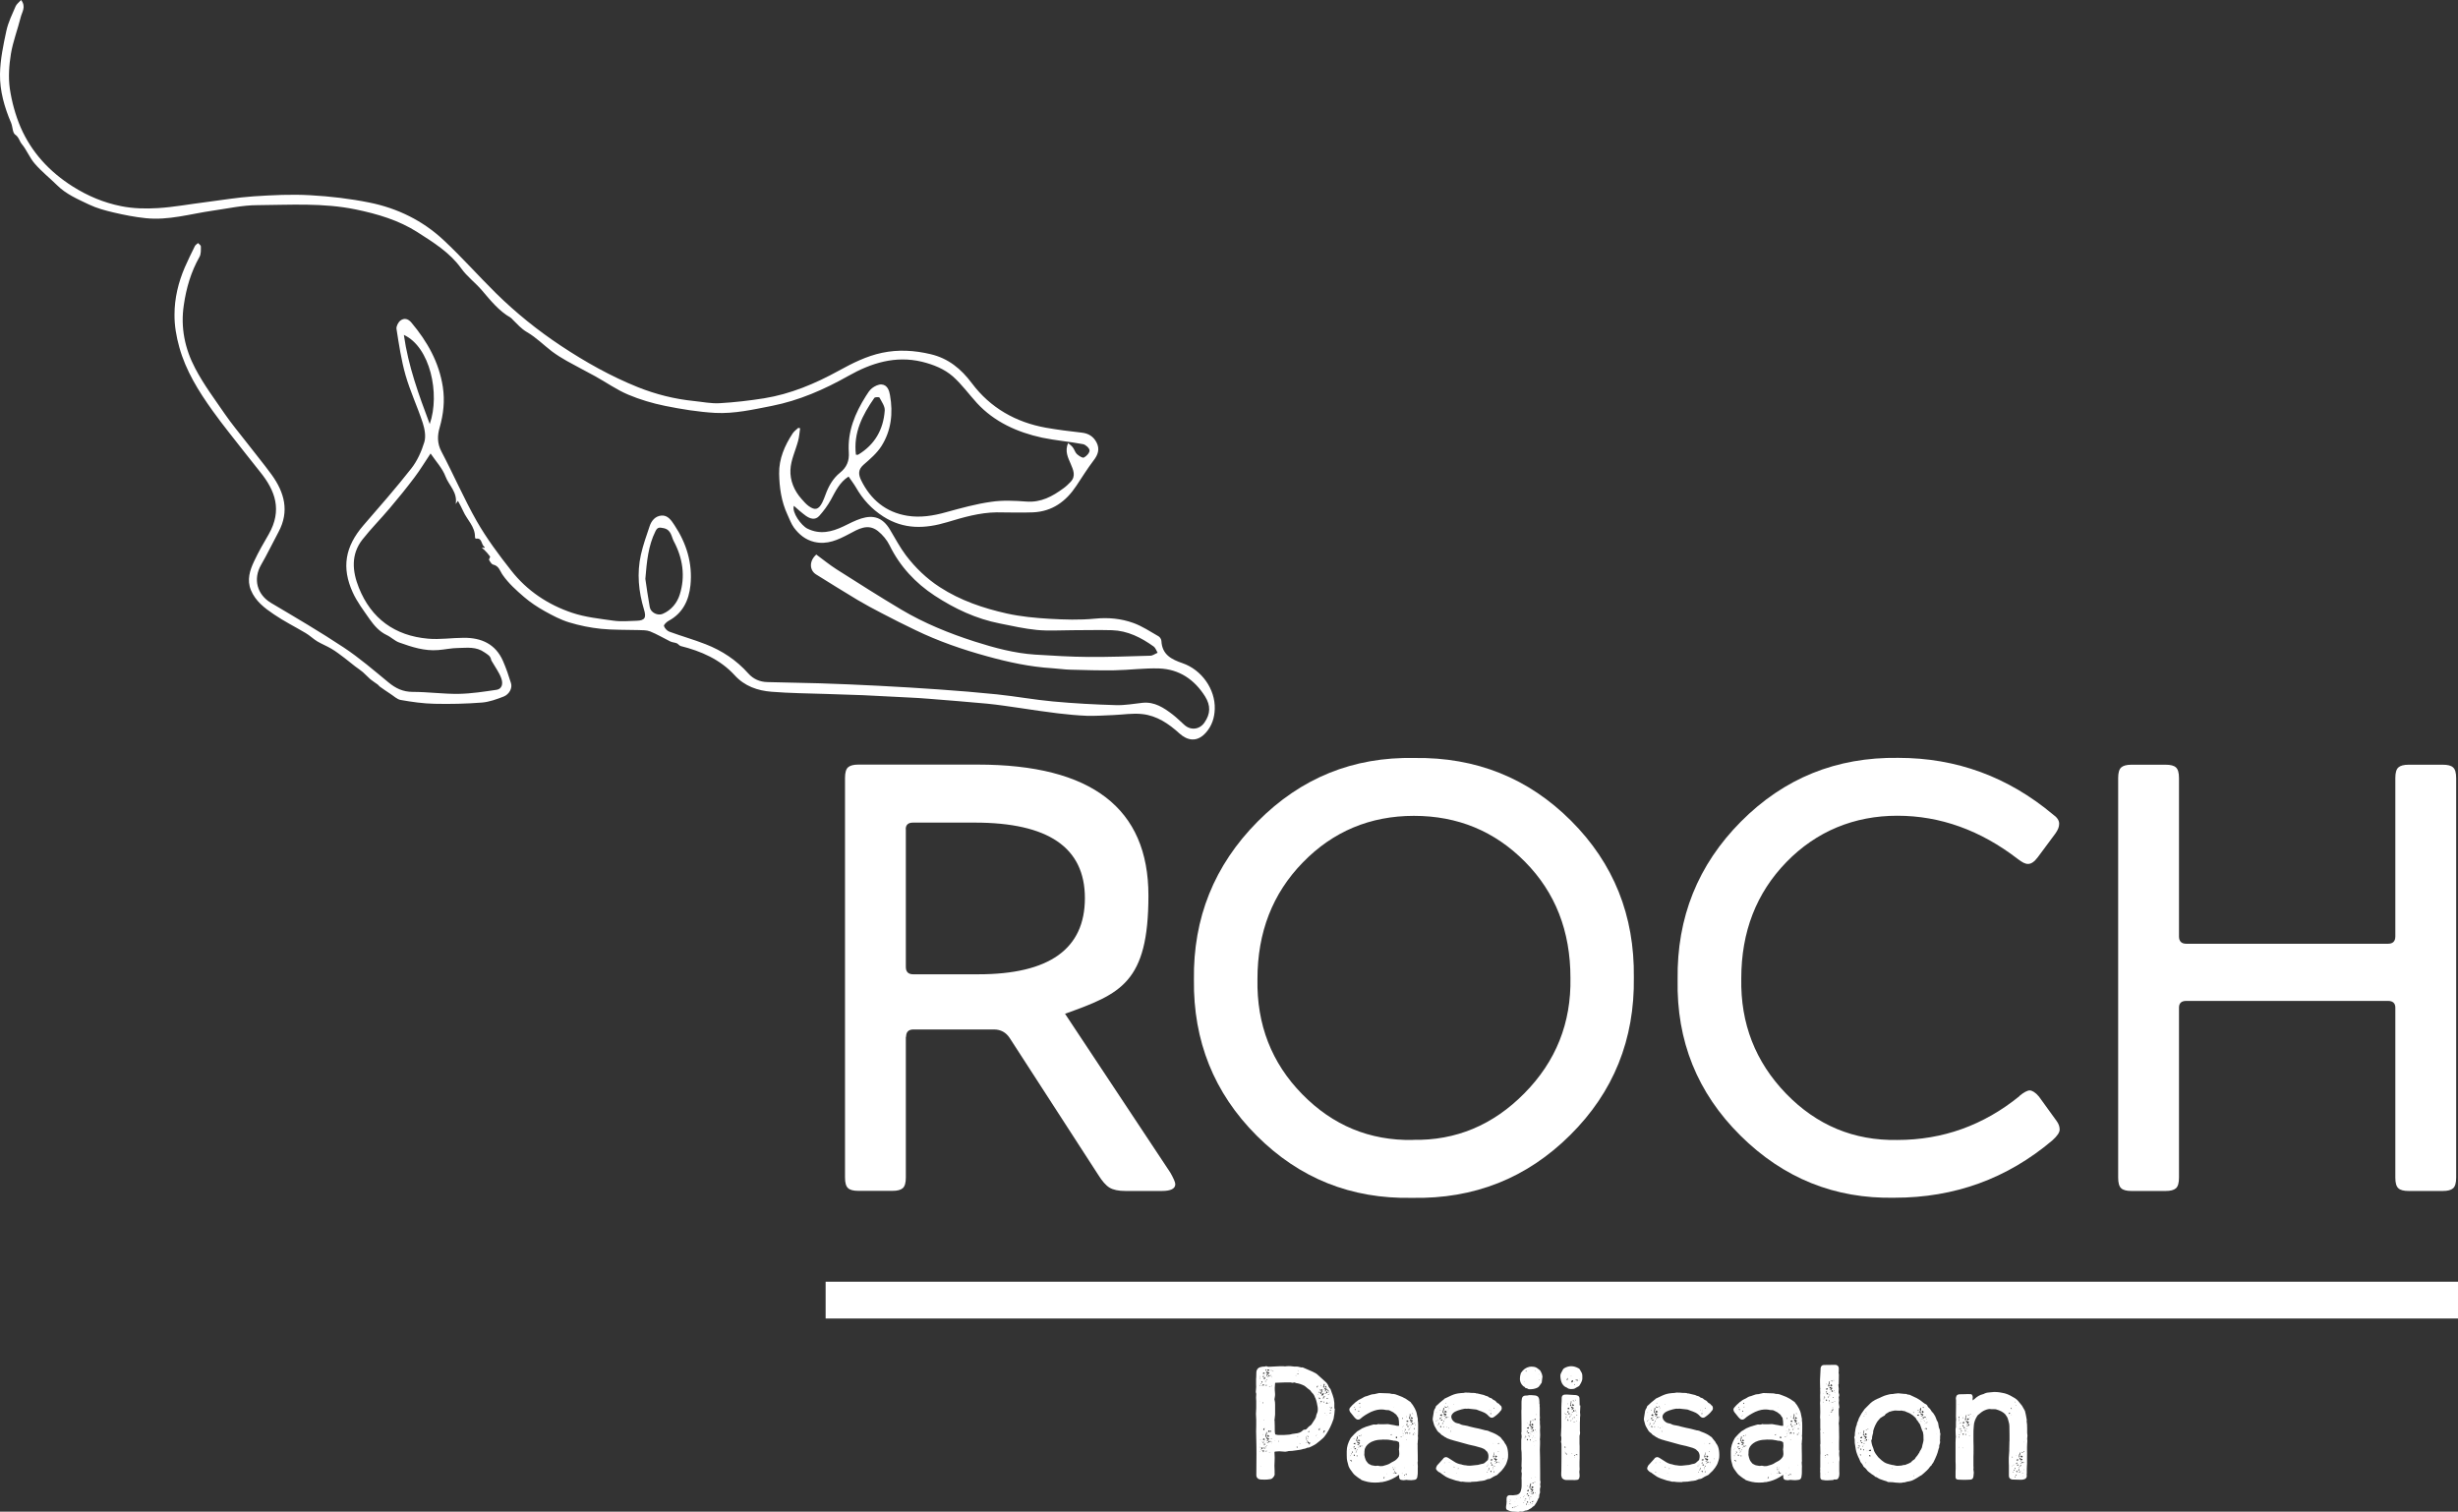
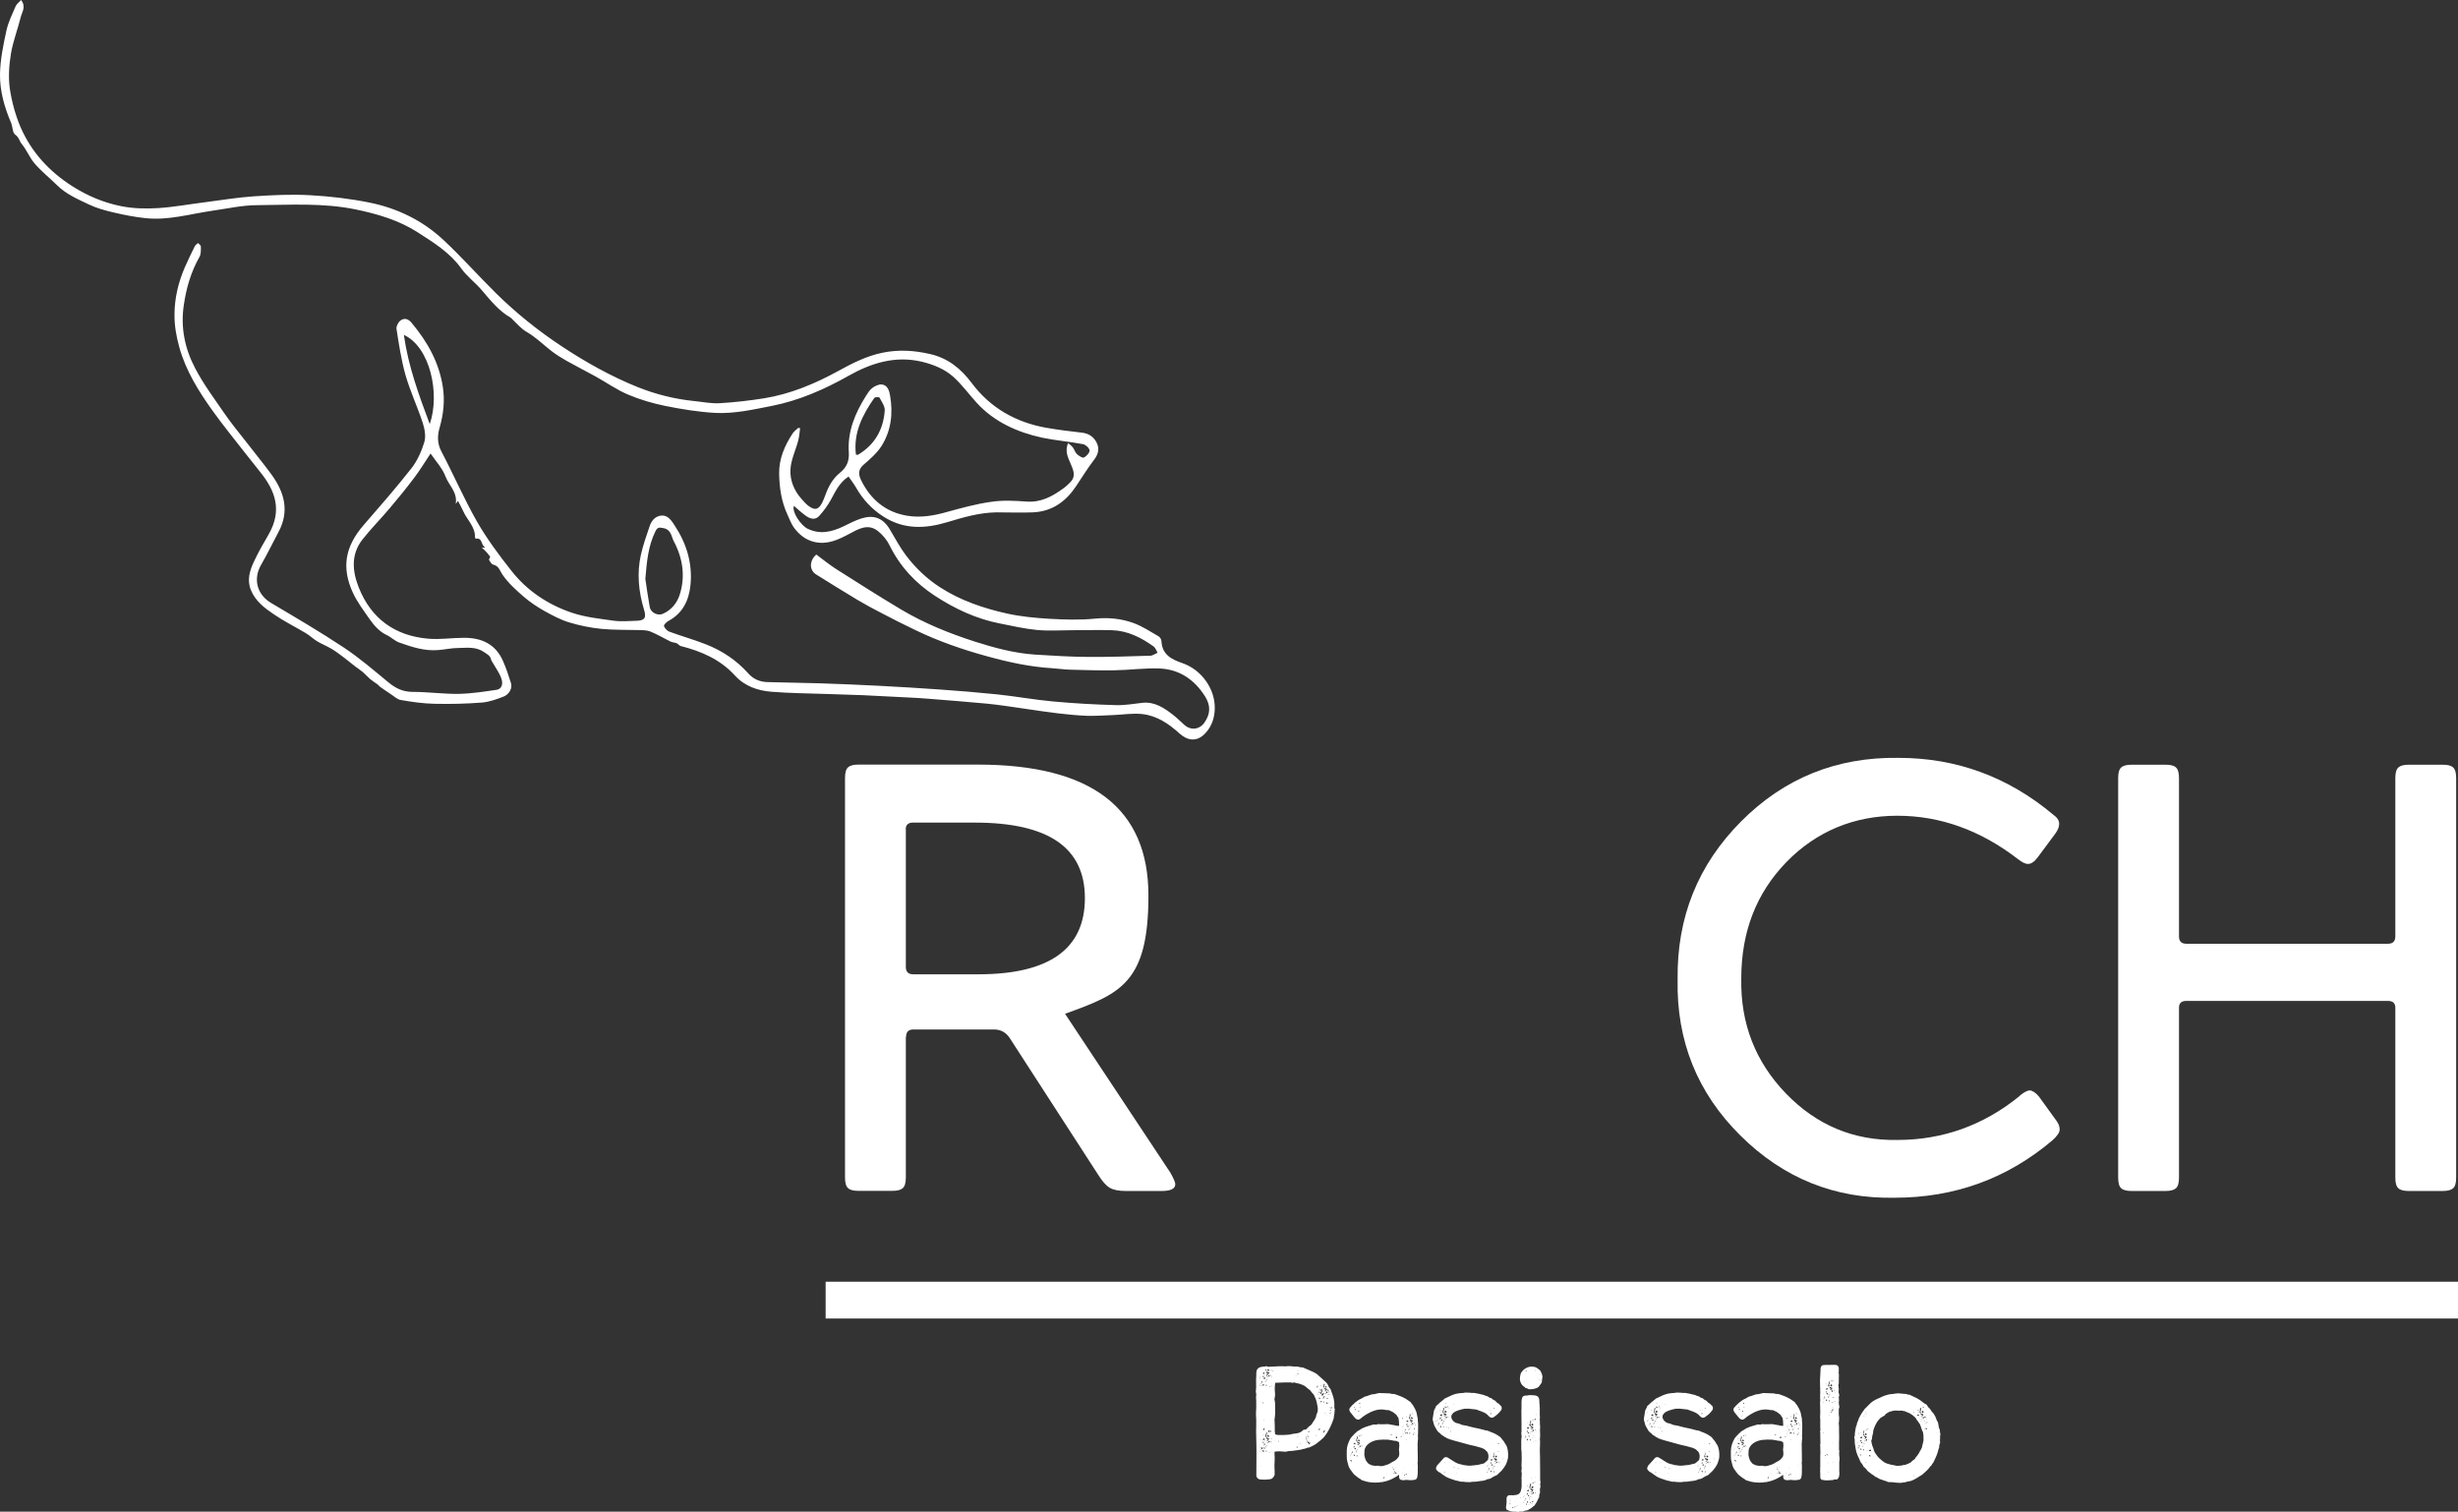
<svg xmlns="http://www.w3.org/2000/svg" version="1.1" viewBox="0 0 2004.2 1232.7">
  <rect x="0" y="0" width="2004.2" height="1232.7" fill="#333333" stroke="none" />
  <defs>
    <style>
      .cls-1 {
        fill: #fff;
      }
    </style>
  </defs>
  <g>
    <g id="Layer_1">
      <g>
-         <path class="cls-1" d="M738.6,845.5v114.7c0,4.3-.8,7.2-2.5,8.7-1.7,1.5-4.5,2.2-8.4,2.2h-27.8c-4,0-6.8-.7-8.4-2.2-1.7-1.5-2.5-4.4-2.5-8.7v-325.8c0-4.3.8-7.2,2.5-8.7,1.7-1.5,4.5-2.2,8.4-2.2h97.4c92.7,0,139.1,35.6,139.1,106.8s-22.7,80.1-68,96.4l85.9,129.6c2.6,4.6,4,7.8,4,9.4,0,3.6-3.6,5.5-10.9,5.5h-29.8c-5.6,0-9.9-.9-12.9-2.7-3-1.8-6.1-5.4-9.4-10.7l-72-111.3c-3-4.6-7.3-7-12.9-7h-65.6c-4,0-6,2-6,6ZM738.6,676.2v112.3c0,4,2,6,6,6h53.1c57.9,0,86.9-20.7,86.9-62.1s-30-61.6-89.9-61.6h-50.2c-4,0-6,1.8-6,5.5Z" />
-         <path class="cls-1" d="M1153.3,618.1c50.3-.7,92.9,16.4,127.7,51.2s51.8,77.3,51.2,127.7c.7,50.7-16.6,93.6-51.9,128.6-35.3,35.1-78.2,52.2-128.9,51.2-49.7,1-91.9-15.9-126.7-50.7-34.8-34.8-51.8-77.2-51.2-127.2-.7-50.3,16.6-93.3,51.9-128.9,35.3-35.6,77.9-52.9,127.9-51.9ZM1151.9,929.5c35.1.7,65.5-12,91.1-38,25.7-26,38.2-57.4,37.5-94.1,0-38.1-12.3-69.6-37-94.6-24.7-25-54.9-37.5-90.6-37.5s-66,12.7-90.6,38c-24.7,25.3-37,57-37,95.1-.7,37.1,11.5,68.4,36.5,93.9,25,25.5,55,37.9,90.2,37.3Z" />
+         <path class="cls-1" d="M738.6,845.5v114.7c0,4.3-.8,7.2-2.5,8.7-1.7,1.5-4.5,2.2-8.4,2.2h-27.8c-4,0-6.8-.7-8.4-2.2-1.7-1.5-2.5-4.4-2.5-8.7v-325.8c0-4.3.8-7.2,2.5-8.7,1.7-1.5,4.5-2.2,8.4-2.2h97.4c92.7,0,139.1,35.6,139.1,106.8s-22.7,80.1-68,96.4l85.9,129.6c2.6,4.6,4,7.8,4,9.4,0,3.6-3.6,5.5-10.9,5.5h-29.8c-5.6,0-9.9-.9-12.9-2.7-3-1.8-6.1-5.4-9.4-10.7l-72-111.3c-3-4.6-7.3-7-12.9-7h-65.6c-4,0-6,2-6,6ZM738.6,676.2v112.3c0,4,2,6,6,6h53.1c57.9,0,86.9-20.7,86.9-62.1s-30-61.6-89.9-61.6h-50.2c-4,0-6,1.8-6,5.5" />
        <path class="cls-1" d="M1646.6,893.7c3.6-3,6.5-4.5,8.4-4.5s4.8,1.7,7.5,5l14.4,19.9c1.7,2.3,2.5,4.6,2.5,7s-2,5.3-6,8.9c-36.8,31.1-79.6,46.7-128.6,46.7-48.7,1-90.6-15.9-125.7-50.7-35.1-34.8-52.2-77.2-51.2-127.2-.7-50.7,16.6-93.6,51.7-128.9,35.1-35.3,77.8-52.6,128.2-51.9,47.4,0,89.4,15.4,126.2,46.2,3.3,2.3,5,4.8,5,7.5s-1,5-3,7.9l-14.4,19.4c-2.7,3.6-5.3,5.5-7.9,5.5s-4.8-1.3-8.4-4c-30.5-23.5-63.3-35.3-98.3-35.3s-65.9,12.6-90.4,37.8c-24.5,25.2-36.8,56.8-36.8,94.9-.7,36.8,11.5,68,36.5,93.9,25,25.8,55.2,38.4,90.6,37.8,37.1,0,70.4-11.9,99.8-35.8Z" />
        <path class="cls-1" d="M1991.8,971.2h-27.8c-4,0-6.8-.7-8.4-2.2-1.7-1.5-2.5-4.4-2.5-8.7v-138.6c0-3.6-2-5.5-6-5.5h-164.4c-4,0-6,1.8-6,5.5v138.6c0,4.3-.8,7.2-2.5,8.7-1.7,1.5-4.5,2.2-8.4,2.2h-27.8c-4,0-6.8-.7-8.4-2.2-1.7-1.5-2.5-4.4-2.5-8.7v-325.8c0-4.3.8-7.2,2.5-8.7,1.7-1.5,4.5-2.2,8.4-2.2h27.8c4,0,6.8.7,8.4,2.2,1.7,1.5,2.5,4.4,2.5,8.7v129.1c0,4,2,6,6,6h164.4c4,0,6-2,6-6v-129.1c0-4.3.8-7.2,2.5-8.7,1.7-1.5,4.5-2.2,8.4-2.2h27.8c4,0,6.8.7,8.4,2.2,1.7,1.5,2.5,4.4,2.5,8.7v325.8c0,4.3-.8,7.2-2.5,8.7-1.7,1.5-4.5,2.2-8.4,2.2Z" />
      </g>
      <rect class="cls-1" x="673.2" y="1045.2" width="1331" height="30" />
      <g>
        <path class="cls-1" d="M1088.4,1148.7c0,.3-.1.6-.1,1,0,1.7-.4,4.1-.9,7.2-.2.5-.3,1-.5,1.4-1.3,3.8-3.1,7.4-5.2,10.7-1.2,1.9-2.4,3.4-3.7,4.4-1,1-2.7,2.3-5,4.1-.2.2-.6.4-1.3.8-.7.3-1.5.7-2.5,1.3-1.2.7-2.3,1-3.1,1s-.3,0-.4.1c-.8.4-1.6.7-2.5.8-.4,0-1.1.2-1.9.5-.8.2-1.3.3-1.5.3-1.7.3-3.8.6-6.5.9h-.8c-1.3,0-2.3.1-3,.4-1,.3-2.1.3-3.3.1-2.1-.3-4.2-.3-6.3,0-.4,0-.7.2-.7.4,0,0,0,.3,0,.7.2,2.8.2,5,.1,6.5-.2,2.6-.2,5.3,0,8v2.1c.2,1-.1,2-.9,3-.7,1-1.6,1.7-2.6,1.8-1.7.3-3.4.4-5.1.4-.3,0-.7-.1-1.2-.1h-1.2c-.8,0-1.5-.2-2.2-.5-1.1-.7-1.7-1.7-1.7-2.9v-2c0-1.7.1-6.8.1-15.3,0-2.1,0-8.3-.3-18.6,0-2,0-3.5.1-4.6v-4.8c-.3-3.3-.3-6.5,0-9.7v-5.6c-.2-1.8-.2-3.6,0-5.4,0-.5,0-.9-.1-1-.3-.6-.3-1.6-.1-2.9.2-1.7.2-3.1.1-4.2v-3.9c0-.3,0-.6,0-1,0-.4.1-.7.1-.9,0-1,.1-2.4.1-4.2s1.2-3.7,3.5-4.2c1.2-.3,2.2-.5,3-.4.3,0,.5,0,.7-.1.5-.3,1-.3,1.4-.1.8.4,1.7.4,2.7.3l8-.4h2.7c1,.2,1.8.2,2.6,0,2.4-.2,4.6,0,6.4.3h2.2c.4,0,.7,0,.9.1.3,0,.7.2,1.2.3.5,0,.9.2,1.2.3h.5c.5-.2,1,0,1.6.3l4.2,1.8c2.4,1,4.3,1.9,5.5,2.6.5.3,1,.6,1.4,1l6.8,6.1c1.1,1,2,2.3,2.5,3.9,0,0,.2.4.7,1,.6.5,1,1.2,1.2,2.1.2.5.4,1.2.7,2,.3.8.5,1.4.6,1.6.8,2.2,1.2,4.1,1.3,5.8,0,.3,0,.5.1.7v4.6ZM1027.1,1130.1c.2,0,.3,0,.3-.3s-.1-.2-.4-.4h-.1c0,.4,0,.6.3.7ZM1027.1,1158.9c-.2,0-.3,0-.3.1h.1c0,.1.1,0,.1,0h0ZM1027.3,1180.2c0-.2,0-.3-.3-.3h-.1c0,.3,0,.4.3.4s.1,0,.1-.1ZM1027.3,1183.6c0-.3,0-.3-.3-.1,0,0-.1,0-.1.1.2.2.3.2.3.1h.1ZM1027.3,1122c-.2,0-.3.3-.3.7h.1c.3,0,.3-.3.1-.7ZM1027.1,1128.1c0,0,.3.1.5.1,0,0-.2,0-.3-.1,0,0-.2,0-.3,0ZM1027.3,1142.4c0,0,0-.1-.1-.1s-.1,0-.1.1,0,.2.1.3c0,0,.1,0,.1-.3ZM1027.8,1123.9c0-.2-.2-.2-.3-.1-.2,0-.3,0-.3.3s0,.1.3.1l.3-.3ZM1027.8,1177.7h-.1c-.3-.3-.4-.3-.4,0h.1c.2.1.3,0,.4,0ZM1028.1,1173.5c-.4.3-.6.5-.5.8.3-.2.5-.4.5-.8ZM1027.7,1128.3c0,0-.1.2,0,.2,0,0,.1,0,.2,0,.3,0,.5-.2.7-.5-.3,0-.6,0-.8.4ZM1028.5,1181.5c-.3,0-.6.2-.8.7.3,0,.6-.1.8-.7ZM1028.5,1195.5h-.1c-.2-.1-.3,0-.3.1h.1c.2.1.3,0,.3-.1ZM1029.7,1181.4c-.2,0-.3-.3-.5-.7-.2-.4-.4-.6-.7-.7-.2.2-.1.6.1,1.3,0,.5.4.6,1,.1ZM1028.5,1126.2c0,.3,0,.7.1,1.3h.3c.3-.1.5-.2.5-.4,0-.3,0-.4-.3-.4-.2,0-.3-.2-.4-.3,0-.1-.2-.2-.3-.2ZM1028.9,1183.3l.3-.9c-.5.3-.6.6-.3.9ZM1029.2,1175.6c.2-.2.2-.3,0-.3-.2-.2-.3-.1-.3.1h0c0,.1.3.1.3.1ZM1029.5,1130.1c0-.2,0-.3-.3-.3s-.3,0-.3.1c0,.2,0,.3.3.3h.3ZM1029,1165.3c.3,0,.5,0,.5-.1-.3,0-.5,0-.5.1ZM1029.8,1176.9c0,0,.2,0,.2-.3,0-.2.2-.3.3-.3s.3,0,.3-.1c0-.2,0-.3-.1-.4-.2-.2-.3-.2-.5,0-.4.2-.5.5-.1,1ZM1029.8,1123.3c0,0,.1-.1.1-.4h.3c.3-.1.5-.3.4-.7,0-.3-.3-.3-.7-.1-.3.2-.4.6-.1,1.2ZM1030.3,1130.1l.4-.8c0,0,0-.2-.3-.4-.3-.2-.5-.2-.7,0-.2.2-.2.4,0,.5.2.4.3.6.5.7ZM1030.2,1184.3l.5-1.2c0,0,0-.2-.3-.4-.3-.2-.5-.2-.7,0-.2.2-.2.3,0,.5,0,0,0,.2.1.5,0,.2.2.4.3.6ZM1030.3,1143.7c-.4-.2-.7-.2-.7,0,0,.5,0,.8.1.9.3-.5.4-.8.5-.9ZM1030.7,1119.1c0,0-.3.3-.8.5,0,0-.2.2-.2.3,0,.1,0,.2,0,.3.2,0,.4.1.7.1s.5,0,.6-.1c.2-.2.2-.4,0-.7l-.4-.5ZM1030.7,1172.9c0,.2-.3.3-.8.5,0,0-.1,0-.1.3-.2.3,0,.5.4.5.7,0,1,0,1-.3,0-.3,0-.4-.1-.5l-.4-.5ZM1029.8,1169.3v.3c0,.3,0,.4.1.5h.1c.2,0,.1-.3-.1-.5,0,0,0-.2-.1-.3ZM1029.8,1180.3c0,.3.2.5.4.5.3.2.5.3.5.4l.3.3c.2-.2.3-.3.3-.4,0-.3-.1-.4-.4-.5-.2,0-.5,0-1-.3ZM1031.1,1164.5c-.6.3-1,.7-1,1.3,0,.3,0,.4.3.5.3,0,.4-.1.4-.4.3-.9.4-1.4.4-1.4ZM1030.3,1158.1h-.1l.3.3h.3c0-.2,0-.3-.3-.3,0,0-.1,0-.1,0ZM1030.5,1178.6h-.1c0-.1-.1-.1-.1-.1,0,.2,0,.3.1.3h.1ZM1031.9,1124.5c-.3-.3-.4-.6-.3-.8.2-.2.2-.3,0-.4-.2-.2-.3-.1-.3.1,0,0-.2.1-.4.1-.3,0-.4,0-.4.1-.2.4-.3.7-.3.8h1.6ZM1030.3,1178.1c.4,0,1,0,1.6,0-.3-.2-.4-.3-.4-.5-.3-.6-.6-.6-1,0v.3c-.1,0-.1.2-.1.3ZM1031.4,1120.7c-.2,0-.3,0-.3.1h0c.2.1.3,0,.3,0h0ZM1031.4,1174.4c-.2,0-.3,0-.3.3h.3v-.3ZM1032.3,1126.7c0-.3-.2-.6-.5-.9h-.1c-.2.2-.2.3,0,.3l.7.7ZM1031.8,1127.3c.2,0,.3,0,.3-.3-.2-.2-.3-.3-.4-.3s-.1,0-.1.1,0,.2.3.4ZM1031.6,1180.6c0,0-.1,0-.1.3s0,.1.3.1.3,0,.3-.1c0-.2-.2-.3-.4-.3ZM1031.6,1179.5c0,.2,0,.3.3.5l.3.3h.1c0-.6-.2-.8-.7-.8ZM1033.1,1171.2l-.5-.3c-.4-.2-.5-.3-.1-.5.3-.4.5-1.2.5-2.2s0-.4-.1-.4c-.3,0-.4,0-.4.3,0,.7,0,1.1-.3,1.2l-.4,1.6c0,.5,0,.9.3,1.2,0-.2,0-.3.1-.4,0,0,.2-.2.5-.2.2,0,.4-.1.5-.2ZM1032,1116.7c-.3.5-.3,1,0,1.4,0-.2,0-.3.2-.4.1,0,.3-.2.4-.2.1,0,.2-.1.3-.2,0,0-.2-.2-.5-.3-.2,0-.4-.2-.5-.4ZM1032,1122.9h.1c0,.1.3,0,.3,0,0,0,0-.2-.1-.3l-.3.3ZM1032.4,1176.7v-.3c-.2,0-.3,0-.3,0s0,0-.1,0c0,0,0,.1.1.1h.3ZM1032.7,1130.2c0-.2,0-.4.1-.8h-.1v-.3h-.3c-.2.4-.3.6-.3.7,0,.3.2.4.5.4ZM1032.7,1184c-.2-.3-.1-.5.1-.8,0-.2,0-.3-.1-.3h-.1c-.3,0-.4.3-.4.7s.2.4.5.4ZM1032.4,1119.2h-.1v.4h.3c0-.3,0-.4-.1-.4ZM1032.6,1173.1h-.1c0-.1-.1,0-.1.1s0,.1.1.1c0,0,.1-.2.1-.3ZM1032.8,1121.8c0,.4.1.5.4.5,0-.5.1-1,.7-1.3.3-.3.3-.4.3-.5,0-.2.1-.3.4-.5.3-.2.4-.3.4-.5l-.4-.4c-1-.2-1.5-.4-1.7-.8h-.3v.4c.3.2.4.6.3,1.2v2ZM1032.7,1174.6c.2.2.5.3.9.3s.5-.1.5-.4.2-.4.5-.8c.4-.3.4-.5-.1-.7-1-.3-1.5-.7-1.7-.9h-.3v.3c0,0,.2.4.4.9,0,.3.1.3.4.1h.4c0,.6,0,1,0,1,0,0-.4,0-.9,0,0,0,0,.1-.1.1ZM1033.1,1178.9c0-.3,0-.4-.3-.4h-.1c-.2.4,0,.5.3.5s.1,0,.1-.1ZM1033.1,1125.1c0-.3,0-.4-.3-.4s-.1,0-.1.3,0,.3.1.3c.2.2.3.1.3-.1ZM1033.6,1119.6c0,0,.1.2.1.5v.3c0,.3,0,.4-.3.4-.3,0-.3-.3-.3-.5,0,0,.1-.2.1-.3,0-.3,0-.5.3-.4ZM1034.5,1176.4h-.5c-.2,0-.4,0-.5-.1-.2-.2-.3-.1-.4.1l.3.3c0,.2.3.2.5,0,.3-.2.4-.3.5-.3ZM1034.5,1122.6c-.5,0-.9,0-1.2-.1v.4c0,0,.5,0,1.2-.3ZM1034.1,1172.1c0,0,.2-.2.3-.4h.1c.3-.7.3-1,0-1.2l-.9-.4c0,0,0,.3-.1.5,0,.3-.1.4-.1.5,0,.2.1.3.4.5s.4.3.4.5ZM1034.3,1117.7c0,0,.2-.1.3-.1,0,0,.2.1.3.1s.1,0,.1-.1c0-.2,0-.3-.1-.5,0-.2-.3-.3-.7-.3-.3-.2-.6-.1-.7.1-.2.5,0,.8.3.8,0,0,.2.2.3.4h.1c0,.1.1.1.1.1v-.5ZM1035.3,1167.8c0,0,0-.2,0-.5v-.5c0-.3-.3-.4-.8-.3-.3.2-.5.4-.5.8,0,0,0,.2.1.3.2,0,.3.1.5.1.3.2.5.2.7.1ZM1034.5,1122.6c.2-.3.3-.3.5-.1.3,0,.4-.1.3-.4h0c0-.2-.1-.3-.1-.4,0-.3-.3-.5-.5-.4l-.5.3.4,1ZM1034.5,1176.4c0-.2.2-.3.5-.3.2,0,.4-.1.5-.2h-.1c-.2-.3-.2-.4-.1-.5,0-.3,0-.4-.4-.4-.4.2-.7.3-.7.4l.4,1ZM1036.2,1184.6c-.9-.2-1.5-.2-1.8,0h1.8ZM1034.5,1130.7c.5.3,1.1.3,1.7.1-.7-.2-1.3-.2-1.7-.1ZM1036.6,1167.8c0,0-.2-.3-.2-.5,0-.3-.1-.5-.2-.7,0,0,0-.1-.3-.1,0,0-.1.2-.1.4s0,.2.3.5c.2.2.3.4.3.6h.1c0,0,.1,0,.1-.1ZM1036.7,1121.7c0-.2-.1-.3-.4-.3-.2-.2-.3-.1-.3.1,0,0,0,.2.4.4.2,0,.3,0,.3-.3ZM1036.1,1175.4c0,0,.1.2.4.4.2,0,.3,0,.3-.3l-.4-.4c-.2,0-.3,0-.3.3ZM1036.7,1117.9c.2-.3.2-.5,0-.7-.3,0-.4,0-.5.3l.5.4ZM1036.5,1172.9h-.1c0,.1-.1.3-.1.3.2.2.3.3.4.3l.3-.3c-.2-.2-.3-.3-.4-.3ZM1037,1130.1c-.3,0-.4.1-.4.4h.3c.3,0,.3-.2.1-.4ZM1037,1123.3c0,0,.1,0,.1-.3s0-.3-.1-.3c-.3,0-.3,0-.1.3,0,.2,0,.3.1.3ZM1036.9,1176.8c0,.2,0,.3.1.3,0,0,.1-.2.1-.4h-.1c-.3-.1-.3,0-.1.1ZM1037.9,1117.7c-.2.3-.1.6.1.7,0,0,.2,0,.3,0,0-.3,0-.5-.4-.7ZM1039.4,1162.1c0,3.7,0,6,.3,7.1,0,.4.3.7.8.7.7.2,1.3.3,1.7.3,3.9,0,6.8,0,8.8-.3.3,0,.6,0,.8-.1,1-.3,2.4-.6,4.2-.8,2.6-.2,4.6-.9,5.9-2.2s1.3-.9,2.4-1c.7-.2,1.1-.4,1.3-.8,1-1.2,2-2.1,3-2.7.5-.3.9-.8,1.2-1.4l2.4-3.7c.6-1,1-2,1-2.9.2-.5.3-1,.5-1.4.5-.9.8-2,.8-3.5s0-1.3-.3-3c-.6-3.5-1.3-5.8-2-6.9,0,0,0-.2-.1-.3-.5-1.5-1.4-2.7-2.6-3.8l-1-1.4-.4-.4-1.6-1.2c-1.5-1.3-2.5-2.1-3-2.4-2.2-1.1-4.3-1.8-6.3-2.1-.3,0-.7-.1-1.2-.4-.3-.2-.7-.2-.9-.1-.8.3-1.6.3-2.4,0,0,0-.2-.1-.4-.1-3.8,0-6,0-6.7.1-.6,0-1.5,0-2.7.1-1.2,0-2.1.1-2.7.1s-.4.1-.5.4c-.3,2.4-.4,5-.1,7.6.2,1.8,0,3.4-.3,4.7-.2.5-.2,1,0,1.4.3,1.1.4,2.4.4,3.7v8.1c-.3,2.4-.4,3.7-.4,3.8-.2.5-.2,1,0,1.4,0,.8.1,2,.1,3.5ZM1039.9,1174.6h-.1c-.2-.1-.3,0-.3.1s0,.1.1.1c.2,0,.3,0,.3-.3ZM1042.4,1174.8c-.3.3-.3.6,0,1,.3-.3.3-.6,0-1ZM1056.8,1121.5h-.1c0-.1-.1-.1-.1-.1,0,0-.1,0-.1.3s0,.1.1.1c.2,0,.3,0,.3-.3ZM1058.2,1179.9h-.3c-.3,0-.5-.2-.5-.5h0c0,0-.1.1-.1.4,0,.4,0,.7.1.8,0,0,.3,0,.7-.4,0,0,.1-.2.1-.3ZM1058.5,1171.2h-.1c-.3-.1-.5,0-.5,0-.2.2-.2.3,0,.3,0,0,.3,0,.5-.1,0,0,.1,0,.1-.1ZM1057.8,1120.3c.3.3.6.4,1,.3-.2,0-.3-.2-.3-.4s0-.3-.1-.3c0,0-.3,0-.7.4ZM1058.5,1118.1c.2-.4,0-.7-.4-.7,0,0,0,.2.2.3s.2.2.2.3ZM1060,1177.6c.2-.3,0-.7-.4-.9.2.6.3.9.4.9ZM1065,1172.6l.3-.3c0-.2,0-.3-.3-.5-.2-.2-.3-.2-.4,0,0,0,0,.2,0,.2.1,0,.2.1.2.2,0,.2,0,.3.1.4ZM1065.4,1173c-.2.2-.3.3-.3.4-.3.3-.3.4-.1.5.3.2.5,0,.7-.3l-.3-.7ZM1065.5,1176.9c0-.4-.2-.7-.5-.7,0,.3.2.5.5.7ZM1066.2,1170.8c0-.2,0-.3-.3-.3s-.2,0-.1.1c0,.2,0,.3.3.3h.1ZM1067.8,1178c.2-.8.3-1.2.4-1.3,0,0,.1-.2,0-.3,0,0-.1-.1-.2-.1h-.3c-.3.2-.6.2-.7,0,0-.2-.1-.4-.4-.6-.3-.2-.3-.4-.3-.6,0-.2,0-.3-.3-.3s-.3,0-.3.3c0,.3,0,.4.3.5.2,0,.3.3.3.5,0,.3,0,.5,0,.7,0,.3,0,.3.3.1.3-.2.5,0,.7.4.2.4.3.7.4.7ZM1066.6,1170.9c-.5.4-.5.8.1,1,.3-.4.2-.8-.1-1ZM1067.8,1167.4c-.3-.5-.7-.6-1-.1-.2,0-.3,0-.3.3.5.2,1,.1,1.3-.1ZM1066.7,1173.1c0,0,.1,0,.1-.1s0-.1-.3-.1h-.1c0,.2,0,.3.3.3ZM1072.9,1171c.3-.2.4-.4.4-.7h-.1c0,0-.2.2-.4.5,0,0,.1,0,.1.1ZM1074.8,1130.1h-.8c0,0,0,.2.1.3,0,.1,0,.2,0,.3,0,0,0,.1-.2,0-.1,0-.2,0-.3,0v.4c0,.3,0,.4.1.4,0,0,.2,0,.3,0v-.3c.3,0,.4-.3.5-.6,0-.3.2-.5.3-.6ZM1073.8,1170c0,0,.1,0,.1-.1s0-.2-.1-.3c0,0-.1,0-.1.1,0,.2,0,.3.1.3ZM1074.4,1172.2h0c-.2-.1-.3,0-.4,0h.1c.2.2.3.2.3,0ZM1074.7,1165.2h-.4c0,.1.3.1.3.1,0,0,.1,0,.1-.1ZM1074.9,1137.5c0,0,0-.2-.1-.3-.2,0-.3,0-.3.3h0c.3.1.4,0,.4,0ZM1075.3,1134.4c-.2.2-.3.3-.3.4h.3c0,.1.1,0,.1-.3s0-.1-.1-.1ZM1075.6,1135.6c0-.2,0-.3-.1-.3-.3,0-.3.1-.3.4,0,.3,0,.4.1.4.2,0,.3-.2.3-.5ZM1075.5,1132.7c0,0,.2,0,.3-.1,0,0,0-.1-.1-.1l-.3.3h.1ZM1076.3,1164.6c-.6,0-.9.5-.9,1.3s0,.4.3.4.3,0,.3-.3c0,0,.1-.3.1-.5s0-.2,0-.5c0-.2.1-.4.2-.5ZM1075.5,1139.6c0,.7,0,1.2.3,1.4l.7-.5c0-.3-.4-.7-.9-.9ZM1075.9,1133.4c0,.2,0,.3.3.3.5,0,.8,0,.9.3.2.2.5.2,1,0,.4,0,.5-.3.1-.8l-.4-.4c0,.3-.3.4-.5.5-.3,0-.5.1-.7,0-.2,0-.5,0-.7,0ZM1077.8,1136.4c0,0,0-.2-.1-.4h0c-.3-.7,0-1.1.5-1.2l.3-.3c0,0-.1-.1-.4-.1-.2,0-.3,0-.5.1,0,.3-.4.5-.9.5h.1c.3.3.3.4.3.5-.2.2-.3.2-.5.1-.2-.2-.3-.2-.5-.1,0,.2.3.6.9,1.2.2.2.3.1.3-.1,0-.4.2-.5.7-.3ZM1076.5,1144.5c.3-.3.3-.5,0-.7v.7ZM1077.4,1143.7l.4-.8c0-.2,0-.3-.4-.5h-.5c0,.3,0,.4,0,.5.3.4.4.7.5.8ZM1076.9,1129.3c0,.4,0,.6.1.7,0,0,.2,0,.3-.1,0-.2,0-.3-.4-.5ZM1077.3,1137.9h1c.5,0,.8-.1.8-.7s.1-.7.4-.8v-.3h-.3c0,.3-.3.3-.5.1,0,0-.2,0-.2,0,0,0-.1,0-.2,0,0,0-.1.3-.1.5v.3c-.3,0-.5,0-.7.4,0,.3-.2.4-.3.5ZM1078.7,1140.4c0,0-.1,0-.1.1,0,.2,0,.3.3.3s.3,0,.3-.1c0-.2-.1-.3-.4-.3ZM1079.7,1138.7c-.5,0-.8.3-.9.7,0,0,0,.3.4.7,0,.2,0,.2.3,0,.2,0,.2,0,0-.3-.2,0-.3-.1-.3-.4,0,0,.2,0,.3.1,0,0,.2,0,.3,0,0-.3,0-.5,0-.8ZM1078.7,1168.2c.5.3.9.1,1-.4l.5-.8c.2-.2.2-.3,0-.5,0,0-.3,0-.5,0-.3.2-.5.4-.4.7,0,.2,0,.4-.1.5l-.5.5ZM1080.2,1131c0,0-.2-.2-.4-.3-.2,0-.3-.2-.4-.3l.4-.8.3-.5c.2-.3,0-.5-.3-.7l-.3.3c-.3.2-.3.4-.1.5h0c-.3.4-.3.6-.3.8,0,.3,0,.5-.1.7-.3.3-.2.6.3,1,0-.3,0-.6.5-.7.2,0,.3,0,.4-.1ZM1079.3,1135.5c.2,0,.3-.3.3-.5h-.1c-.2.2-.2.3-.1.5ZM1079.9,1143.8c-.2-.3-.2-.6,0-.9,0,0,0-.1-.1-.1h-.1c-.3.3-.4.5-.4.7s.2.2.7.4ZM1079.5,1133.2c0,0,.1,0,.1-.3h0c-.2-.3-.3-.3-.3,0s0,.2.1.3ZM1080.8,1133.2c0,.5,0,.8,0,.9,0,0-.3.1-.8.1h-.1c0,.1.5.4.5.4.5,0,.8-.3.9-.8,0-.2.1-.3.4-.3.3-.3.3-.5.3-.7,0-.2-.1-.3-.4-.3,0,0-.3-.2-.5-.2-.3,0-.5-.1-.7-.2-.2,0-.3-.3-.4-.5-.2,0-.3,0-.4.1,0,0,0,.1,0,.1.3.2.4.5.4,1s.1.2.4.1h.4ZM1080.6,1138.9c0-.2-.2-.3-.4-.3,0-.3,0-.3-.3-.3h-.1c0,.4,0,.5.3.5h.5ZM1080.2,1152.5c.3.2.4.2.5.1v-.3c0,0-.3,0-.5.1ZM1081.5,1136.1c-.3.2-.6.2-.8,0-.2-.2-.3-.2-.3,0,0,0,0,.2.1.4.4.3.7.1.9-.4ZM1081,1130c0,0-.2.2-.3.4h-.1c-.2.7,0,.9.4.9h.1v.3c.2.2.3.2.5.1.2-.3.1-.4-.1-.4,0,0,0-.1,0-.1,0-.2-.2-.6-.5-1.2ZM1082.1,1143.3c0,.4-.2.8-.7,1h-.1c-.2,0-.2.2,0,.4.2.2.3.2.4,0,0-.2.2-.3.4-.3h.8c.3,0,.5,0,.5-.1h-.1c-.3,0-.5,0-.7-.1-.2,0-.3,0-.3-.3v-.3c0-.3,0-.4-.3-.4ZM1081.5,1136.1c.6-.3,1-.4,1-.4v-.3c-.2,0-.3-.2-.3-.3,0-.3-.2-.5-.5-.4h-.1c-.2.2-.3.3-.3.4v.4c.2.3.2.4.1.5ZM1082,1154l-.3-.3c-.2,0-.3,0-.4.1.3,0,.5,0,.7.1ZM1082.3,1139.9c0,0-.2,0-.4.3-.2.2-.2.4,0,.5.2,0,.3.1.4.1.2,0,.3-.1.3-.4s0-.4-.3-.5ZM1082.3,1132.7c0,.9.2,1.5.8,1.8.2.2.3.2.3,0,0-.4,0-.7-.3-.8-.3-.2-.5-.5-.8-1ZM1082.7,1137.2c.3.2.5.2.7,0,.3,0,.3,0,.1-.3,0,0,0-.1-.3-.1h-.1c-.2.2-.3.3-.4.4ZM1083.5,1134.9c-.2,0-.3,0-.3.1,0,.3.1.4.4.4s.3,0,.3-.1l-.4-.4ZM1084.1,1143.6c-.3.2-.3.3-.3.5h.1c.3,0,.3-.2.1-.5ZM1084.1,1147c-.3.3-.3.7,0,1,0-.3,0-.7,0-1ZM1084.1,1136.8c0,0,.1,0,.1-.1s0-.2-.1-.3h-.1c0,.3,0,.4.1.4ZM1085.2,1151.8c-.3,0-.5.1-.8.4-.3.2-.3.3,0,.4.2.2.3.1.4-.1,0,0,0-.2.2-.3.1,0,.2-.2.2-.4ZM1084.2,1150.1c.5.3.9.3,1,0v-.4h-.4c-.3.3-.5.4-.7.4ZM1085.8,1147.8c.3,0,.4,0,.4-.1,0-.2-.1-.3-.4-.3h-.7c0,.1.1.3.1.3,0,0,.3.1.5.1ZM1085.9,1148.4l-.4-.4c-.3,0-.4,0-.3.3,0,.3,0,.4.3.5l.4-.4Z" />
        <path class="cls-1" d="M1140.8,1202.7c-.2,0-.4.1-.7.4-3.3,2.3-6.7,3.9-10.1,4.8-1.4.3-2.4.6-3.1.7-.3,0-.7,0-1,0-.3,0-.7.1-1,.2-.4,0-.7.1-1,.1-3.9.3-7.7,0-11.4-1.2-.5-.2-.8-.3-.9-.3-.9-.2-1.5-.5-2-.9,0-.2-.1-.3-.4-.4-.3,0-1.2-.7-2.7-1.8-1.4-1-2.6-2-3.5-3.3-.7-.9-1.4-1.8-2.1-2.9-.3-.4-.8-1.3-1.3-2.5-1-3.5-1.4-5.4-1.4-5.9,0-.7-.1-1.7-.1-3v-3.3c0-3.5,1.1-7,3.1-10.5l.7-.9c.3-.3.6-.7,1.1-1.2.5-.5.9-1,1.3-1.4s.8-.8,1.2-1.1l.4-.4c.4-.5,1.1-1,2-1.4.6-.4,1.5-1,2.7-1.7,2.2-1,4.2-1.8,6-2.2.9-.3,1.4-.4,1.7-.5,1-.4,1.9-.6,2.9-.4,1,0,1.7,0,2.1-.3.4-.2.9-.2,1.3,0h3.8c1.4,0,2.2,0,2.5-.1.6,0,1.6,0,3,.4,2.6.4,4.2.7,4.7.9.2,0,.5.1.9.1h1c.2,0,.3,0,.3-.3h0c0-2.7-.2-4.6-.5-5.9,0-.3-.3-.7-.7-1.2-.4-.4-.7-.9-.8-1.3-.3-.3-.5-.6-.8-.8-.3-.2-.8-.5-1.3-1s-.7-.5-1.2-.8c-.3-.2-.7-.4-1.2-.6-.5-.2-.9-.4-1-.5-.4-.3-1-.4-1.6-.4-.3,0-.9,0-1.7-.1-1.9-.5-4.3-.6-7.1-.1-1.4.3-3.1.8-5.1,1.7-3.4,1.7-6.2,3.4-8.4,5.4l-.5.4c-1.2.7-2.4.6-3.4-.3-.7-.6-1.4-1.4-2-2.2l-2-2.5c-.3-.3-.7-.8-.9-1.3-.6-1.2-.5-2.3.3-3.1,1.5-1.7,2.4-2.7,2.9-3l1.4-1.3c.3-.2.8-.5,1.4-1,.6-.5,1.1-.9,1.4-1l3.1-1.6c.3-.2.6-.3.8-.5.7-.4,1.4-.7,2-.8.3,0,.9-.2,1.6-.5,1.9-.8,3.5-1.2,4.7-1.2h.3c.5-.2,1.2-.3,2.1-.5.9-.2,1.5-.3,1.8-.4,0,0,.3,0,.5,0,.3,0,.5,0,.7,0,.6,0,1.6.1,2.9.1s2.3,0,3,.1c1.3,0,2.3.1,2.9.4,0,0,.3.1.7.1.8,0,1.7,0,2.6.3l2.2.8c2.4.8,4.6,1.8,6.7,3.1,1.7,1.1,2.6,1.8,2.9,2,.3.2.6.3.7.5,0,.2.7,1,1.8,2.4,1.3,2,2.2,3.8,2.7,5.2.2.4.5,1.7.9,3.9.4,1.7.6,2.7.4,3.3.2.9.3,2.1.3,3.7v2.9c0,2.3,0,3.9-.1,5-.2.7-.2,1.4,0,2.1v1.4c0,.4-.2,1.1-.2,2.1,0,1-.1,1.7-.2,2.2v.4h.1c0,.6,0,1,0,1.3v.7c0,.4,0,.9,0,1.4,0,.9,0,2.7.1,5.6v2.2c0,.9,0,1.3,0,1.3.2.6.1,1.1-.1,1.6v1.2c.2,1.9.2,3.3.1,4.2v2.7c0,1,0,2.5-.4,4.4-.3,1.3-1.1,2.1-2.6,2.2-1.5.3-3.2.3-5.2.1-.7-.2-1.4-.2-2.1,0-.9.2-1.7.2-2.5,0-1.4,0-2.2-.7-2.4-2.2v-1.4c0-.3,0-.6-.1-.8ZM1100.6,1182.3c0,0,.1,0,.1-.1,0,0,0-.2-.1-.3h-.1c0,.3,0,.4.1.4ZM1101.2,1187.3c0-.3,0-.4-.3-.4s-.1,0-.1.1c0,0,0,.2,0,.3,0,0,.2.1.3.1s.1,0,.1-.1ZM1100.9,1190.7c0,.3,0,.4.3.5.4.2.7.3.7.5s.1.1.4-.1c.2-.3,0-.5-.3-.7l-1-.3ZM1101.8,1181.2h-.1c-.2-.1-.3,0-.3.1s0,.1.1.1c.2,0,.3,0,.3-.3ZM1102.4,1185.2c-.3,0-.5,0-.7.4-.2.2-.1.3.1.3s.3-.2.5-.5h0ZM1102.4,1183.5c0,.4,0,.9.3,1.3l.5-.4c0-.3-.3-.7-.8-.9ZM1104.3,1187.4c0,0,.2-.2.4-.7,0,0,0-.3-.3-.5-.3,0-.4,0-.5,0-.2.3-.2.4-.1.5.2.4.3.6.5.7ZM1104.8,1176.4l-.4.5c0,0-.2.1-.3.1h-.3c-.2,0-.2.3,0,.5,0,.2.3.2.7.2.4,0,.6-.2.7-.3,0-.3,0-.4-.1-.4l-.4-.7ZM1104.1,1173.4h-.1c0-.2,0-.3-.1-.3,0,0-.1.2-.1.3,0,.2,0,.3.3.3s.1,0,.1-.3ZM1103.9,1180.6c0,0,.2,0,.3-.3,0-.2,0-.3,0-.3,0,0,.2,0,.3,0,0,0,.1,0,.1-.1,0-.3-.1-.5-.4-.5-.2,0-.3,0-.5.4v.7h.1ZM1104.3,1148.1c.4-.3.6-.6.5-1-.5.3-.7.7-.5,1ZM1104.4,1181.8h1.3c0-.5-.4-.9-1-1,0,0,0,.2-.2.5-.1.2-.2.4,0,.6ZM1105.3,1149.1c-.2,0-.4,0-.8.3.2.2.4.4.8.5.2-.3.2-.5,0-.8ZM1105.2,1178.4c.2,0,.3,0,.3-.3s0,0-.1,0c0,0-.1,0-.1.1h0ZM1105.4,1184.4c.2.2.3.3.4.3h.1c0-.2,0-.3-.3-.5-.2,0-.3,0-.3.3ZM1106.3,1183.7c0,0-.2-.2-.3-.4,0-.2-.2-.3-.3-.3h-.3c0,.2,0,.3.3.5h.1c0,.2,0,.3,0,.3s0,0,0,.1h.1c0-.1.1-.2.1-.3ZM1107,1174.8c0-.2-.2-.3-.4-.3h-.1c-.2-.2-.2-.4-.1-.7.5-.4.7-1.2.5-2.2,0-.2,0-.3-.1-.3-.3,0-.4.1-.4.4v.5c0,0-.1.3-.1.6s0,.5-.3.6v.4c0,.3,0,.4-.1.5-.2.3,0,.7.3,1.2,0-.3,0-.4.2-.5.1,0,.3-.1.4-.1s.2,0,.3-.1ZM1106.5,1180.2c0,0-.2-.1-.3-.1s-.1,0-.1.1,0,.1.1.1.2,0,.3-.1ZM1106.7,1187.7c0-.3,0-.7,0-.9h0c0-.2-.2-.2-.3-.1-.2.2-.3.4-.3.5,0,.2,0,.4.5.5ZM1106.5,1176.5l-.3.3h.1c0,.1.1,0,.1,0v-.3ZM1106.7,1178.2c.3.3.6.3,1,.1.3,0,.4-.1.4-.4s.1-.6.4-.7c.3-.2.4-.3.4-.5,0-.2-.3-.3-.5-.3l-1.6-.8c-.2-.2-.3-.1-.4.1.3.2.4.5.4,1,.2.2.3.2.5.1.2-.2.3-.2.4-.1,0,.7,0,1.1-.1,1.2h-.8c0,0-.1,0-.1.1ZM1106.9,1182c-.2,0-.3,0-.3.3,0,.3.1.4.4.3,0,0,.1,0,.1-.1v-.3c-.1,0-.2-.1-.3-.1ZM1107.1,1154.7h-.3c0,.1.4.5.4.5,0,0,.1,0,.1-.1s0-.2-.3-.4ZM1108.2,1180.1c0,0-.2-.1-.4-.1h-.5c0,0,.2.2.5.4,0,0,.2,0,.4-.3ZM1108.2,1150.8c0-.3,0-.5-.3-.5s-.3.2-.5.5c0,0,.2.2.5.4.2,0,.3-.1.3-.4ZM1107.7,1173.7l-.3.9c0,.3,0,.4.1.4s.2,0,.3.3c.1.2.2.3.3.3h.1c0-.1-.1-.5-.1-.5,0-.2.1-.2.4,0,.3,0,.4,0,.4-.1,0,0,0-.2-.1-.4,0-.2-.5-.4-1.2-.8ZM1107.9,1154.3c.3-.2.3-.3,0-.5v.5ZM1107.9,1170.8c.3.4.8.6,1.4.4-.3-.4-.8-.6-1.4-.4ZM1108.2,1178.9l.4.9c0,0,.3,0,.5,0,.3,0,.5,0,.7,0-.5-.3-.7-.6-.5-1,0,0-.4,0-1,.3ZM1109,1144.3c.2-.3,0-.4-.3-.4s-.4.1-.4.4,0,.2.2.4c.1.2.2.2.3.1.2,0,.2,0,.1-.3v-.3ZM1108.3,1147.5c.5,0,.8,0,.9-.1v-.3c-.4,0-.7.1-.9.4ZM1108.6,1188.2c.5,0,1.1,0,1.7,0-.6,0-1.2,0-1.7,0ZM1110,1170.8c.2,0,.3,0,.3-.3,0,0,0-.2,0-.3,0,0-.2-.1-.3-.1,0,0-.1,0-.1.1,0,.3,0,.4.1.5ZM1110.3,1178.8c-.2,0-.3,0-.3.3,0,.2.3.3.5.3h.3c0-.4-.3-.5-.5-.5ZM1112.5,1185.2c-.2.9,0,2,.4,3.4,0,0,.1.2.1.3.2,1,.7,2.2,1.7,3.4.7,1,1.4,1.7,2.2,1.8,0,0,.2,0,.4.3.6.4,2,.7,4.1,1,.5,0,.9,0,1.2-.1,0,0,.3-.1.7-.1,1.4.4,2.7.5,4.1.3,2.8-.7,4.8-1.4,5.9-2.1.3-.3,1.6-1,3.7-2.1,1.2-.7,2.4-1.8,3.4-3.3.2-.3.3-.7.3-.9.3-.9.3-2.2.1-3.9-.2-.8-.2-1.6,0-2.4.2-1,.2-2.4,0-4.2,0-.4-.2-.7-.5-.8-1-.6-2-.9-2.9-.9s-1.1,0-2-.3c-.9-.2-1.5-.3-1.8-.3-1.3-.3-2.1-.3-2.5-.3-1.9,0-3.1,0-3.4-.1-.3,0-.6,0-.7.1-.4,0-1.1.1-2,.1s-1,0-1.3.1c-2.2.3-4,.9-5.5,1.6-2.8,1.5-4.6,3.4-5.4,5.8-.3,1.3-.3,2.5-.3,3.5ZM1128.3,1204c0,.2-.1.5-.1.9s0,.8-.1,1c.5-.5.9-1,1-1.3-.4,0-.7,0-.8,0,0,0,0-.2,0-.6ZM1130.9,1202.3c0-.3-.1-.7-.4-.9l.4.9ZM1134.9,1169.6c-.4,0-.8,0-1,.3,0,0-.1.2-.1.3.2.2.3.1.3-.1,0,0,.2,0,.3,0,0,0,.3,0,.7-.4ZM1135.3,1196.6c.2,0,.3.2.5.4,0,.2,0,.3.1.3.3-.4.2-.7-.3-.7h-.4ZM1136.3,1197.7c-.3.2-.4.4-.4.7-.2.2,0,.3.3.3.3,0,.4-.4.1-.9ZM1136.4,1201.3c0,0-.1-.2-.4-.4,0,0-.1,0-.1.1,0,0,0,.2,0,.3h.1c0,.1.4.5.4.5v-.5ZM1136.2,1147c0,.3,0,.4.1.5h.1c0-.2,0-.3-.3-.5ZM1136.7,1195.4h.1c0,.1.1,0,.1,0,0,0-.2-.1-.3-.1h0ZM1137.2,1200.3c0,0,.1,0,.1-.3,0-.3,0-.5-.1-.5-.2,0-.3,0-.3.1,0,.3,0,.4,0,.5,0,0,0,.1.3.1ZM1137.2,1200.3h.1c0,0,0,.3,0,.7,0,.3,0,.6.2.7h.1c0-.2.2-.2.3-.1,0,0,.4,0,1-.3,0,0,.1-.2.1-.3-.2,0-.3,0-.4,0-.3.2-.5,0-.8-.3,0-.4-.2-.6-.7-.4ZM1137.5,1196.4h-.1c0,.2,0,.3.3.3h0c0-.2,0-.3-.1-.3ZM1137.6,1197.9h.1v-.3h-.1c-.2-.1-.3,0-.3.1s0,.1.3.1ZM1139.1,1172.3c0-.6-.2-.9-.5-.9s-.5.3-.5.8.2.7.7.7c.3,0,.4-.3.4-.5ZM1142.8,1171.7c0-.3-.1-.3-.4-.3-.2,0-.3,0-.3.3.2.2.3.3.5.3s.1,0,.1-.3ZM1143.5,1201.8v-.3h-.4c0,.2.1.3.4.3ZM1143.4,1166.9c0,0-.1,0-.1.3h0c.2.1.3,0,.3,0s0-.2-.1-.3ZM1143.6,1156.1c0,.3-.1.5-.1.8,0,.3.2.3.4.1,0,0,.1,0,.1-.3v-.3c-.2-.2-.3-.3-.4-.4ZM1143.6,1164.1h.1c.2-.3.1-.4-.1-.4s-.1,0-.1.1c0,.2,0,.3.1.3ZM1143.5,1170.6l1,.3c-.2-.3-.5-.4-1-.3ZM1144,1168.6c-.2,0-.2.2-.1.3,0,.2,0,.3.3.3s.2,0,.1-.1c0,0,0-.2-.3-.4ZM1144.8,1163.1c0,0,0-.1-.1-.1-.2-.2-.3-.1-.3.1s0,.1.1.1c.2,0,.3,0,.3-.1ZM1145.5,1167c0,0-.2,0-.4,0-.3.3-.3.4-.3.5.2,0,.3,0,.5-.1,0,0,.1-.2.1-.4ZM1145.7,1203c0-.3-.2-.4-.5-.4-.2-.2-.3-.1-.3.1,0,.2,0,.4.1.5.3,0,.5,0,.7-.3ZM1145.2,1204c-.3.3-.4.5-.1.8,0-.2,0-.3,0-.5,0-.1,0-.2,0-.3ZM1145.3,1196.8c0,0,0-.1-.1-.1,0,0-.1.2-.1.3h0c.2.1.3,0,.3-.1ZM1145.3,1161.6c0,0,0-.3,0-.5,0,.3,0,.4,0,.5ZM1145.6,1165.2h-.1c0,.5,0,.9.3,1.3.4-.3.5-.6.1-.9,0,0,0-.2-.3-.4ZM1146,1169.5l.3-.9c0,0,0-.2-.1-.4-.3,0-.4,0-.4.3,0,.4,0,.8.3,1ZM1146,1201.8c0,.2,0,.3.1.4,0,0,.3.2.5.3.3,0,.4.2.5.4,0,0,.1,0,.1-.1,0-.2,0-.3,0-.5,0-.1-.2-.2-.3-.2-.2,0-.5,0-1-.3ZM1146.6,1174.4c.2,0,.3,0,.3-.1,0-.2,0-.3-.1-.3s-.1,0-.1,0,0,0-.1,0v.3ZM1147.7,1161.6c0-.2,0-.3-.3-.5-.3,0-.4,0-.4.1-.3.3-.4.6-.4.9,0,0,.2,0,.3.1.3-.3.6-.5.8-.5h0ZM1147.8,1158.2c0,0-.2.3-.4.5h-.5c-.3.3-.3.5,0,.7,0,0,.3.1.6.1s.5,0,.7-.1c.2-.3.2-.5,0-.7l-.4-.5ZM1147.7,1168.6c0-.3,0-.5-.4-.7,0-.2-.3-.1-.5.1,0,.3,0,.5.1.7l.3.3c0,.3.3.3.5,0v-.4ZM1146.9,1154.8c-.2.3-.2.5,0,.7.2,0,.3,0,.3-.1,0,0,0-.3-.3-.5ZM1148.7,1163.5c0-.4-.4-.7-1-.9-.3.4-.3.7-.3.9.3,0,.8,0,1.3,0ZM1148.5,1159.8h-.1c0,0-.1,0-.1.3h.1c0,0,.1-.2.1-.3ZM1149,1166.2c0-.2,0-.3-.3-.3s-.3,0-.3.1c0,.4.1.4.4.3,0,0,.1,0,.1-.1ZM1148.9,1164.9c-.2,0-.3,0-.3.1l.5.7h.3c0-.1-.5-.8-.5-.8ZM1149.3,1155.9c.6-.4.8-1.2.7-2.4,0-.3,0-.4-.3-.4s-.3.1-.3.4c.2.5.2.8,0,.9,0,0-.1.1,0,.4,0,.3,0,.4-.2.4s-.1.1-.1.4,0,.4-.1.5c-.3.3-.2.7.1,1,0,0,.2,0,.2-.2,0-.1.1-.2.2-.2s.2,0,.3,0c.1,0,.2-.1.3-.2,0-.2-.2-.3-.5-.3-.2,0-.3-.2-.3-.3ZM1149.3,1162.1c.2,0,.3,0,.3-.3h-.1c-.2-.1-.3,0-.3.1s0,.1.1.1ZM1149.8,1169.3c-.2-.3-.2-.5,0-.8v-.3h-.3c-.2.2-.3.4-.3.7s.2.4.5.4ZM1149.4,1158.7c0,0,.1,0,.1-.3h0c0-.1-.1,0-.1,0v.3ZM1149.5,1157.4c.3.4.4.7.4,1.2s.2.5.5.1c0-.2.2-.2.4,0,0,.6,0,1-.1,1,0,0-.1.1-.3,0-.2,0-.4,0-.5,0h-.1c.2.3.5.4,1,.4s.4-.1.4-.4.2-.4.5-.8c.2-.2.2-.3.2-.5,0-.1-.2-.2-.3-.2-1-.4-1.7-.7-1.8-.9h-.3ZM1150,1164.5v-.3c.1-.3,0-.4-.1-.5,0,0-.1,0-.1.1,0,0,0,.3,0,.5,0,0,.2,0,.3.1ZM1151.2,1161.9c-.3-.2-.6-.3-.7-.3h-.3v.3c.4.2.7.2.9,0ZM1150.8,1155.5c-.3.6-.4,1-.3,1.1,0,.1.3.3.9.6,0-.3.1-.4.4-.4.3-.2.3-.3.1-.5,0,0-.4-.3-1-.8ZM1151,1152.5c.3.4.8.6,1.4.5-.3-.3-.7-.5-1.4-.5ZM1152.1,1160.3c-.3,0-.7.1-.9.4l.4.9c0,0,.2,0,.3,0,.1,0,.2,0,.3,0,.2-.2.2-.3.1-.4,0,0-.2-.2-.2-.4,0-.2,0-.3,0-.4ZM1151.6,1169.9c.2,0,.7.1,1.7.1-.5-.2-.7-.4-.7-.7h-.1c0,0-.2-.1-.3-.1-.2,0-.2,0,0,.3.2.2.1.3-.1.3h-.3c-.1,0-.2,0-.2.1ZM1152.8,1194.5c0,0,0-.1-.1-.1h0c0,.1-.1.3-.1.3,0,0,0,.1.1.1s.1,0,.1-.3ZM1153.1,1165.5c0,0,.2-.1.4-.4,0-.3,0-.4-.3-.5-.3,0-.5.2-.5.5l.4.4ZM1153.2,1168.8c.3-.3.3-.5,0-.8-.2.3-.2.5,0,.8ZM1153.1,1160.4c0,.3.1.5.4.5.2,0,.3,0,.4,0,0,0,0-.2-.3-.4h-.1c-.2,0-.3-.1-.4-.1ZM1153.7,1169.5c0,0,0,.1.1.1s.1,0,.1-.3,0-.1-.1-.1c0,0-.1.2-.1.3ZM1154.1,1162.4v-.5c0-.2,0-.2-.3-.1h0c0,.3,0,.5.3.7Z" />
        <path class="cls-1" d="M1199.5,1208.6c-.4,0-1.3,0-2.6,0-1.3,0-2.3-.1-3-.2-1-.2-1.8-.2-2.2-.1-.3,0-.7,0-1-.1-.3-.2-1.5-.5-3.7-.9-3.8-1.1-6.5-2.2-8.1-3.1-2.1-1.4-3.7-2.5-4.7-3.3-.2-.2-.4-.3-.7-.3-.8-.4-1.6-1.2-2.4-2.2-.3-.6-.3-1.2-.1-1.7.3-1,.8-1.9,1.7-2.7l3.9-4.3.5-.7c1-.8,2.1-1,3.1-.5.2,0,.3.2.5.3.2.1.3.2.4.2l4.1,2.6c2,1.4,4,2.2,5.9,2.5.2,0,.5,0,1,.3,0,0,.7.1,1.8.4.5,0,.9,0,1.2.1,1.8.4,3.8.4,5.9.1,0,0,1.4-.1,3.8-.4h.3c0-.1.3-.1.3-.1,1.7-.5,3-.8,3.8-.9.7-.2,1.2-.5,1.6-.9l2-1.8c.2,0,.3-.3.5-.7.6-2.3.5-4.2-.4-5.8-.3-.6-.7-1.1-1.2-1.4-.2,0-.3,0-.3-.3-.8-.9-1.9-1.5-3.4-2-3.6-1.1-7-2-10.2-2.6-1-.3-4.2-1.1-9.4-2.6-2.1-.5-3.6-1-4.6-1.3-.3,0-.7-.2-1.1-.3-.4-.1-.8-.3-1.3-.5-.5-.2-.9-.3-1.1-.4-.3,0-.6-.1-.7-.4-.5-.3-1-.6-1.3-.7-.3,0-.6-.2-.8-.5-.4-.3-.8-.6-1.2-.8-.7-.3-1.2-.7-1.4-1-.3-.5-.9-1-1.8-1.6-.5-.4-.9-.9-1.2-1.3-.2-.3-.7-1.1-1.4-2.4-.5-.8-.9-1.6-1.2-2.4-.4-1.7-.7-2.7-.9-3.3-.3-.7-.3-1.5-.1-2.5l.9-5.6c.3-.7.4-1.1.5-1.3.2-.2.5-.7.9-1.6,0-.7.5-1.3,1.2-1.8,0,0,.2,0,.4-.3.6-.7,2.4-2.3,5.5-4.7,0-.2,0-.3.3-.3,4.2-2.1,7.2-3.4,8.9-3.8,1-.3,2.4-.5,4.4-.7,1.2,0,2.4-.1,3.5-.4.4,0,1.5,0,3.3.1.2,0,.5.1.9.1s1.1,0,1.4.1h1.3c1,0,1.7.1,2.1.4h.7l1.3.3c1.2.3,2.2.6,2.9.7.3,0,1,.2,1.8.5.3.3,1,.5,2,.7.9.4,1.4.7,1.6.9,0,.2.4.4.9.5.6,0,1.2.4,1.7.8.3.4.7.7,1.4,1,1,.4,1.8,1.1,2.4,2l.5.4c.8.3,1.4.7,1.8,1.4l.9.8c.5.4.8,1.1.8,2s-.3,1.6-.8,2l-.4.5c-1,1.4-2.6,2.9-5,4.6-1.3,1-2.6,1-3.9-.1l-.5-.5c-1.4-1.6-3-2.7-4.7-3.3-.5-.3-1.4-.6-2.6-1-1.2-.4-2-.8-2.6-1h-.1c0,0-.2-.1-.3-.1-3.8-.4-5.9-.7-6.4-.7-.3,0-.8.1-1.3.1-1-.2-2.4,0-4.2.5-2.3.6-4,1.2-5.1,1.8-1.2.6-2.2,1.5-2.9,2.7-.4,1-.5,1.9-.1,2.6v.3c.5,1.3,1.5,2.5,3.3,3.5.4.2,1,.3,1.7.5.5,0,1.1.2,1.8.5.6.4,1.4.7,2.4.9.4,0,1,.2,1.8.3.7.1,1.4.3,2,.4.6.1,1.2.3,1.7.5l4.2,1c1.7.3,2.8.6,3.4.7l1.6.4,3.8,1c.3,0,.6.1,1,.1,1,.2,1.7.5,2.4.9l.8.3c3.1,1.1,5.5,2.4,7.2,3.8.7.3,1.2.9,1.6,1.6,1,1.3,1.6,2,1.7,2.1.2,0,.3.1.3.4.3.6.8,1.5,1.7,2.7.9,1.6,1.4,3.6,1.6,6,0,.9,0,1.5.1,2,0,1.2,0,2.6-.5,4.2-.2.7-.3,1.2-.5,1.6-.5,1.7-1.3,3.2-2.4,4.7-1.3,1.9-2.7,3.4-4.2,4.6-.3.2-.5.4-.7.7-.4.5-.9.9-1.4,1-1.1.4-2.7,1.3-4.6,2.5-.3.2-.9.4-1.6.5-.6,0-1,0-1.3.3-1.3.7-2.7,1.1-4.2,1.2-.5,0-.9,0-1.2.1-1.7.4-4.2.7-7.6.7ZM1171.4,1158.9c0-.2,0-.3-.3-.3s-.1,0-.1.3,0,.3.1.3c.2,0,.3,0,.3-.3ZM1171.2,1151.7h-.1c0,.3,0,.4.3.4,0,0,.1-.2.1-.3,0,0-.1,0-.1,0s0,0-.1,0ZM1172,1158.2c.2,0,.3,0,.3-.1,0-.2,0-.3-.1-.3-.2,0-.3,0-.3.3,0,0,0,.1.1.1ZM1172.2,1162.5c.5-.2.7-.4.7-.7-.3,0-.6.2-.7.7ZM1172.9,1160.2c0,.4,0,.9.3,1.3.4-.3.5-.6.1-.9h-.1c0-.3-.2-.4-.3-.4ZM1175,1156.1c-.2-.2-.4-.2-.7,0,0,0-.1.2-.3.4-.2.2-.3.4-.3.5s0,.2.1.1h.1c.2,0,.3.1.4.1s.1,0,.1-.3v-.3c.2,0,.3,0,.4,0,0,0,.2,0,.3,0v-.3c0-.2,0-.3-.1-.4ZM1174.8,1164.2l.4-.8c0-.2,0-.3-.4-.5-.2-.2-.3-.2-.4,0-.3.2-.3.3-.1.5l.5.8ZM1174.6,1150.1l-.3-.3c0,0-.1,0-.1.3s0,.3.3.3.1,0,.1-.3ZM1175.3,1153.1c-.4.4-.7.7-.9.7,0,0-.1,0-.1,0v.3c0,.3,0,.4.3.4.3,0,.5,0,.7.1.3,0,.4,0,.5-.3v-.5c0,0-.2-.2-.4-.7ZM1175.2,1157.4c-.3.5-.3.8-.3.9,0,0,.3.1.9.1s.3,0,.4-.1c-.2-.5-.5-.8-1-.9ZM1175.9,1154.7c-.2,0-.3,0-.3.3,0,0,0,0,0,.1l.3-.3h0ZM1176.1,1155.7c-.3,0-.4,0-.4.3h.1c.2,0,.3,0,.3-.1h0ZM1176.5,1161.2c0-.2,0-.3-.3-.3-.2-.2-.3-.1-.3.1s.1.3.4.3h.1ZM1176.2,1159.8c0,0-.1.2-.1.3l.5.7h.1c.2-.3.2-.4,0-.4s-.2,0-.3-.3c0-.2-.2-.3-.3-.3ZM1176.6,1152.3c0-.3,0-.6.3-.7.3,0,.5-.2.6-.3,0,0-.1-.2-.3-.2-.2,0-.4-.2-.5-.3.6-.6.8-1.4.7-2.5,0-.3,0-.3-.3-.3-.2,0-.3,0-.3.3.2.5.1.9-.1,1v.3c.1.2,0,.3,0,.3-.2.2-.3.5-.3.9,0,.4-.1.7-.2.8,0,0,0,.3.4.7ZM1176.7,1157h.1c0-.2,0-.3-.1-.3s-.1,0-.1.1c0,0,0,.1.1.1ZM1177,1153.5v-.3l-.3.3h.1c0,.1.1,0,.1,0ZM1177.1,1164.6v-.7c0-.3,0-.5.1-.5v-.3c-.2,0-.3,0-.4.1,0,0,0,.2,0,.3,0,.1,0,.2,0,.3s0,.2.2.3c.1,0,.2.2.2.4ZM1177.1,1154.2c0,0,0-.1-.1-.1s-.1,0-.1.1h0c.2.3.3.3.3,0ZM1177.3,1154.9c0,0,.1.1.4.1.5,0,.9-.1,1-.7l.4-.4c.5-.3.5-.6-.1-.8-1-.4-1.6-.7-1.7-.8h-.3c.2.2.3.4.3.8,0,.3.1.6.2.7,0,0,.1,0,.1.1.3-.3.4-.4.5-.4,0,.2.1.5.1,1s0,.2-.1.2c0,0-.2,0-.3,0-.3,0-.6,0-.7.1ZM1177.6,1159.1c0-.3,0-.4-.3-.4s-.3,0-.3.3c0,.3,0,.4.3.4s.3,0,.3-.3ZM1177.4,1193h.7v-.3c-.2,0-.4,0-.7.3ZM1177.9,1200.1c0,0-.2,0-.4.3,0,.2,0,.3.1.3.3,0,.4,0,.4-.3.2-.2.1-.3-.1-.3ZM1178.7,1156.8c-.2,0-.3,0-.5-.1h-.4l.4.4c.2,0,.3,0,.5-.3ZM1179.9,1148c0-.3-.3-.5-.7-.5-.5,0-.9-.3-1.2-.8h-.1c0,1,.7,1.4,2,1.3ZM1178.2,1150.4c-.2.5-.3.8-.3.9,0,.3,0,.4.1.4.2,0,.3.2.4.3,0,.1.2.2.3.2h.1v-.3c0-.2-.1-.3,0-.3,0,0,.2,0,.5,0,.2,0,.3,0,.3,0s0-.3-.1-.5c0-.2-.3-.3-.6-.5-.3-.1-.5-.2-.6-.3ZM1179.1,1144.1c0,0,0-.1-.3-.1-.2-.2-.3-.1-.3.1s0,.3.1.3.2,0,.4-.3ZM1178.7,1155.6c.2.5.3.8.4.8,0,0,.3,0,.8-.2,0,0-.2-.2-.2-.5,0-.2,0-.4,0-.5-.2,0-.5,0-.9.3ZM1179.9,1164c0-.2,0-.3-.3-.3s-.1,0-.1.1c0,.2,0,.3.3.3s.1,0,.1-.1ZM1179.7,1168c0,0-.1,0-.1.1h0c0,.1.1,0,.1,0h0ZM1180,1151.7c0,0,.1,0,.1-.1h-.1c-.2-.1-.3,0-.3,0s0,.1.3.1ZM1180.5,1147.5c.2,0,.3,0,.3-.3,0,0,0-.2,0-.3,0,0-.2-.1-.3-.1s-.2,0-.3.1c0,.2,0,.3.3.5ZM1181.2,1155.9l-.4-.4c-.2-.2-.3-.1-.3.1s.2.4.5.4.1,0,.1-.1ZM1181.3,1149.7c-.2-.2-.3-.3-.4-.3-.3.2-.3.4-.3.5,0,0,.1,0,.1-.1.2-.3.3-.3.5-.1ZM1181.3,1164.6c.2,0,.3,0,.3-.3s0-.3-.1-.3c-.2,0-.3.1-.3.4,0,0,0,.1.1.1ZM1181.8,1148.1c-.2-.3-.3-.4-.4-.4v.3c0,.2,0,.3.3.3h.1ZM1181.6,1192.1c0,0-.1,0-.1.1s0,.1.3.1.1,0,.1-.1,0-.1-.3-.1ZM1183,1167.2c0-.2,0-.3-.3-.3s-.1,0-.1.3,0,.3.3.3.1,0,.1-.3ZM1183.1,1163.2h0c.2.3.3.4.4.4h0c0-.3,0-.4-.3-.4h-.1ZM1185.6,1145.3c0,0,0-.1-.3-.1,0,0-.1.2-.1.3,0,0,.1,0,.1,0,.2,0,.3,0,.3-.1ZM1185.5,1196c0,0,0,.1,0,.1s0,0,0,.1v.3c0,.1,0,.2.3.3h.1c0-.3,0-.6-.3-.8h0ZM1186.4,1139.4c0-.2,0-.2-.1-.1,0,0-.1,0-.1.1h.1c0,.1.1,0,.1,0ZM1187.7,1201c0,0,0-.1-.3-.1s-.1,0-.1.1,0,.1.3.1.1,0,.1-.1ZM1189.3,1197.5l-.3-.3c-.2.2-.3.3-.3.4,0,.2,0,.3.1.3.3,0,.4-.2.4-.4ZM1212.2,1195.1c0,0-.1,0-.1.3s0,.3.1.3c.2,0,.3,0,.3-.3l-.3-.3ZM1213,1200.5c-.2-.3-.3-.4-.4-.4-.3,0-.3,0-.1.3,0,.2.1.3.4.3s.1,0,.1-.1ZM1213,1194.7c.3,0,.4,0,.4-.1,0-.2,0-.3-.1-.3-.2,0-.3.1-.3.4ZM1213.4,1199c.3,0,.7-.3.9-.8.4-.5.4-1-.1-1.4,0,0-.1.3-.1.5.3.6.1,1-.4,1-.2.2-.3.4-.3.7ZM1214.7,1150c0-.3,0-.5-.3-.5h-.1c0,.3.1.4.4.5ZM1215.6,1152.3c-.3,0-.4.3-.5.5,0,0,0,.2.3.4.3,0,.4,0,.4-.3,0-.3,0-.6-.1-.7ZM1216,1200.6c0,0,.1-.2.1-.3,0-.2.1-.3.1-.4,0-.2,0-.3-.3-.5h-.5c-.3.3-.3.4-.1.5l.7.7ZM1215.5,1193.8v-.3c.3-.3.5-.3.7-.3,0,0,.1,0,.1-.1,0-.3,0-.4-.1-.5-.2-.2-.3-.2-.5,0-.2,0-.3.3-.3.7,0,.3,0,.4.1.5ZM1216.1,1190.9c.3.2.6,0,.8-.4-.3-.5-.4-.8-.5-.8-.2,0-.3,0-.3.4,0,0-.3.1-.5.1s-.3,0-.3.3c0,.3,0,.4.3.4h.5ZM1215.7,1150.6c.2,0,.3,0,.3-.3s0-.1-.1-.1l-.3.3h.1ZM1217.4,1195c-.3-.6-.7-1-1.2-1-.2.6-.3,1-.3,1h1.4ZM1217.3,1197.9c.2,0,.3,0,.3-.1,0-.2,0-.3-.1-.3h-.3c-.2.3-.1.4.1.4ZM1217.4,1196.3h-.3c.2.4.4.6.7.8h.1c0-.1-.5-.8-.5-.8ZM1217.7,1188.8c.2-.4.3-.7.5-.7s.3,0,.4-.1c0-.2,0-.3-.3-.3-.3-.3-.4-.5-.3-.8,0-.2.3-.9.5-2.2,0,0,0-.1,0-.1s0,0,0-.1h-.1c0,.1-.2.1-.3.1v1c-.2,0-.3.3-.3.6,0,.3-.1.5-.2.6v.4c0,.2,0,.3-.1.4-.2.3,0,.7.3,1.2ZM1217.7,1176.8h-.1c0,.1.1.4.1.4,0,0,.1,0,.1-.1s0-.2-.1-.3ZM1217.7,1193.4h.1c.2.1.2,0,.1,0,0,0,0-.1-.1-.1h-.1ZM1218.3,1200.7v-.8c.2-.2.1-.3-.1-.3-.3.3-.4.5-.4.8s.2.3.5.3ZM1218.6,1148.5c-.3-.3-.4-.4-.5-.4s-.2,0-.2.1c0,0,0,.2,0,.3,0,.2,0,.2.3.1.2,0,.3-.1.4-.1ZM1218.1,1190.1c.2-.2.2-.3,0-.3,0,0-.1,0-.1.1,0,0,0,.2,0,.3h.1ZM1218.1,1147.1c0,0-.1,0-.1.1v.3c0,0,.1-.1.1-.4ZM1218.1,1189.1c.2,0,.3.3.3.6,0,.3.1.5.2.6h.4c.2,0,.3,0,.4.1h0c0,.6,0,.8,0,.9,0,0-.3,0-.7,0s-.3,0-.3.1c.3.2.6.3.8.3.4,0,.7-.2.7-.5s.1-.6.4-.7c.3,0,.4-.3.4-.5,0-.2-.3-.3-.5-.3,0,0-.2-.2-.4-.2-.2,0-.3,0-.5-.1-.1,0-.3-.1-.4-.2-.1,0-.2-.2-.3-.3-.2-.2-.3-.1-.4.1ZM1218.5,1195.2c-.2,0-.3,0-.3.3,0,.3,0,.4.3.4s.3,0,.3-.3v-.3c-.1,0-.3-.1-.3-.1ZM1219.8,1193.3c-.2,0-.3,0-.4-.1h-.5c0,0,0,.2.3.3h.3c0,.2.2.1.4-.1ZM1219.4,1187c-.4.4-.3,1,.4,1.7h0c.2,0,.2,0,.2-.3,0-.2,0-.3,0-.4h.7c0-.3,0-.5-.4-.7l-.8-.4ZM1221,1192.8c0,0,0-.2-.3-.4,0-.3,0-.5,0-.6,0,0-.2,0-.5.2-.2,0-.3,0-.4.1.2.5.3.8.4.9,0,0,.3,0,.8-.2ZM1221.9,1183.7c0-.3,0-.4-.3-.4s-.1,0-.1.1c0,.3,0,.4.3.5.3,0,.3,0,.1-.3ZM1222.1,1177.1c0-.3,0-.4-.1-.4-.4,0-.6.2-.4.7,0,.2,0,.3.1.3.3,0,.4-.2.4-.5ZM1222.4,1192.4c0-.2,0-.3-.3-.4h-.3c0,0-.1,0-.1.1,0,.3,0,.4.4.4s.3,0,.3-.1ZM1222.7,1182.4h0c0-.1-.2,0-.3,0h.3ZM1222.7,1193.8v-.3c0,0,0-.1-.1-.1s-.1,0-.1.1c0,.2,0,.3.3.3ZM1225.9,1189.5c0-.2,0-.2-.1-.1-.2,0-.3,0-.3.3v.3c.1,0,.3-.3.3-.3h.1Z" />
        <path class="cls-1" d="M1255.5,1145c-.2,1-.2,1.9,0,2.9,0,.5,0,1.4,0,2.6,0,1.2,0,2,0,2.6,0,1.1,0,2,.1,2.5v.7c-.2,1-.2,1.8,0,2.4,0,0,0,.3,0,.5v.5c-.1.6,0,1.5.1,2.7,0,.3.1.7.1,1.2-.2,1.5-.2,3.7,0,6.5,0,1,0,1.8-.1,2.4-.2.8-.2,1.6,0,2.4v2.9c-.2,2.4-.2,5.9,0,10.6,0,2.8.1,7,.1,12.6v5.8c0,.4,0,.9.3,1.4,0,.3,0,.6-.1.9,0,.3-.1.6-.1.8-.2.6-.1,1.1.1,1.6,0,.3,0,.8,0,1.3-.3.4-.4,1.1-.4,2.1,0,.4.1,1,.1,1.8s0,.8-.3,1.3c-.3.8-.4,1.7-.4,2.6s0,.6-.3.9c-.4.5-.7,1-.8,1.6-.5,1.2-1.4,2.7-2.5,4.3,0,0,0,.2-.3.4-.3.2-.8.5-1.4,1-.6.5-.9.8-1.1,1-.7.4-1.2.7-1.4.8-.2,0-.3,0-.5.3-.3.3-1,.6-1.8.8-1,0-1.9.3-2.9.8-.6.3-1.3.3-2,.1-.7,0-1.2,0-1.6.3,0,0-.2,0-.5,0-.2,0-.4,0-.6,0-.5,0-1.4-.2-2.5-.2-1.1,0-2-.1-2.5-.2-1-.2-2.2-.6-3.5-1.3-.5-.3-.8-.9-.8-1.6s0-1.8.3-3c.2-1.5.2-2.6.1-3.3,0-.9,0-1.5.1-2,.3-1.2,1.1-1.9,2.2-2h1.7c.8.2,2.2,0,4.3-.3,1.7-.4,2.7-1.4,3.3-3,.5-1.7.7-3.1.7-4.1v-3.3c0-1.7,0-2.7-.1-3,0-.3,0-.9.1-1.6,0-.4.1-1.1.1-2.1v-.7c-.2-.3-.3-.9-.3-1.8.3-1.4.4-2.6.1-3.5v-.8c.2-4,.2-7,.1-9,0-1,0-2.4-.3-4.3v-4.4c0-.9,0-1.7,0-2.6,0-.3,0-1.3.3-3,0-.7,0-1.2-.1-1.6-.3-1-.3-1.9,0-2.7v-6c0-2.2-.1-5.5-.1-10.1s0-.8.1-1.6c0-.8,0-1.5,0-1.9v-4.3c0-.3,0-1.4.3-3.1.3-1.3,1-2.1,2.4-2.4.4,0,1-.1,1.7-.1s.9,0,1.6-.3h.7c1,0,2.6,0,4.7.3,1.7.3,2.7,1.3,3,3,0,.5.2,1.3.2,2.2,0,1,0,1.6,0,2ZM1231.4,1224.9c0-.3-.1-.5-.4-.5h-.1c0,.1.4.5.4.5h.1ZM1231.8,1226.5c-.2,0-.3-.2-.4-.4,0,0-.2-.2-.3-.3,0,.2-.1.4-.1.8.3.2.5.1.8-.1ZM1231.5,1223c0,0,0-.1-.1-.1l-.3.3c0,0,0,.1.3.1s.1,0,.1-.3ZM1231.3,1223.9c.5.2.8.3.9.3-.3-.3-.6-.4-.9-.3ZM1233.6,1229.8c0-.5-.1-.8-.4-.8-.2,0-.3,0-.3.4,0,.2,0,.3.3.3s.3,0,.4.1ZM1234.7,1229.3c.2,0,.3,0,.3-.3s0-.3-.3-.3-.3,0-.3.3,0,.3.3.3ZM1235.1,1224.7h.5c0-.1-.4-.1-.4-.1,0,0-.1,0-.1.1ZM1236.1,1228.9c.2,0,.3,0,.3-.3s0-.1-.3-.1-.3,0-.3.1c0,.2,0,.3.3.3ZM1236.5,1222.3c.3-.3.3-.4.3-.5h-.1c-.2,0-.2.3-.1.5ZM1238,1227.4c-.4,0-.6.2-.5.5.2,0,.3-.2.5-.5ZM1257.6,1123.2l-.5,4.1c0,0-.1.2-.1.3-1.2,1.8-2.1,3-2.5,3.4-.7.5-1.2.8-1.6.9-1.7.7-3.5,1-5.5,1-.6,0-1.2,0-1.8-.5-.5-.3-1-.5-1.3-.4-.4,0-.7-.2-.8-.5,0-.3-.1-.4-.4-.5-.8-.3-1.6-1-2.4-2.1-.9-1.4-1.4-2.9-1.4-4.4,0-1,.1-2.5.7-4.4,0-.3,0-.5.3-.7,1.7-2.6,3.9-4.2,6.7-4.8,1.1-.2,2-.2,2.5-.1,1.7,0,3.1.5,4.2,1.4l1.3,1c.4.3.8.6,1,1,1.1,1.9,1.7,3.7,1.7,5.4ZM1240.1,1221.3c0-.2,0-.3-.1-.3-.2,0-.3,0-.3.3,0,0,.2.1.3.1s.1,0,.1-.1ZM1242.1,1220.4c0,0,0-.1,0-.1s0,0,0-.1c-.2,0-.3,0-.3.3s0,.3.1.3l.3-.3ZM1242.7,1225.5c-.2-.3-.3-.4-.4-.4h-.1c0,.4,0,.5.3.5s.2,0,.3-.1ZM1242.8,1126.3c-.3,0-.3,0-.1.3,0,0,0,.1.1.1s.1,0,.1-.3h-.1ZM1242.9,1219.3c-.2,0-.3,0-.3.3h.1c.3.1.3,0,.3-.1,0,0,0-.1-.1-.1ZM1243.8,1223.4c-.4,0-.7.3-.8.7.3,0,.5-.2.8-.7ZM1243.8,1172.3c-.4,0-.7.3-.7.7.3,0,.6-.3.7-.7ZM1243.2,1222.8h.3c0-.2,0-.3-.1-.3s-.1,0-.1.1h0ZM1244,1223c.4-.3.5-.6.3-.9-.3-.3-.4-.4-.5-.4,0,.2,0,.6.3,1.3ZM1244,1172c.6-.3.5-.7-.3-1.2,0,.2,0,.6.3,1.2ZM1244.9,1118.4l-.4-.5c-.2-.2-.3-.1-.5.1,0,0,0,.2,0,.3,0,0,0,.1.3.1h.7ZM1244.4,1226c0,.2-.1.4-.1.7s0,.4.3.4c.3,0,.4-.1.3-.4,0-.3-.1-.5-.4-.7ZM1245.9,1218.3c0-.6-.3-.8-.7-.5l-.4.8c0,.2,0,.3.3.3s.1,0,.1-.1c0-.3.2-.4.7-.4ZM1245.7,1225.7c.2-.3.3-.6.3-.8,0,0,0-.3-.3-.5h-.5c-.3.2-.3.3-.1.5.2.3.4.6.7.8ZM1245.2,1167.8c0,0,.1,0,.1-.1.2-.3.3-.4.5-.3,0,0,.1,0,.1-.1,0-.3,0-.4-.3-.5,0,0-.2,0-.4,0-.3.2-.4.5-.3.9,0,0,0,.1.1.1ZM1245.5,1174.7c.3-.3.4-.5.4-.8,0,0,0-.3-.3-.5-.3,0-.4,0-.5.1-.2.2-.2.3-.1.5l.5.7ZM1246.1,1163.7c-.3.3-.5.4-.8.5-.3.2-.4.4-.1.7,0,0,.3.1.6.1s.5,0,.6-.1c.3,0,.3-.3.1-.8l-.4-.4ZM1245,1211.2c0,.3,0,.6.3.7h.1c.2-.3,0-.5-.4-.7ZM1246.1,1214.6c0,0-.2.1-.3.4,0,0,0,.2,0,.2,0,0-.1,0-.2,0-.3,0-.5.1-.5.4l.8.7c0,0,.2-.2.4-.3h.1c.2-.3.2-.6,0-.9l-.3-.5ZM1245.2,1160.3c-.2.3-.1.4.1.5h.1c0-.2,0-.3-.3-.5ZM1245.5,1168.9h1.4c0-.5-.4-.8-.9-.9-.2.3-.3.6-.5.9ZM1247,1220c-.2-.6-.5-.9-1-.9-.2.3-.3.7-.3.9h1.3ZM1245.9,1170.4c0,0-.1,0-.1.3s0,.3.1.3c.2,0,.3,0,.3-.3l-.3-.3ZM1246.7,1161.2l-.4.8c.3-.3.4-.5.4-.8ZM1246.3,1227.4c.3,0,.5-.2.5-.5-.3,0-.4.3-.5.5ZM1246.7,1165.3h-.1c0,0-.1.2-.1.3h.1c0,0,.1,0,.1-.3ZM1247.1,1172c0,0,.1-.2.1-.3,0-.2,0-.3-.3-.3s-.3,0-.1.3l.3.3ZM1247.5,1171.2h.1c0-.1-.5-.8-.5-.8,0,0-.2,0-.3.1.3.4.6.7.7.7ZM1247.1,1217.4c0,0,.1,0,.1-.3h-.1c-.2-.1-.3,0-.3,0,0,.2,0,.3.3.3ZM1247.6,1222.1h0c0-.1-.2-.2-.3-.4,0-.2-.2-.3-.4-.3h-.1c0,.2,0,.3.3.4.2,0,.3.2.3.3h0c0,.1.1,0,.1,0h.1ZM1247.4,1222.7c0-.2-.1-.3-.4-.3,0,0-.1,0-.1.1s0,.3.1.3c.2,0,.3,0,.4-.1ZM1248.3,1162c0,0-.2-.2-.4-.3h-.1c-.3-.2-.3-.3-.1-.5.4-.4.7-1.2.7-2.2s0-.4-.3-.4c-.3,0-.4,0-.4.3.2.5.1.9-.1,1.2.3.3.2.5-.3.7v.3c0,.4,0,.7-.3.9-.2.3,0,.5.3.7,0,0,.3,0,.7-.1l.4-.4ZM1248.3,1213c0,0-.2-.2-.4-.3h-.1c-.2-.3-.2-.4-.1-.5.4-.5.7-1.3.7-2.2,0-.3-.2-.4-.3-.4-.3,0-.3.1-.3.4,0,.5,0,.8-.3.9,0,0,0,.4-.3.9v.3c0,.3,0,.4-.1.5-.2.3,0,.7.3,1.2,0-.3,0-.4.1-.5,0,0,.2-.1.4-.1s.3,0,.4-.1ZM1247.8,1167.4h-.1c0-.1-.3,0-.3,0,0,0,0,.1.1.1,0,0,0,0,.3-.1ZM1247.8,1218.4h-.1c-.2-.1-.3,0-.3,0s0,.1.1.1c.2,0,.3,0,.3-.1ZM1247.9,1224.7c0,0-.2.2-.4.7,0,.2,0,.3.4.5,0,0,0-.1.1-.1,0,0-.1-.2,0-.5,0-.2,0-.4,0-.5h-.1ZM1248,1174.7c-.2-.3-.1-.6.1-.7,0-.2,0-.3-.1-.3,0,0-.2,0-.3,0-.2.2-.3.4-.3.7s.2.4.5.3ZM1247.9,1164c0,0,0-.1-.1-.1s-.1,0-.1.3h0c0,.1.3-.1.3-.1ZM1247.6,1215.1c0,0,.1,0,.1-.1h0c0-.2-.1-.2-.1,0h0ZM1248,1165.4c0,0,.2.1.4.1.5.2.9,0,1.2-.7l.3-.3c.5-.5.5-.8-.1-.9-.8-.2-1.3-.4-1.6-.8,0,0-.2,0-.4.1,0,0,.3.5.5,1.3,0,0,.2,0,.5-.2.2-.1.3-.1.3,0,0,.6,0,1-.1,1,0,.2-.2.2-.4.1-.2,0-.3,0-.5,0ZM1248,1168.7c0,0,.1,0,.1-.1s0-.1-.1-.1h-.1c0,.2,0,.3.1.3ZM1248.9,1215.1c.2.6.2,1,.1,1,0,0-.4.1-.9.1s0,0,0,.3c0,0,.3.1.8.1s.5-.2.5-.5.2-.6.5-.7c.5-.3.5-.6-.1-.8-1-.4-1.6-.7-1.7-.8-.2-.2-.3-.2-.3,0v.3c.2,0,.3.3.3.7,0,.3.3.4.8.3ZM1248.4,1220.6h0c0-.3-.2-.4-.3-.4s-.1,0-.1.3c0,0,0,.2.1.4.2,0,.3,0,.3-.3ZM1248.4,1169.6l-.3-.3h-.1c0,.4,0,.5.3.5s.1,0,.1-.3ZM1248.4,1205.1c-.2.4-.1.5.1.5h.1c0-.3,0-.4-.3-.5ZM1249.7,1167.2c-.2,0-.3,0-.5-.1-.2,0-.3-.1-.4-.1l-.3.3h.1c.3.4.7.4,1,0ZM1249.7,1218.1h-.8c-.2-.2-.3-.2-.4,0,0,.2,0,.3.3.3l.5.4c0-.2,0-.3.3-.4,0,0,0-.1,0-.1s0,0,0-.1ZM1249.1,1160.8l-.4.9c0,.3,0,.4.1.4s.2,0,.4.3c.2.2.3.3.5.4,0-.4,0-.7.3-.7,0,0,.2,0,.3,0,0,0,0-.2,0-.4,0-.2-.3-.3-.6-.5-.3-.2-.5-.3-.6-.4ZM1249.6,1213.2c0-.2,0-.2.3,0s.2.1.3,0c0,0,.1-.1.1-.2.2,0,.1-.3-.1-.5s-.6-.3-1.2-.5l-.3.8c0,.3,0,.4.1.4s.3.2.7.5c.2,0,.3,0,.3-.3v-.3ZM1249.7,1225.9c-.3,0-.6,0-1,.3.3.2.7,0,1-.3ZM1249.5,1172.2c0,0-.1,0-.1.1-.3.2-.3.3,0,.3s.1-.1.1-.4ZM1249.6,1224.8c.3,0,.4,0,.4-.3,0-.3-.3-.4-.7-.4,0,0-.2,0-.2,0,0,0,0,.2,0,.3,0,.3.2.4.5.4ZM1249.2,1158.1c0,.2.6.4,1.4.5-.2-.4-.7-.6-1.4-.5ZM1250.8,1209.5c-.2-.4-.7-.5-1.6-.5.3.5.9.7,1.6.5ZM1250.5,1165.8c-.5,0-.9.2-1,.4.2.5.3.8.4.8.3,0,.7,0,.9-.3-.2,0-.3-.4-.3-.9ZM1249.7,1218.1h.4c.3-.2.4-.3.5-.4h-.1c0-.3,0-.4,0-.5,0-.3,0-.4,0-.5-.1,0-.3,0-.5,0l-.5.3c0,0,0,.2.2.5.1.2.2.4,0,.6ZM1249.7,1175.4c.3.2.8.2,1.7,0h-1.7ZM1250.6,1171.6h0c-.2-.5-.3-.7-.4-.7h-.1c0,.4,0,.5.3.5,0,0,.2.1.3.1ZM1250.4,1223.9h-.1c-.2.4,0,.5.3.5s.1,0,.1-.1,0-.2-.3-.4ZM1250.8,1168.6h-.1c0-.1-.1,0-.1,0,0,.2,0,.3.1.3,0,0,.1-.2.1-.3ZM1250.6,1179.3c.2,0,.3,0,.3-.1s0-.1-.1-.1h-.1v.3ZM1251.4,1158c.4,0,.7-.2.7-.7s-.1-.3-.4-.3-.3,0-.5.3c-.1.2-.2.3,0,.4,0,.2,0,.3.3.3ZM1251.7,1172.2h-.4c0,0-.1,0-.1.1,0,0,.2.1.4.1,0,0,.1-.2.1-.3ZM1251.4,1209l.3-.3c0-.3-.1-.4-.4-.4s-.1,0-.1.1c0,.3,0,.4.3.5ZM1251.3,1204.1c0,0,.2.1.5.1.3.3.4.4.5.3-.3-.3-.6-.5-1-.4ZM1251.4,1165.9c0,.4,0,.5.3.5,0,0,.2,0,.4,0,0-.2,0-.3-.1-.4,0,0-.2,0-.3,0,0,0-.2,0-.3,0ZM1251.6,1217c0,0-.1,0-.1.1,0,.3,0,.4.4.4s.3,0,.3-.1-.2-.2-.5-.4ZM1251.7,1117.8c0,0,.1,0,.1-.1,0-.2,0-.3-.3-.3s-.1,0-.1.1c0,.2,0,.3.3.3ZM1252.4,1174.6c-.3,0-.4.3-.4.5h.3c0,0,.1-.2.1-.5ZM1252.4,1167.6c0-.2,0-.3-.1-.3,0,0-.1.2-.1.3h.1c0,.1.1,0,.1,0ZM1252.1,1218.7h.3c0,.1,0-.1,0-.1,0,0,0-.1-.1-.1,0,0-.1.2-.1.3ZM1252.7,1154c0-.2.1-.4.1-.8-.3,0-.4.3-.1.8ZM1254.8,1120.8c0-.2,0-.3-.1-.3s-.1,0-.1.3,0,.1.1.1.1,0,.1-.1ZM1254.7,1125.5c.3-.3.2-.6-.1-.8,0,.2.1.4.1.8Z" />
-         <path class="cls-1" d="M1280.1,1132.6c-.9,0-1.6-.3-2.2-.8-.3-.3-.7-.5-.9-.5-1.3-.5-2.4-1.6-3.3-3.1-.8-1.5-1.3-3.5-1.4-6.1,0-.8.1-1.5.4-2.1.2-.3.8-1.5,1.8-3.4.2-.3.5-.6,1-.9,3.8-2.2,7.7-2.1,11.6.1.3,0,.7.4,1,.9l1.7,3c.3,1,.5,1.9.4,2.5v2c0,1.3-.7,3-2,5.1-.4.9-1.3,1.5-2.5,2-.5.3-.8.4-.9.5-.7.6-1.7.9-2.9.9h-2ZM1288.6,1146.1l-.3,5.9c0,.2,0,.3.1.4.2,1,.1,2.3-.1,3.8,0,.2,0,.4,0,.7,0,.3,0,.5,0,.7,0,1.1,0,1.8-.1,2v.4c0,.8,0,1.6,0,2.4v2.9c0,.2,0,.5,0,.8,0,.4,0,.7,0,.9.3,1.2.2,2.5-.3,3.8v.9c0,1.1,0,2.2,0,3.3,0,.5,0,1.3,0,2.3,0,1,.1,1.7.1,2v6.4c0,1.1,0,2.3,0,3.4,0,1.4,0,2.4-.1,3v3.5c0,1.1,0,2,.1,2.6,0,.3,0,.6-.1.8-.2.6-.2,1.6,0,2.9.2,1.1.1,2.2-.1,3.1-.3,1.1-.9,1.7-2,1.8-1.5.2-2.6.2-3.3.1h-5.4c-1.1,0-2.2-.4-3.3-1.4,0,0-.1,0-.1-.1,0,0-.2-.5-.5-1.4-.2-.8-.3-1.3-.2-1.4v-1.7c0-.7,0-1.2.1-1.6v-.7c0-2.1,0-5.3.1-9.6v-9.9c0-1.3,0-2.3-.3-3-.2-.2-.2-.4,0-.7,0-.4.2-1,.2-1.7,0-.7,0-1.1,0-1.3,0-.5,0-.9-.3-1.2v-1.3l.3-6.3v-8.8c0-1,0-2.1,0-3.1v-4.1c0-1.4,0-2.4.1-3.1,0-.3.1-.9.1-1.6,0-.8,0-1.9.1-3.4.2-1.2.9-2,2.1-2.2.4,0,1.1-.1,2.1-.1l6.3.4c.9,0,1.5,0,2,.3,1.3.3,2,1.2,2,2.6,0,.9,0,2.2.1,3.9v1.6ZM1276.3,1152.9h-.1c0-.3,0-.4-.1-.4-.2,0-.3,0-.3.3,0,0,.3.1.5.1ZM1276,1184c0-.2,0-.2-.1-.1h-.1c0,.4,0,.4.3.3h0ZM1276.3,1180.7c.3-.3.3-.6.1-.9l-.3-.3c-.2,0-.3.2-.3.4-.2.3,0,.6.4.8ZM1276,1157.2c.5-.2.8-.4.8-.8-.4.2-.7.4-.8.8ZM1276.3,1181.8c0,0,.1,0,.1-.1s0-.1-.3-.1c0,0,0,.1,0,.1,0,0,0,.1.1.1ZM1276.2,1185.2l.3-.3c.2,0,.2-.2.1-.4,0,0-.1,0-.1,0-.3,0-.3.2-.3.7ZM1276.3,1152.9c-.3.3-.2.5.3.7.3-.4.2-.7-.3-.7ZM1277.3,1186.7c.2-.4.2-1,0-1.6-.3,0-.5,0-.7.1.2.2.4.7.7,1.4ZM1276.8,1154.8c0,.4,0,.8.3,1.2.4-.3.3-.7-.3-1.2ZM1278.4,1123.7c-.4.2-.7.6-.9,1.2,0,.3,0,.6.3.7,0,0,.2-.2.4-.5,0-.5,0-1,.3-1.3ZM1277.6,1153.2c0,.4,0,.7.3.8,0,0,.1,0,.1-.1.2-.3,0-.5-.4-.7ZM1279,1151.4c0-.5-.1-.8-.4-.8s-.5.2-.5.7c0,0-.1.2-.1.3-.2.2-.1.3.1.3.2.2.3.1.3-.1,0-.2.3-.3.7-.3ZM1278,1194.6c.2.2.4.2.7,0h-.7ZM1279.2,1147.8c-.2.3-.4.4-.8.5-.4.3-.5.5-.1.7,0,0,.5.1,1.2.1.3-.3.3-.5,0-.8,0-.2,0-.3-.3-.5ZM1278.1,1144.3c0,.3,0,.6.1.7.2,0,.3,0,.3-.1l-.3-.5h-.1ZM1278.3,1157.2c-.3.7-.1,1.2.4,1.6.3-.5.2-1-.4-1.6ZM1279.2,1152.1c0,0-.2.2-.4.7-.2.3,0,.4.3.4h1c-.2-.6-.5-1-.9-1ZM1279.7,1149.5c0,0-.2,0-.3.1h.4c0-.2,0-.2-.1-.1ZM1280.2,1156c0,0,.1-.2.1-.3,0-.2,0-.3-.3-.3-.3,0-.3,0-.1.3,0,.2,0,.3.3.3ZM1280.7,1154.9c0,0-.2,0-.3-.2,0-.1-.2-.2-.4-.3h-.1c0,.2,0,.3.2.4.1,0,.2.2.2.3s0,.1.1.1h.1c0,0,.1-.2.1-.3ZM1280.6,1145.4c.4-.3.7-1,.7-2.4s0-.4-.1-.4c-.3,0-.4.1-.4.4h0c.2.6.1.8-.1.9,0,0,0,.2,0,.4,0,.2,0,.3,0,.3-.2,0-.3.3-.3.7s0,.4-.1.5c-.2.3-.1.7.1.9,0,0,.2,0,.2-.2,0-.1.2-.2.3-.2.3,0,.4,0,.5-.3h-.3c-.3-.3-.4-.5-.5-.7ZM1280.7,1151.5c0,0,0-.1-.1-.1s-.1,0-.1.1h.1c0,.1.1,0,.1,0ZM1280.9,1148h0c0-.1-.3.1-.3.1h.1c0,.1.1,0,.1-.1ZM1281.1,1158.9c0,0-.1-.2-.1-.4s0-.2.3-.4c0,0,0-.1,0-.1s0,0,0-.1h-.3c-.2.4-.3.6-.3.8s.2.3.5.3ZM1280.9,1122.4h.3c0-.2,0-.3,0-.4-.2,0-.3,0-.3.3h0ZM1280.9,1127.3c1.1,0,1.7-.3,1.7-1s-.1-.8-.4-.8c-.4,0-.7.2-.7.7,0,.3,0,.5-.3.7l-.4.5ZM1281.1,1149.6c0,0,.3.1.5.1.5,0,.8-.1.9-.7,0-.2.1-.3.4-.4.3-.2.3-.3.3-.5,0,0-.1-.2-.4-.4-.8-.2-1.4-.4-1.7-.8,0,0-.2,0-.3.1.2.2.3.4.3.7,0,.3.1.5.2.6,0,0,.2,0,.4-.1.2,0,.3,0,.4,0v.7c0,.4-.2.5-.5.5s-.5,0-.5.1ZM1281.5,1153.6c0-.2,0-.3-.3-.3s-.3,0-.3.3c0,.3.1.3.4.3,0,0,.1,0,.1-.3ZM1282,1185.4c-.2-.2-.3-.3-.4-.3,0,0-.1,0-.1.1s0,.3.3.3.3,0,.3-.1ZM1282.7,1151.4h-.3c-.1,0-.2,0-.3-.1-.2-.2-.3-.2-.4,0,0,.2,0,.3.3.3.3.2.5.1.8-.1ZM1282.7,1146.8v-.3c0-.2-.1-.3,0-.3,0,0,.2,0,.5,0,.3,0,.4-.2.3-.5,0,0-.5-.3-1.3-.8-.2.5-.3.9-.3,1s.1.3.3.3c.2,0,.3.1.3.2,0,.2,0,.3.3.3ZM1282.2,1157.3c.3-.3.3-.5.3-.7,0-.3,0-.3-.3-.1-.2.4-.2.6,0,.8ZM1282.2,1142c.3.4.9.7,1.7.7-.3-.4-.8-.7-1.7-.7ZM1283.5,1149.8h-.4c-.3,0-.4.2-.5.4,0,.3,0,.6.4.9l.9-.3-.4-1ZM1282.8,1159.4c.4.3,1,.3,1.8.1-.9-.2-1.5-.2-1.8-.1ZM1283.7,1155.6c-.3,0-.4,0-.5.3,0,.2.1.3.4.3.3.2.4,0,.4-.3,0-.2,0-.3-.3-.3ZM1283.5,1126.7h.3c0-.2,0-.3-.1-.3s-.1,0-.1.1h0ZM1284.5,1186.9c-.3-.3-.6-.5-.8-.4-.3,0-.3.3,0,.5,0,.2.3.1.8-.1ZM1284.1,1129c0-.2,0-.3-.3-.3s-.3,0-.3.3,0,.3.3.3l.3-.3ZM1283.7,1188.7c0-.2.1-.4.1-.8-.3.3-.3.5-.1.8ZM1283.9,1202.6c0,0,0,0-.1,0h0c0,.1.1,0,.1,0ZM1284.7,1141.7c0-.2,0-.3-.3-.3s-.2,0-.1.3c0,.3,0,.4.3.3.2,0,.2,0,.1-.3ZM1284.4,1125.8h-.1v.3c0,0,.1,0,.1-.1h0ZM1284.5,1150c0,.3,0,.5.3.7.2,0,.3,0,.4-.1,0-.2,0-.3-.1-.3l-.5-.3ZM1284.7,1185.8c0,0,.1.3.4.5.4,0,.7.1.7.4,0,0,.2-.1.3-.1.2-.3,0-.5-.4-.7,0,0-.2,0-.4,0-.2,0-.3,0-.5,0ZM1285.1,1124.6c-.4.6-.4,1,.1,1l1,.4h.3v-.3c-.4-.2-.5-.5-.3-1-.3,0-.5.1-.5.4s0,.3-.1.3c-.3,0-.4,0-.4-.3,0,0-.1-.2-.1-.3v-.3ZM1285.5,1158.7c-.3,0-.4.1-.4.4,0,0,.2.1.3.1s.1-.2.1-.5ZM1286.2,1153.9c-.2,0-.3,0-.5,0-.1,0-.2.1-.3.1-.4,0-.5,0-.1.3,0,0,.3,0,.5-.1l.4-.3ZM1285.5,1151.7h-.1c0-.1-.1,0-.1,0,0,.2,0,.3.1.3s.1,0,.1-.3ZM1287.5,1125.4c0,0-.1.2-.1.3,0,.2,0,.3.1.3s.1,0,.1-.3,0-.2-.1-.3ZM1287.8,1124.3c0,0-.1,0-.1.1s0,.1.1.1h.1c0-.2,0-.3-.1-.3Z" />
        <path class="cls-1" d="M1371.7,1208.6c-.4,0-1.3,0-2.6,0-1.3,0-2.3-.1-3-.2-1-.2-1.8-.2-2.2-.1-.3,0-.7,0-1-.1-.3-.2-1.5-.5-3.7-.9-3.8-1.1-6.5-2.2-8.1-3.1-2.1-1.4-3.7-2.5-4.7-3.3-.2-.2-.4-.3-.7-.3-.8-.4-1.6-1.2-2.4-2.2-.3-.6-.3-1.2-.1-1.7.3-1,.8-1.9,1.7-2.7l3.9-4.3.5-.7c1-.8,2.1-1,3.1-.5.2,0,.3.2.5.3.2.1.3.2.4.2l4.1,2.6c2,1.4,4,2.2,5.9,2.5.2,0,.5,0,1,.3,0,0,.7.1,1.8.4.5,0,.9,0,1.2.1,1.8.4,3.8.4,5.9.1,0,0,1.4-.1,3.8-.4h.3c0-.1.3-.1.3-.1,1.7-.5,3-.8,3.8-.9.7-.2,1.2-.5,1.6-.9l2-1.8c.2,0,.3-.3.5-.7.6-2.3.5-4.2-.4-5.8-.3-.6-.7-1.1-1.2-1.4-.2,0-.3,0-.3-.3-.8-.9-1.9-1.5-3.4-2-3.6-1.1-7-2-10.2-2.6-1-.3-4.2-1.1-9.4-2.6-2.1-.5-3.6-1-4.6-1.3-.3,0-.7-.2-1.1-.3-.4-.1-.8-.3-1.3-.5-.5-.2-.9-.3-1.1-.4-.3,0-.6-.1-.7-.4-.5-.3-1-.6-1.3-.7-.3,0-.6-.2-.8-.5-.4-.3-.8-.6-1.2-.8-.7-.3-1.2-.7-1.4-1-.3-.5-.9-1-1.8-1.6-.5-.4-.9-.9-1.2-1.3-.2-.3-.7-1.1-1.4-2.4-.5-.8-.9-1.6-1.2-2.4-.4-1.7-.7-2.7-.9-3.3-.3-.7-.3-1.5-.1-2.5l.9-5.6c.3-.7.4-1.1.5-1.3.2-.2.5-.7.9-1.6,0-.7.5-1.3,1.2-1.8,0,0,.2,0,.4-.3.6-.7,2.4-2.3,5.5-4.7,0-.2,0-.3.3-.3,4.2-2.1,7.2-3.4,8.9-3.8,1-.3,2.4-.5,4.4-.7,1.2,0,2.4-.1,3.5-.4.4,0,1.5,0,3.3.1.2,0,.5.1.9.1s1.1,0,1.4.1h1.3c1,0,1.7.1,2.1.4h.7l1.3.3c1.2.3,2.2.6,2.9.7.3,0,1,.2,1.8.5.3.3,1,.5,2,.7.9.4,1.4.7,1.6.9,0,.2.4.4.9.5.6,0,1.2.4,1.7.8.3.4.7.7,1.4,1,1,.4,1.8,1.1,2.4,2l.5.4c.8.3,1.4.7,1.8,1.4l.9.8c.5.4.8,1.1.8,2s-.3,1.6-.8,2l-.4.5c-1,1.4-2.6,2.9-5,4.6-1.3,1-2.6,1-3.9-.1l-.5-.5c-1.4-1.6-3-2.7-4.7-3.3-.5-.3-1.4-.6-2.6-1-1.2-.4-2-.8-2.6-1h-.1c0,0-.2-.1-.3-.1-3.8-.4-5.9-.7-6.4-.7-.3,0-.8.1-1.3.1-1-.2-2.4,0-4.2.5-2.3.6-4,1.2-5.1,1.8-1.2.6-2.2,1.5-2.9,2.7-.4,1-.5,1.9-.1,2.6v.3c.5,1.3,1.5,2.5,3.3,3.5.4.2,1,.3,1.7.5.5,0,1.1.2,1.8.5.6.4,1.4.7,2.4.9.4,0,1,.2,1.8.3.7.1,1.4.3,2,.4.6.1,1.2.3,1.7.5l4.2,1c1.7.3,2.8.6,3.4.7l1.6.4,3.8,1c.3,0,.6.1,1,.1,1,.2,1.7.5,2.4.9l.8.3c3.1,1.1,5.5,2.4,7.2,3.8.7.3,1.2.9,1.6,1.6,1,1.3,1.6,2,1.7,2.1.2,0,.3.1.3.4.3.6.8,1.5,1.7,2.7.9,1.6,1.4,3.6,1.6,6,0,.9,0,1.5.1,2,0,1.2,0,2.6-.5,4.2-.2.7-.3,1.2-.5,1.6-.5,1.7-1.3,3.2-2.4,4.7-1.3,1.9-2.7,3.4-4.2,4.6-.3.2-.5.4-.7.7-.4.5-.9.9-1.4,1-1.1.4-2.7,1.3-4.6,2.5-.3.2-.9.4-1.6.5-.6,0-1,0-1.3.3-1.3.7-2.7,1.1-4.2,1.2-.5,0-.9,0-1.2.1-1.7.4-4.2.7-7.6.7ZM1343.5,1158.9c0-.2,0-.3-.3-.3s-.1,0-.1.3,0,.3.1.3c.2,0,.3,0,.3-.3ZM1343.4,1151.7h-.1c0,.3,0,.4.3.4,0,0,.1-.2.1-.3,0,0-.1,0-.1,0s0,0-.1,0ZM1344.2,1158.2c.2,0,.3,0,.3-.1,0-.2,0-.3-.1-.3-.2,0-.3,0-.3.3,0,0,0,.1.1.1ZM1344.3,1162.5c.5-.2.7-.4.7-.7-.3,0-.6.2-.7.7ZM1345.1,1160.2c0,.4,0,.9.3,1.3.4-.3.5-.6.1-.9h-.1c0-.3-.2-.4-.3-.4ZM1347.2,1156.1c-.2-.2-.4-.2-.7,0,0,0-.1.2-.3.4-.2.2-.3.4-.3.5s0,.2.1.1h.1c.2,0,.3.1.4.1s.1,0,.1-.3v-.3c.2,0,.3,0,.4,0,0,0,.2,0,.3,0v-.3c0-.2,0-.3-.1-.4ZM1346.9,1164.2l.4-.8c0-.2,0-.3-.4-.5-.2-.2-.3-.2-.4,0-.3.2-.3.3-.1.5l.5.8ZM1346.8,1150.1l-.3-.3c0,0-.1,0-.1.3s0,.3.3.3.1,0,.1-.3ZM1347.5,1153.1c-.4.4-.7.7-.9.7,0,0-.1,0-.1,0v.3c0,.3,0,.4.3.4.3,0,.5,0,.7.1.3,0,.4,0,.5-.3v-.5c0,0-.2-.2-.4-.7ZM1347.3,1157.4c-.3.5-.3.8-.3.9,0,0,.3.1.9.1s.3,0,.4-.1c-.2-.5-.5-.8-1-.9ZM1348.1,1154.7c-.2,0-.3,0-.3.3,0,0,0,0,0,.1l.3-.3h0ZM1348.2,1155.7c-.3,0-.4,0-.4.3h.1c.2,0,.3,0,.3-.1h0ZM1348.6,1161.2c0-.2,0-.3-.3-.3-.2-.2-.3-.1-.3.1s.1.3.4.3h.1ZM1348.4,1159.8c0,0-.1.2-.1.3l.5.7h.1c.2-.3.2-.4,0-.4s-.2,0-.3-.3c0-.2-.2-.3-.3-.3ZM1348.8,1152.3c0-.3,0-.6.3-.7.3,0,.5-.2.6-.3,0,0-.1-.2-.3-.2-.2,0-.4-.2-.5-.3.6-.6.8-1.4.7-2.5,0-.3,0-.3-.3-.3-.2,0-.3,0-.3.3.2.5.1.9-.1,1v.3c.1.2,0,.3,0,.3-.2.2-.3.5-.3.9,0,.4-.1.7-.2.8,0,0,0,.3.4.7ZM1348.9,1157h.1c0-.2,0-.3-.1-.3s-.1,0-.1.1c0,0,0,.1.1.1ZM1349.2,1153.5v-.3l-.3.3h.1c0,.1.1,0,.1,0ZM1349.3,1164.6v-.7c0-.3,0-.5.1-.5v-.3c-.2,0-.3,0-.4.1,0,0,0,.2,0,.3,0,.1,0,.2,0,.3s0,.2.2.3c.1,0,.2.2.2.4ZM1349.3,1154.2c0,0,0-.1-.1-.1s-.1,0-.1.1h0c.2.3.3.3.3,0ZM1349.4,1154.9c0,0,.1.1.4.1.5,0,.9-.1,1-.7l.4-.4c.5-.3.5-.6-.1-.8-1-.4-1.6-.7-1.7-.8h-.3c.2.2.3.4.3.8,0,.3.1.6.2.7,0,0,.1,0,.1.1.3-.3.4-.4.5-.4,0,.2.1.5.1,1s0,.2-.1.2c0,0-.2,0-.3,0-.3,0-.6,0-.7.1ZM1349.8,1159.1c0-.3,0-.4-.3-.4s-.3,0-.3.3c0,.3,0,.4.3.4s.3,0,.3-.3ZM1349.6,1193h.7v-.3c-.2,0-.4,0-.7.3ZM1350.1,1200.1c0,0-.2,0-.4.3,0,.2,0,.3.1.3.3,0,.4,0,.4-.3.2-.2.1-.3-.1-.3ZM1350.9,1156.8c-.2,0-.3,0-.5-.1h-.4l.4.4c.2,0,.3,0,.5-.3ZM1352,1148c0-.3-.3-.5-.7-.5-.5,0-.9-.3-1.2-.8h-.1c0,1,.7,1.4,2,1.3ZM1350.3,1150.4c-.2.5-.3.8-.3.9,0,.3,0,.4.1.4.2,0,.3.2.4.3,0,.1.2.2.3.2h.1v-.3c0-.2-.1-.3,0-.3,0,0,.2,0,.5,0,.2,0,.3,0,.3,0s0-.3-.1-.5c0-.2-.3-.3-.6-.5-.3-.1-.5-.2-.6-.3ZM1351.3,1144.1c0,0,0-.1-.3-.1-.2-.2-.3-.1-.3.1s0,.3.1.3.2,0,.4-.3ZM1350.9,1155.6c.2.5.3.8.4.8,0,0,.3,0,.8-.2,0,0-.2-.2-.2-.5,0-.2,0-.4,0-.5-.2,0-.5,0-.9.3ZM1352,1164c0-.2,0-.3-.3-.3s-.1,0-.1.1c0,.2,0,.3.3.3s.1,0,.1-.1ZM1351.9,1168c0,0-.1,0-.1.1h0c0,.1.1,0,.1,0h0ZM1352.2,1151.7c0,0,.1,0,.1-.1h-.1c-.2-.1-.3,0-.3,0s0,.1.3.1ZM1352.7,1147.5c.2,0,.3,0,.3-.3,0,0,0-.2,0-.3,0,0-.2-.1-.3-.1s-.2,0-.3.1c0,.2,0,.3.3.5ZM1353.4,1155.9l-.4-.4c-.2-.2-.3-.1-.3.1s.2.4.5.4.1,0,.1-.1ZM1353.5,1149.7c-.2-.2-.3-.3-.4-.3-.3.2-.3.4-.3.5,0,0,.1,0,.1-.1.2-.3.3-.3.5-.1ZM1353.5,1164.6c.2,0,.3,0,.3-.3s0-.3-.1-.3c-.2,0-.3.1-.3.4,0,0,0,.1.1.1ZM1354,1148.1c-.2-.3-.3-.4-.4-.4v.3c0,.2,0,.3.3.3h.1ZM1353.7,1192.1c0,0-.1,0-.1.1s0,.1.3.1.1,0,.1-.1,0-.1-.3-.1ZM1355.2,1167.2c0-.2,0-.3-.3-.3s-.1,0-.1.3,0,.3.3.3.1,0,.1-.3ZM1355.3,1163.2h0c.2.3.3.4.4.4h0c0-.3,0-.4-.3-.4h-.1ZM1357.8,1145.3c0,0,0-.1-.3-.1,0,0-.1.2-.1.3,0,0,.1,0,.1,0,.2,0,.3,0,.3-.1ZM1357.7,1196c0,0,0,.1,0,.1s0,0,0,.1v.3c0,.1,0,.2.3.3h.1c0-.3,0-.6-.3-.8h0ZM1358.6,1139.4c0-.2,0-.2-.1-.1,0,0-.1,0-.1.1h.1c0,.1.1,0,.1,0ZM1359.9,1201c0,0,0-.1-.3-.1s-.1,0-.1.1,0,.1.3.1.1,0,.1-.1ZM1361.5,1197.5l-.3-.3c-.2.2-.3.3-.3.4,0,.2,0,.3.1.3.3,0,.4-.2.4-.4ZM1384.4,1195.1c0,0-.1,0-.1.3s0,.3.1.3c.2,0,.3,0,.3-.3l-.3-.3ZM1385.1,1200.5c-.2-.3-.3-.4-.4-.4-.3,0-.3,0-.1.3,0,.2.1.3.4.3s.1,0,.1-.1ZM1385.1,1194.7c.3,0,.4,0,.4-.1,0-.2,0-.3-.1-.3-.2,0-.3.1-.3.4ZM1385.5,1199c.3,0,.7-.3.9-.8.4-.5.4-1-.1-1.4,0,0-.1.3-.1.5.3.6.1,1-.4,1-.2.2-.3.4-.3.7ZM1386.8,1150c0-.3,0-.5-.3-.5h-.1c0,.3.1.4.4.5ZM1387.8,1152.3c-.3,0-.4.3-.5.5,0,0,0,.2.3.4.3,0,.4,0,.4-.3,0-.3,0-.6-.1-.7ZM1388.2,1200.6c0,0,.1-.2.1-.3,0-.2.1-.3.1-.4,0-.2,0-.3-.3-.5h-.5c-.3.3-.3.4-.1.5l.7.7ZM1387.6,1193.8v-.3c.3-.3.5-.3.7-.3,0,0,.1,0,.1-.1,0-.3,0-.4-.1-.5-.2-.2-.3-.2-.5,0-.2,0-.3.3-.3.7,0,.3,0,.4.1.5ZM1388.3,1190.9c.3.2.6,0,.8-.4-.3-.5-.4-.8-.5-.8-.2,0-.3,0-.3.4,0,0-.3.1-.5.1s-.3,0-.3.3c0,.3,0,.4.3.4h.5ZM1387.9,1150.6c.2,0,.3,0,.3-.3s0-.1-.1-.1l-.3.3h.1ZM1389.6,1195c-.3-.6-.7-1-1.2-1-.2.6-.3,1-.3,1h1.4ZM1389.5,1197.9c.2,0,.3,0,.3-.1,0-.2,0-.3-.1-.3h-.3c-.2.3-.1.4.1.4ZM1389.6,1196.3h-.3c.2.4.4.6.7.8h.1c0-.1-.5-.8-.5-.8ZM1389.9,1188.8c.2-.4.3-.7.5-.7s.3,0,.4-.1c0-.2,0-.3-.3-.3-.3-.3-.4-.5-.3-.8,0-.2.3-.9.5-2.2,0,0,0-.1,0-.1s0,0,0-.1h-.1c0,.1-.2.1-.3.1v1c-.2,0-.3.3-.3.6,0,.3-.1.5-.2.6v.4c0,.2,0,.3-.1.4-.2.3,0,.7.3,1.2ZM1389.9,1176.8h-.1c0,.1.1.4.1.4,0,0,.1,0,.1-.1s0-.2-.1-.3ZM1389.9,1193.4h.1c.2.1.2,0,.1,0,0,0,0-.1-.1-.1h-.1ZM1390.5,1200.7v-.8c.2-.2.1-.3-.1-.3-.3.3-.4.5-.4.8s.2.3.5.3ZM1390.8,1148.5c-.3-.3-.4-.4-.5-.4s-.2,0-.2.1c0,0,0,.2,0,.3,0,.2,0,.2.3.1.2,0,.3-.1.4-.1ZM1390.2,1190.1c.2-.2.2-.3,0-.3,0,0-.1,0-.1.1,0,0,0,.2,0,.3h.1ZM1390.2,1147.1c0,0-.1,0-.1.1v.3c0,0,.1-.1.1-.4ZM1390.2,1189.1c.2,0,.3.3.3.6,0,.3.1.5.2.6h.4c.2,0,.3,0,.4.1h0c0,.6,0,.8,0,.9,0,0-.3,0-.7,0s-.3,0-.3.1c.3.2.6.3.8.3.4,0,.7-.2.7-.5s.1-.6.4-.7c.3,0,.4-.3.4-.5,0-.2-.3-.3-.5-.3,0,0-.2-.2-.4-.2-.2,0-.3,0-.5-.1-.1,0-.3-.1-.4-.2-.1,0-.2-.2-.3-.3-.2-.2-.3-.1-.4.1ZM1390.6,1195.2c-.2,0-.3,0-.3.3,0,.3,0,.4.3.4s.3,0,.3-.3v-.3c-.1,0-.3-.1-.3-.1ZM1391.9,1193.3c-.2,0-.3,0-.4-.1h-.5c0,0,0,.2.3.3h.3c0,.2.2.1.4-.1ZM1391.6,1187c-.4.4-.3,1,.4,1.7h0c.2,0,.2,0,.2-.3,0-.2,0-.3,0-.4h.7c0-.3,0-.5-.4-.7l-.8-.4ZM1393.1,1192.8c0,0,0-.2-.3-.4,0-.3,0-.5,0-.6,0,0-.2,0-.5.2-.2,0-.3,0-.4.1.2.5.3.8.4.9,0,0,.3,0,.8-.2ZM1394,1183.7c0-.3,0-.4-.3-.4s-.1,0-.1.1c0,.3,0,.4.3.5.3,0,.3,0,.1-.3ZM1394.3,1177.1c0-.3,0-.4-.1-.4-.4,0-.6.2-.4.7,0,.2,0,.3.1.3.3,0,.4-.2.4-.5ZM1394.6,1192.4c0-.2,0-.3-.3-.4h-.3c0,0-.1,0-.1.1,0,.3,0,.4.4.4s.3,0,.3-.1ZM1394.8,1182.4h0c0-.1-.2,0-.3,0h.3ZM1394.8,1193.8v-.3c0,0,0-.1-.1-.1s-.1,0-.1.1c0,.2,0,.3.3.3ZM1398.1,1189.5c0-.2,0-.2-.1-.1-.2,0-.3,0-.3.3v.3c.1,0,.3-.3.3-.3h.1Z" />
        <path class="cls-1" d="M1454,1202.7c-.2,0-.4.1-.7.4-3.3,2.3-6.7,3.9-10.1,4.8-1.4.3-2.4.6-3.1.7-.3,0-.7,0-1,0-.3,0-.7.1-1,.2-.4,0-.7.1-1,.1-3.9.3-7.7,0-11.4-1.2-.5-.2-.8-.3-.9-.3-.9-.2-1.5-.5-2-.9,0-.2-.1-.3-.4-.4-.3,0-1.2-.7-2.7-1.8-1.4-1-2.6-2-3.5-3.3-.7-.9-1.4-1.8-2.1-2.9-.3-.4-.8-1.3-1.3-2.5-1-3.5-1.4-5.4-1.4-5.9,0-.7-.1-1.7-.1-3v-3.3c0-3.5,1.1-7,3.1-10.5l.7-.9c.3-.3.6-.7,1.1-1.2.5-.5.9-1,1.3-1.4s.8-.8,1.2-1.1l.4-.4c.4-.5,1.1-1,2-1.4.6-.4,1.5-1,2.7-1.7,2.2-1,4.2-1.8,6-2.2.9-.3,1.4-.4,1.7-.5,1-.4,1.9-.6,2.9-.4,1,0,1.7,0,2.1-.3.4-.2.9-.2,1.3,0h3.8c1.4,0,2.2,0,2.5-.1.6,0,1.6,0,3,.4,2.6.4,4.2.7,4.7.9.2,0,.5.1.9.1h1c.2,0,.3,0,.3-.3h0c0-2.7-.2-4.6-.5-5.9,0-.3-.3-.7-.7-1.2-.4-.4-.7-.9-.8-1.3-.3-.3-.5-.6-.8-.8-.3-.2-.8-.5-1.3-1s-.7-.5-1.2-.8c-.3-.2-.7-.4-1.2-.6-.5-.2-.9-.4-1-.5-.4-.3-1-.4-1.6-.4-.3,0-.9,0-1.7-.1-1.9-.5-4.3-.6-7.1-.1-1.4.3-3.1.8-5.1,1.7-3.4,1.7-6.2,3.4-8.4,5.4l-.5.4c-1.2.7-2.4.6-3.4-.3-.7-.6-1.4-1.4-2-2.2l-2-2.5c-.3-.3-.7-.8-.9-1.3-.6-1.2-.5-2.3.3-3.1,1.5-1.7,2.4-2.7,2.9-3l1.4-1.3c.3-.2.8-.5,1.4-1,.6-.5,1.1-.9,1.4-1l3.1-1.6c.3-.2.6-.3.8-.5.7-.4,1.4-.7,2-.8.3,0,.9-.2,1.6-.5,1.9-.8,3.5-1.2,4.7-1.2h.3c.5-.2,1.2-.3,2.1-.5.9-.2,1.5-.3,1.8-.4,0,0,.3,0,.5,0,.3,0,.5,0,.7,0,.6,0,1.6.1,2.9.1s2.3,0,3,.1c1.3,0,2.3.1,2.9.4,0,0,.3.1.7.1.8,0,1.7,0,2.6.3l2.2.8c2.4.8,4.6,1.8,6.7,3.1,1.7,1.1,2.6,1.8,2.9,2,.3.2.6.3.7.5,0,.2.7,1,1.8,2.4,1.3,2,2.2,3.8,2.7,5.2.2.4.5,1.7.9,3.9.4,1.7.6,2.7.4,3.3.2.9.3,2.1.3,3.7v2.9c0,2.3,0,3.9-.1,5-.2.7-.2,1.4,0,2.1v1.4c0,.4-.2,1.1-.2,2.1,0,1-.1,1.7-.2,2.2v.4h.1c0,.6,0,1,0,1.3v.7c0,.4,0,.9,0,1.4,0,.9,0,2.7.1,5.6v2.2c0,.9,0,1.3,0,1.3.2.6.1,1.1-.1,1.6v1.2c.2,1.9.2,3.3.1,4.2v2.7c0,1,0,2.5-.4,4.4-.3,1.3-1.1,2.1-2.6,2.2-1.5.3-3.2.3-5.2.1-.7-.2-1.4-.2-2.1,0-.9.2-1.7.2-2.5,0-1.4,0-2.2-.7-2.4-2.2v-1.4c0-.3,0-.6-.1-.8ZM1413.8,1182.3c0,0,.1,0,.1-.1,0,0,0-.2-.1-.3h-.1c0,.3,0,.4.1.4ZM1414.4,1187.3c0-.3,0-.4-.3-.4s-.1,0-.1.1c0,0,0,.2,0,.3,0,0,.2.1.3.1s.1,0,.1-.1ZM1414.1,1190.7c0,.3,0,.4.3.5.4.2.7.3.7.5s.1.1.4-.1c.2-.3,0-.5-.3-.7l-1-.3ZM1415,1181.2h-.1c-.2-.1-.3,0-.3.1s0,.1.1.1c.2,0,.3,0,.3-.3ZM1415.6,1185.2c-.3,0-.5,0-.7.4-.2.2-.1.3.1.3s.3-.2.5-.5h0ZM1415.6,1183.5c0,.4,0,.9.3,1.3l.5-.4c0-.3-.3-.7-.8-.9ZM1417.5,1187.4c0,0,.2-.2.4-.7,0,0,0-.3-.3-.5-.3,0-.4,0-.5,0-.2.3-.2.4-.1.5.2.4.3.6.5.7ZM1418,1176.4l-.4.5c0,0-.2.1-.3.1h-.3c-.2,0-.2.3,0,.5,0,.2.3.2.7.2.4,0,.6-.2.7-.3,0-.3,0-.4-.1-.4l-.4-.7ZM1417.3,1173.4h-.1c0-.2,0-.3-.1-.3,0,0-.1.2-.1.3,0,.2,0,.3.3.3s.1,0,.1-.3ZM1417.1,1180.6c0,0,.2,0,.3-.3,0-.2,0-.3,0-.3,0,0,.2,0,.3,0,0,0,.1,0,.1-.1,0-.3-.1-.5-.4-.5-.2,0-.3,0-.5.4v.7h.1ZM1417.5,1148.1c.4-.3.6-.6.5-1-.5.3-.7.7-.5,1ZM1417.6,1181.8h1.3c0-.5-.4-.9-1-1,0,0,0,.2-.2.5-.1.2-.2.4,0,.6ZM1418.5,1149.1c-.2,0-.4,0-.8.3.2.2.4.4.8.5.2-.3.2-.5,0-.8ZM1418.4,1178.4c.2,0,.3,0,.3-.3s0,0-.1,0c0,0-.1,0-.1.1h0ZM1418.6,1184.4c.2.2.3.3.4.3h.1c0-.2,0-.3-.3-.5-.2,0-.3,0-.3.3ZM1419.5,1183.7c0,0-.2-.2-.3-.4,0-.2-.2-.3-.3-.3h-.3c0,.2,0,.3.3.5h.1c0,.2,0,.3,0,.3s0,0,0,.1h.1c0-.1.1-.2.1-.3ZM1420.2,1174.8c0-.2-.2-.3-.4-.3h-.1c-.2-.2-.2-.4-.1-.7.5-.4.7-1.2.5-2.2,0-.2,0-.3-.1-.3-.3,0-.4.1-.4.4v.5c0,0-.1.3-.1.6s0,.5-.3.6v.4c0,.3,0,.4-.1.5-.2.3,0,.7.3,1.2,0-.3,0-.4.2-.5.1,0,.3-.1.4-.1s.2,0,.3-.1ZM1419.7,1180.2c0,0-.2-.1-.3-.1s-.1,0-.1.1,0,.1.1.1.2,0,.3-.1ZM1419.9,1187.7c0-.3,0-.7,0-.9h0c0-.2-.2-.2-.3-.1-.2.2-.3.4-.3.5,0,.2,0,.4.5.5ZM1419.7,1176.5l-.3.3h.1c0,.1.1,0,.1,0v-.3ZM1419.9,1178.2c.3.3.6.3,1,.1.3,0,.4-.1.4-.4s.1-.6.4-.7c.3-.2.4-.3.4-.5,0-.2-.3-.3-.5-.3l-1.6-.8c-.2-.2-.3-.1-.4.1.3.2.4.5.4,1,.2.2.3.2.5.1.2-.2.3-.2.4-.1,0,.7,0,1.1-.1,1.2h-.8c0,0-.1,0-.1.1ZM1420.1,1182c-.2,0-.3,0-.3.3,0,.3.1.4.4.3,0,0,.1,0,.1-.1v-.3c-.1,0-.2-.1-.3-.1ZM1420.3,1154.7h-.3c0,.1.4.5.4.5,0,0,.1,0,.1-.1s0-.2-.3-.4ZM1421.4,1180.1c0,0-.2-.1-.4-.1h-.5c0,0,.2.2.5.4,0,0,.2,0,.4-.3ZM1421.4,1150.8c0-.3,0-.5-.3-.5s-.3.2-.5.5c0,0,.2.2.5.4.2,0,.3-.1.3-.4ZM1420.9,1173.7l-.3.9c0,.3,0,.4.1.4s.2,0,.3.3c.1.2.2.3.3.3h.1c0-.1-.1-.5-.1-.5,0-.2.1-.2.4,0,.3,0,.4,0,.4-.1,0,0,0-.2-.1-.4,0-.2-.5-.4-1.2-.8ZM1421.1,1154.3c.3-.2.3-.3,0-.5v.5ZM1421.1,1170.8c.3.4.8.6,1.4.4-.3-.4-.8-.6-1.4-.4ZM1421.4,1178.9l.4.9c0,0,.3,0,.5,0,.3,0,.5,0,.7,0-.5-.3-.7-.6-.5-1,0,0-.4,0-1,.3ZM1422.2,1144.3c.2-.3,0-.4-.3-.4s-.4.1-.4.4,0,.2.2.4c.1.2.2.2.3.1.2,0,.2,0,.1-.3v-.3ZM1421.5,1147.5c.5,0,.8,0,.9-.1v-.3c-.4,0-.7.1-.9.4ZM1421.8,1188.2c.5,0,1.1,0,1.7,0-.6,0-1.2,0-1.7,0ZM1423.2,1170.8c.2,0,.3,0,.3-.3,0,0,0-.2,0-.3,0,0-.2-.1-.3-.1,0,0-.1,0-.1.1,0,.3,0,.4.1.5ZM1423.5,1178.8c-.2,0-.3,0-.3.3,0,.2.3.3.5.3h.3c0-.4-.3-.5-.5-.5ZM1425.7,1185.2c-.2.9,0,2,.4,3.4,0,0,.1.2.1.3.2,1,.7,2.2,1.7,3.4.7,1,1.4,1.7,2.2,1.8,0,0,.2,0,.4.3.6.4,2,.7,4.1,1,.5,0,.9,0,1.2-.1,0,0,.3-.1.7-.1,1.4.4,2.7.5,4.1.3,2.8-.7,4.8-1.4,5.9-2.1.3-.3,1.6-1,3.7-2.1,1.2-.7,2.4-1.8,3.4-3.3.2-.3.3-.7.3-.9.3-.9.3-2.2.1-3.9-.2-.8-.2-1.6,0-2.4.2-1,.2-2.4,0-4.2,0-.4-.2-.7-.5-.8-1-.6-2-.9-2.9-.9s-1.1,0-2-.3c-.9-.2-1.5-.3-1.8-.3-1.3-.3-2.1-.3-2.5-.3-1.9,0-3.1,0-3.4-.1-.3,0-.6,0-.7.1-.4,0-1.1.1-2,.1s-1,0-1.3.1c-2.2.3-4,.9-5.5,1.6-2.8,1.5-4.6,3.4-5.4,5.8-.3,1.3-.3,2.5-.3,3.5ZM1441.5,1204c0,.2-.1.5-.1.9s0,.8-.1,1c.5-.5.9-1,1-1.3-.4,0-.7,0-.8,0,0,0,0-.2,0-.6ZM1444.1,1202.3c0-.3-.1-.7-.4-.9l.4.9ZM1448.1,1169.6c-.4,0-.8,0-1,.3,0,0-.1.2-.1.3.2.2.3.1.3-.1,0,0,.2,0,.3,0,0,0,.3,0,.7-.4ZM1448.5,1196.6c.2,0,.3.2.5.4,0,.2,0,.3.1.3.3-.4.2-.7-.3-.7h-.4ZM1449.5,1197.7c-.3.2-.4.4-.4.7-.2.2,0,.3.3.3.3,0,.4-.4.1-.9ZM1449.6,1201.3c0,0-.1-.2-.4-.4,0,0-.1,0-.1.1,0,0,0,.2,0,.3h.1c0,.1.4.5.4.5v-.5ZM1449.4,1147c0,.3,0,.4.1.5h.1c0-.2,0-.3-.3-.5ZM1449.9,1195.4h.1c0,.1.1,0,.1,0,0,0-.2-.1-.3-.1h0ZM1450.4,1200.3c0,0,.1,0,.1-.3,0-.3,0-.5-.1-.5-.2,0-.3,0-.3.1,0,.3,0,.4,0,.5,0,0,0,.1.3.1ZM1450.4,1200.3h.1c0,0,0,.3,0,.7,0,.3,0,.6.2.7h.1c0-.2.2-.2.3-.1,0,0,.4,0,1-.3,0,0,.1-.2.1-.3-.2,0-.3,0-.4,0-.3.2-.5,0-.8-.3,0-.4-.2-.6-.7-.4ZM1450.7,1196.4h-.1c0,.2,0,.3.3.3h0c0-.2,0-.3-.1-.3ZM1450.8,1197.9h.1v-.3h-.1c-.2-.1-.3,0-.3.1s0,.1.3.1ZM1452.3,1172.3c0-.6-.2-.9-.5-.9s-.5.3-.5.8.2.7.7.7c.3,0,.4-.3.4-.5ZM1456.1,1171.7c0-.3-.1-.3-.4-.3-.2,0-.3,0-.3.3.2.2.3.3.5.3s.1,0,.1-.3ZM1456.7,1201.8v-.3h-.4c0,.2.1.3.4.3ZM1456.6,1166.9c0,0-.1,0-.1.3h0c.2.1.3,0,.3,0s0-.2-.1-.3ZM1456.8,1156.1c0,.3-.1.5-.1.8,0,.3.2.3.4.1,0,0,.1,0,.1-.3v-.3c-.2-.2-.3-.3-.4-.4ZM1456.8,1164.1h.1c.2-.3.1-.4-.1-.4s-.1,0-.1.1c0,.2,0,.3.1.3ZM1456.7,1170.6l1,.3c-.2-.3-.5-.4-1-.3ZM1457.2,1168.6c-.2,0-.2.2-.1.3,0,.2,0,.3.3.3s.2,0,.1-.1c0,0,0-.2-.3-.4ZM1458,1163.1c0,0,0-.1-.1-.1-.2-.2-.3-.1-.3.1s0,.1.1.1c.2,0,.3,0,.3-.1ZM1458.7,1167c0,0-.2,0-.4,0-.3.3-.3.4-.3.5.2,0,.3,0,.5-.1,0,0,.1-.2.1-.4ZM1458.9,1203c0-.3-.2-.4-.5-.4-.2-.2-.3-.1-.3.1,0,.2,0,.4.1.5.3,0,.5,0,.7-.3ZM1458.4,1204c-.3.3-.4.5-.1.8,0-.2,0-.3,0-.5,0-.1,0-.2,0-.3ZM1458.5,1196.8c0,0,0-.1-.1-.1,0,0-.1.2-.1.3h0c.2.1.3,0,.3-.1ZM1458.5,1161.6c0,0,0-.3,0-.5,0,.3,0,.4,0,.5ZM1458.8,1165.2h-.1c0,.5,0,.9.3,1.3.4-.3.5-.6.1-.9,0,0,0-.2-.3-.4ZM1459.2,1169.5l.3-.9c0,0,0-.2-.1-.4-.3,0-.4,0-.4.3,0,.4,0,.8.3,1ZM1459.2,1201.8c0,.2,0,.3.1.4,0,0,.3.2.5.3.3,0,.4.2.5.4,0,0,.1,0,.1-.1,0-.2,0-.3,0-.5,0-.1-.2-.2-.3-.2-.2,0-.5,0-1-.3ZM1459.8,1174.4c.2,0,.3,0,.3-.1,0-.2,0-.3-.1-.3s-.1,0-.1,0,0,0-.1,0v.3ZM1460.9,1161.6c0-.2,0-.3-.3-.5-.3,0-.4,0-.4.1-.3.3-.4.6-.4.9,0,0,.2,0,.3.1.3-.3.6-.5.8-.5h0ZM1461,1158.2c0,0-.2.3-.4.5h-.5c-.3.3-.3.5,0,.7,0,0,.3.1.6.1s.5,0,.7-.1c.2-.3.2-.5,0-.7l-.4-.5ZM1460.9,1168.6c0-.3,0-.5-.4-.7,0-.2-.3-.1-.5.1,0,.3,0,.5.1.7l.3.3c0,.3.3.3.5,0v-.4ZM1460.1,1154.8c-.2.3-.2.5,0,.7.2,0,.3,0,.3-.1,0,0,0-.3-.3-.5ZM1461.9,1163.5c0-.4-.4-.7-1-.9-.3.4-.3.7-.3.9.3,0,.8,0,1.3,0ZM1461.7,1159.8h-.1c0,0-.1,0-.1.3h.1c0,0,.1-.2.1-.3ZM1462.2,1166.2c0-.2,0-.3-.3-.3s-.3,0-.3.1c0,.4.1.4.4.3,0,0,.1,0,.1-.1ZM1462.1,1164.9c-.2,0-.3,0-.3.1l.5.7h.3c0-.1-.5-.8-.5-.8ZM1462.5,1155.9c.6-.4.8-1.2.7-2.4,0-.3,0-.4-.3-.4s-.3.1-.3.4c.2.5.2.8,0,.9,0,0-.1.1,0,.4,0,.3,0,.4-.2.4s-.1.1-.1.4,0,.4-.1.5c-.3.3-.2.7.1,1,0,0,.2,0,.2-.2,0-.1.1-.2.2-.2s.2,0,.3,0c.1,0,.2-.1.3-.2,0-.2-.2-.3-.5-.3-.2,0-.3-.2-.3-.3ZM1462.5,1162.1c.2,0,.3,0,.3-.3h-.1c-.2-.1-.3,0-.3.1s0,.1.1.1ZM1463,1169.3c-.2-.3-.2-.5,0-.8v-.3h-.3c-.2.2-.3.4-.3.7s.2.4.5.4ZM1462.6,1158.7c0,0,.1,0,.1-.3h0c0-.1-.1,0-.1,0v.3ZM1462.7,1157.4c.3.4.4.7.4,1.2s.2.5.5.1c0-.2.2-.2.4,0,0,.6,0,1-.1,1,0,0-.1.1-.3,0-.2,0-.4,0-.5,0h-.1c.2.3.5.4,1,.4s.4-.1.4-.4.2-.4.5-.8c.2-.2.2-.3.2-.5,0-.1-.2-.2-.3-.2-1-.4-1.7-.7-1.8-.9h-.3ZM1463.2,1164.5v-.3c.1-.3,0-.4-.1-.5,0,0-.1,0-.1.1,0,0,0,.3,0,.5,0,0,.2,0,.3.1ZM1464.4,1161.9c-.3-.2-.6-.3-.7-.3h-.3v.3c.4.2.7.2.9,0ZM1464,1155.5c-.3.6-.4,1-.3,1.1,0,.1.3.3.9.6,0-.3.1-.4.4-.4.3-.2.3-.3.1-.5,0,0-.4-.3-1-.8ZM1464.2,1152.5c.3.4.8.6,1.4.5-.3-.3-.7-.5-1.4-.5ZM1465.3,1160.3c-.3,0-.7.1-.9.4l.4.9c0,0,.2,0,.3,0,.1,0,.2,0,.3,0,.2-.2.2-.3.1-.4,0,0-.2-.2-.2-.4,0-.2,0-.3,0-.4ZM1464.8,1169.9c.2,0,.7.1,1.7.1-.5-.2-.7-.4-.7-.7h-.1c0,0-.2-.1-.3-.1-.2,0-.2,0,0,.3.2.2.1.3-.1.3h-.3c-.1,0-.2,0-.2.1ZM1466,1194.5c0,0,0-.1-.1-.1h0c0,.1-.1.3-.1.3,0,0,0,.1.1.1s.1,0,.1-.3ZM1466.3,1165.5c0,0,.2-.1.4-.4,0-.3,0-.4-.3-.5-.3,0-.5.2-.5.5l.4.4ZM1466.4,1168.8c.3-.3.3-.5,0-.8-.2.3-.2.5,0,.8ZM1466.3,1160.4c0,.3.1.5.4.5.2,0,.3,0,.4,0,0,0,0-.2-.3-.4h-.1c-.2,0-.3-.1-.4-.1ZM1466.9,1169.5c0,0,0,.1.1.1s.1,0,.1-.3,0-.1-.1-.1c0,0-.1.2-.1.3ZM1467.3,1162.4v-.5c0-.2,0-.2-.3-.1h0c0,.3,0,.5.3.7Z" />
        <path class="cls-1" d="M1494.9,1206.9c-2.3.2-3.9.3-5,.3s-1.9,0-3.3-.3c-1.6,0-2.4-.8-2.4-2.5v-3.3c0-.2-.1-.4-.1-.7,0-.3,0-.6,0-1,0-.4.1-.7.1-.9-.2-.6-.2-1.3,0-2v-7.3c0-2.3,0-3.5.1-3.8v-.9c0-1.1-.1-2.8-.1-5-.2-.8-.1-1.5.1-2.2v-1.6c0-.6-.1-2.3-.1-5v-1.6c0-.8,0-1.4-.1-1.7v-.7c.3-.5.3-1.2.1-2.1v-7.5c-.2-.4-.2-1.4-.1-2.7,0-1.4.1-2.3.1-2.7,0-1.3-.1-3.2-.1-5.6-.2-1.5-.1-2.8.1-4.1,0-1,0-1.8-.1-2.4,0-.8,0-1.5,0-2.1,0-.4.1-1,.1-1.7,0-.7-.1-1.7-.1-3,.2-.3.2-.7,0-.9,0-1.1-.1-2.7-.1-4.8v-1.9c0-.8,0-1.5.1-1.9l.4-7.8c.3-1.6,1.3-2.4,2.7-2.4,3.5,0,6.1,0,7.7-.1h2c1.4.3,2.2,1.1,2.4,2.5,0,.9,0,1.8,0,2.9-.2.8-.2,1.4,0,1.7,0,.3.1.6.1,1,0,1.3-.1,3.2-.1,5.8s0,1.5-.3,2v.8c.2,1.2.3,2.2.3,2.9s0,1.3-.1,1.7c-.2,1,0,1.8.3,2.5.3.6.3,1.2,0,1.7-.3.7-.3,1.4-.1,2.2.2,1,.1,2-.1,2.7v.9l.4,2.6c.2.4.1.8-.1,1.2-.2.3-.3.7-.3,1.4v3.3c0,.6,0,1.6.3,3,0,.4,0,1.5-.1,3.1-.3,1.6-.3,2.5-.1,2.9,0,.4,0,1.1.1,2.1,0,1,0,1.7,0,2.2,0,1.3,0,3.3.1,5.9,0,1.8,0,3.2-.1,4.2v3.1c0,.8,0,1.6,0,2.4,0,0,0,.2,0,.3,0,.1,0,.2,0,.3.3.6.3,1.5.1,2.7,0,.9,0,2.2.3,3.9,0,.5,0,1.1,0,1.7,0,.3-.2.9-.2,1.6,0,.7,0,1.2,0,1.4,0,.4,0,.9,0,1.6,0,.7,0,1.2,0,1.4v3.1c0,.4,0,1.1.1,2,0,1.3-.2,2.5-.8,3.5-.3.9-1.1,1.3-2.2,1.3h-1.7ZM1486.8,1136.5h0c-.2-.1-.3,0-.3,0,0,.2,0,.3.1.3s.1,0,.1-.3ZM1486.5,1143.8l.4-.3c0-.2,0-.3-.3-.3v.3c-.1,0-.1.3-.1.3ZM1487.2,1142.8c-.2-.2-.3-.3-.4-.3s-.1,0-.1.1c0,0,.2.1.3.1h.3ZM1486.9,1119.2c0,0-.1,0-.1.1s0,.1.1.1.1,0,.1-.1,0-.1-.1-.1ZM1487.6,1140.3c-.5,0-.8.4-.8.8.4,0,.7-.3.8-.8ZM1486.9,1168.2c0,0-.1,0-.1.3s0,.3.3.3c0,0,.1-.2.1-.3l-.3-.3ZM1487.4,1138.7c0,.2,0,.6.3,1.3.4-.3.5-.6.3-.9l-.5-.4ZM1488.9,1186.9c-.3-.3-.6-.5-.8-.4-.2.2-.2.4,0,.5,0,.2.3.1.8-.1ZM1488.1,1188.7c0-.2.1-.4.1-.8-.3.3-.3.5-.1.8ZM1488.4,1180.9h-.3.1c0,.1.1,0,.1,0ZM1488.4,1202.4c-.2,0-.3,0-.3.1h.1c.2.1.3,0,.3-.1h-.1ZM1489.4,1142.6c.2-.2.3-.4.3-.7,0-.2,0-.3-.1-.5-.3-.2-.5-.2-.7,0-.3.2-.3.4-.1.5l.7.7ZM1488.9,1135.8c0-.3.3-.4.7-.5h.1c0-.3,0-.4-.1-.5,0-.2-.3-.2-.5-.1-.3.2-.4.6-.1,1.2ZM1489.8,1131.7c0,0-.1.2-.1.3-.2.4-.4.5-.7.4,0,0-.2.2-.3.3,0,.2,0,.3.1.3.5.2.9.2,1.2.1.4-.2.5-.4.1-.8l-.4-.5ZM1488.9,1128.3c-.2.3-.1.6.1.7h.1c.2-.3,0-.5-.3-.7ZM1489.2,1185.8c0,.4.2.5.5.5s.4,0,.4.3,0,.3.1.3c.2,0,.3-.2.3-.4,0-.3,0-.4-.3-.4-.5-.2-.9-.3-1-.3ZM1489.5,1135.8c0,0,0,.3-.1.5,0,.3,0,.5,0,.7h1.4c-.2-.5-.6-.9-1.3-1.2ZM1490.2,1200.6c.4-.2.7-.3.8-.4-.3-.2-.5,0-.8.4ZM1490.3,1193h.3c.2,0,.3,0,.3-.1h-.1c-.3-.3-.4-.2-.4.1ZM1491,1139.6c0-.2,0-.3-.3-.3-.3,0-.3,0-.1.3,0,.2,0,.3.3.3s.1,0,.1-.3ZM1491,1138.9c0,.2,0,.3.3.3s.1,0,.1-.1-.1-.2-.4-.3c0-.2,0-.3-.1-.4h-.3c0,.4.1.5.4.5ZM1492,1130l-.4-.3c-.3-.2-.3-.3-.3-.5.3-.3.5-1,.7-2.4,0-.2,0-.3-.3-.3s-.3.1-.3.4v.8c-.2,0-.3.2-.3.4v.3c-.2.3-.3.6-.3.8,0,.3,0,.4-.1.5-.2.4,0,.7.4,1.2,0-.3,0-.4,0-.5,0,0,.2-.2.4-.2.2,0,.3-.1.4-.2ZM1491.2,1135.6c.2,0,.3,0,.3-.1s0-.1-.3-.1-.1,0-.1.1c0,0,0,.1.1.1ZM1491.4,1154c-.2,0-.2,0,0,.3,0,0,0,.1.1.1s.1,0,.1-.3,0-.1-.3-.1ZM1491.6,1141.7c-.3,0-.4.2-.4.7s.1.4.4.4h.1c0-.2-.1-.3,0-.5,0-.2,0-.3,0-.4s0-.1-.1-.1ZM1491.4,1132.3c0,0,.1-.2.1-.3h0c0-.2-.1-.2-.1,0v.3ZM1491.5,1144c0,0-.1.2-.1.3s0,0,.1,0c0,0,.1,0,.1-.1,0,0-.1,0-.1-.1ZM1491.8,1133.5c.2,0,.4.1.7.1.5.2.8,0,.8-.7s.1-.2.4-.4c.3,0,.4-.2.4-.5s0-.2-.3-.3h-.3c-.9-.4-1.4-.6-1.6-.8,0,0-.2,0-.4.1,0,0,.3.5.5,1.2.2,0,.3,0,.5,0,.1,0,.2-.1.3-.1v.9c0,.3-.1.4-.4.3-.3,0-.6,0-.7.1ZM1492,1137.9c0,0,.1-.2.1-.3,0-.3,0-.4-.3-.4s-.3,0-.3.3.1.3.4.4ZM1493.2,1135.3h-.3c-.2-.1-.3-.2-.4-.3,0,0-.1,0-.1,0s0,0-.1,0c0,0,0,.1.1.1.2.3.4.3.8,0ZM1492.7,1128.9c0,.3,0,.6-.3.9,0,.3,0,.4.1.4.2,0,.4.2.7.5.3,0,.3,0,.1-.3,0-.2,0-.3,0-.3,0,0,.2,0,.4,0,.3,0,.4-.2.3-.5,0-.2-.5-.4-1.3-.8ZM1493.6,1150.6c-.2.5-.4.7-.8.7-.2,0-.3,0-.3.1l.3.3,1.2-.4c-.2-.3-.3-.6-.4-.7ZM1492.8,1126c.6.4,1.1.6,1.6.5-.2-.5-.7-.7-1.6-.5ZM1492.9,1143.4c1,.2,1.8.2,2.4,0-1-.2-1.8-.2-2.4,0ZM1493.2,1134.1c.2.5.3.8.5.9.1,0,.4,0,.9-.2l-.3-.7c0-.3,0-.4-.4-.3,0,0-.3,0-.7.3ZM1494.9,1149.2l-1,.3c-.4,0-.6.3-.4.8.3-.3.6-.4.9-.1,0,0,0-.2.3-.4.2-.2.3-.3.3-.5ZM1493.7,1176.8c.2,0,.3-.1.5-.4-.2,0-.3.1-.5.4ZM1494.6,1148.1v-.3c-.4,0-.5,0-.5.1s0,.3.1.3c.2,0,.3,0,.4-.1ZM1494.4,1192c0,0-.1,0-.1.1,0,.2,0,.3.1.3.2,0,.3,0,.3-.1l-.3-.3ZM1494.5,1139.9c0,0,.2,0,.3,0,.1,0,.2-.1.3-.2,0-.2,0-.3,0-.4-.2-.2-.3-.2-.3,0-.3.3-.4.5-.4.7ZM1495.4,1125.8c0-.3-.2-.4-.4-.4h-.1c0,.4,0,.5.3.5s.2,0,.3-.1ZM1495.8,1134.4l-.4-.4c-.2-.2-.3-.1-.3.1,0,0,0,.2.4.4.2,0,.3,0,.3-.1ZM1496.1,1142.6c-.3,0-.4.1-.4.4s0,.1.3.1.1-.2.1-.5ZM1496.1,1135.8c0,0,.1,0,.1-.3h-.1c-.2-.1-.3,0-.3,0,0,.2,0,.3.3.3Z" />
        <path class="cls-1" d="M1547.9,1209.1c-1,0-2.6,0-4.7-.4-.6,0-1.5-.1-2.6-.1s-1.4,0-1.7-.3c-.6-.4-1.2-.6-1.8-.7-.3,0-1.7-.6-4.1-1.4-.2,0-.7-.3-1.4-.7-1.2-.8-2-1.2-2.4-1.2s-.3-.1-.5-.4c-.5-.5-1.4-1.1-2.6-1.8l-2.6-2c-.5-.3-1-.9-1.6-1.8-.8-1-1.4-1.5-1.7-1.7-.4-.2-.8-.6-1-1.2-.3-.8-.8-1.5-1.4-2.2-.3-.3-.7-.8-.9-1.3-.2-.6-.5-1.4-1-2.4-.5-1-.9-1.7-1-2.1-.3-.5-.7-1.7-1.3-3.5-.2-.4-.6-2.9-1.3-7.3v-.4c0-1.8,0-3-.3-3.5-.2-.4-.1-.8.1-1.2.2-.3.3-.9.3-1.7s0-1.4.1-1.7c.3-2.6.7-4.5,1.2-5.6.2-.3.3-.7.3-1,0-.6.3-1.4.8-2.5.2-.2.3-.6.5-1.2,0-.4.3-1.1.8-2,.9-1.7,1.4-2.7,1.7-3.1,1.6-2.3,2.4-3.5,2.6-3.7.6-.6,1.5-1.5,2.6-2.6,1.1-1.1,1.9-1.8,2.2-2.2.7-.7,1.9-1.6,3.7-2.6,1.4-.7,2.4-1.2,3.1-1.4.5-.2,1.2-.5,2.1-1,1.9-.9,3.4-1.4,4.3-1.6,1.7-.5,3.1-.8,3.9-.8s1.3,0,2.6-.3c1.3-.2,2.2-.3,2.9-.3,3.1.3,4.9.4,5.2.5h.5c.7,0,1.2,0,1.4.3.5.3,1,.3,1.4.3.3,0,.7,0,1.2.3l5.5,2.6c1.8,1,3.5,2.1,5.1,3.5.2.2.4.4.8.6.3.2.6.4.8.5,1.1.4,1.8,1.1,2.1,2.1l.8,1c.8.5,1.6,1.6,2.5,3.1v.3c.1,0,.2.1.3.1.5.3,1,1,1.6,2,.5,1,.9,1.5,1,1.7l.8,2c.2.7.4,1.3.8,1.8.3.4.5.9.7,1.6.2.7.3,1.7.5,2.9,0,.5.2,1,.5,1.6.3.5.5,1.4.5,2.5s0,.7.1.9c.3.5.3,1.2.1,2.1,0,.2-.1.5-.1.9,0,.8,0,1.5,0,2.1-.2.7-.2,1.4,0,2.1,0,.6,0,1.4-.4,2.2-.3.7-.4,1.2-.3,1.6,0,.2,0,.6-.1,1.2-.3.4-.5,1.1-.7,2-.5,2.4-1.8,5.6-3.9,9.8-.2.3-.3.6-.5.8-.4.4-.8.9-1,1.4,0,.4-.4.7-.9,1-.3.3-.6.6-.8,1-.3.4-.7,1-1.3,1.6-.5.6-1.4,1.4-2.5,2.4-1.1,1-1.9,1.7-2.4,2.1-.5.4-.9.6-1.2.7-2.4,1.6-4.3,2.7-5.5,3.3-1,.6-2.3,1-3.8,1.3-.6,0-1.4.2-2.5.5-.7.3-1.4.4-2.1.4h-.4c-.4.2-1.1.3-2.1.3h-1.6ZM1514.3,1171.8c-.3.3-.3.4-.3.5.3-.3.3-.4.3-.5ZM1514.9,1176.4v-.3c-.3,0-.4,0-.4.3,0,0,0,.1.1.1s.3,0,.3-.1ZM1514.9,1178.6h0c0-.1-.3-.1-.3-.1,0,0,0,.1,0,.1s0,0,0,.1c0,0,.1,0,.1-.1ZM1515.6,1180.2c-.3,0-.5.1-.7.4-.2.2-.1.3.1.4.2.2.3.2.4.1.2,0,.2-.1.1-.4v-.3c.1,0,0-.2,0-.3ZM1515.2,1168.9c.3.2.6.2.7.1,0,0,.1-.2,0-.3,0,0-.1-.1-.2-.1,0,0-.3,0-.5.3ZM1515.8,1179.9c0,0,0-.2.3-.3.2,0,.3-.2.3-.3,0-.3-.3-.7-.8-.9,0,.4,0,.9.3,1.4ZM1516.5,1186.1c0,.2,0,.3.3.4.3,0,.4,0,.4.3s0,.3.3.3v-.3c.1-.3,0-.6-.3-.7h-.7ZM1517.8,1175c0-.3-.1-.5-.4-.5s-.4.1-.5.4h-.1v.5c0,.2,0,.3.1.3s.2-.1.3-.3c.1-.2.3-.2.5,0,0,0,.1,0,.1-.3ZM1517.4,1182.6c0,0,.2-.2.3-.4v-.3c.2-.2.1-.3-.1-.5-.2-.3-.3-.3-.5-.1-.2.2-.2.4-.1.7,0,0,.2.2.3.3,0,.1.2.2.3.3ZM1517.9,1171.4c-.4.4-.7.7-.9.7-.2,0-.2.3,0,.7h1.2c.2-.3.2-.6.1-.7,0,0-.2-.2-.4-.7ZM1516.9,1167.8c0,.5,0,.8.1.9h.1c0,0,.1,0,.1-.1s-.1-.3-.4-.8ZM1517.9,1175.9l-.5.8c0,0,.4.1,1,.1,0,.2.2.2.4,0-.3-.4-.6-.7-.9-.9ZM1518.6,1173.1c0,0-.1,0-.1,0,0,0-.1,0-.1,0s0,0-.1,0h.1c.2.1.3,0,.3-.1ZM1518.8,1179.3c-.2,0-.3,0-.3.1l.3.3c.2,0,.3,0,.3-.3s0-.1-.3-.1ZM1518.8,1178.2h-.1l.5.8c0,0,.1,0,.1,0s0,0,.1,0c0,0,0-.2-.3-.4-.2-.2-.3-.3-.4-.3ZM1519.4,1169.3c.5-.9.7-1.7.7-2.6,0-.2,0-.3-.1-.3-.3,0-.4,0-.4.3s0,.3.1.3c0,.4,0,.6-.3.7v.3c0,.3,0,.4-.1.5,0,0-.1.2-.1.5s0,.4-.1.5c-.2.3,0,.7.3,1.2,0-.3,0-.4.2-.5.1,0,.3-.1.4-.1s.2,0,.3-.1c0-.2-.2-.3-.5-.3-.2,0-.3-.1-.3-.2ZM1519.5,1175.2c0,0,0-.1-.1-.1s-.1,0-.1.3h.1c0,0,.1,0,.1-.1ZM1519.9,1182.7c0-.3,0-.7,0-.9h0c0-.1-.3-.1-.3-.1-.3.3-.3.5-.3.7,0,.2.2.3.5.4ZM1519.5,1172.1c.3-.2.3-.4,0-.7,0,.3,0,.5,0,.7ZM1520.3,1154.9c-.3-.3-.6-.3-.7,0,.2.2.4.2.7,0ZM1519.8,1173.4h.7c.5,0,.8,0,.9-.5,0-.3.1-.4.4-.4.3-.2.4-.4.3-.7,0-.2-.1-.3-.4-.3-1-.3-1.5-.6-1.6-.8,0-.2-.2-.2-.4,0,0,0,0,.2.2.3s.2.2.2.3c0,.3,0,.6.1.8,0,0,.2,0,.3-.2s.2-.2.3,0c0,0,.1.4.1.9s-.1.4-.4.4c-.3-.2-.6-.1-.8.1ZM1520.3,1177.4l-.3-.4c-.2,0-.3,0-.3.3,0,.3,0,.4.3.4l.3-.3ZM1521.5,1175c-.3,0-.6,0-.8-.1h-.3v.4c.5.2.9,0,1-.3ZM1520.6,1176.5c0,0-.1,0-.1.1h.1c0,.1.1,0,.1,0,0,0,0-.1-.1-.1ZM1520.7,1153.4l.3-.4h-.1c-.2-.1-.3,0-.3.1s0,.2.1.3ZM1521.3,1170.5h.1c0-.3-.1-.4,0-.5,0,0,.2,0,.5,0h.3c0-.1-.1-.4-.1-.4,0-.2-.2-.3-.3-.4-.1,0-.3-.2-.5-.2-.2,0-.3-.1-.4-.2-.2.4-.3.6-.3.8,0,.3,0,.4.1.4.2,0,.3.2.4.3,0,.1.2.2.3.2ZM1521.1,1151.7c.2,0,.4,0,.8-.1-.3-.3-.6-.3-.8.1ZM1521.1,1165.8c.3.4.8.6,1.4.5-.2-.3-.7-.5-1.4-.5ZM1521.5,1193.1c0,0,0-.1-.1-.1s-.1,0-.1.3,0,0,.1,0c0,0,.1,0,.1-.1ZM1522.5,1174.6h-.1c0-.3-.1-.4-.1-.5,0-.3,0-.4,0-.5,0,0-.2,0-.4,0l-.5.3c0,.4.2.7.2.8,0,0,.1.1.3.1s.4,0,.7-.3ZM1521.7,1192.4h-.1c-.2-.3-.3-.3-.3-.1s0,.3.1.3h.3ZM1521.9,1152.7c0,0-.1,0-.1,0h-.3c0,.2,0,.3.3.3s.1,0,.1-.3ZM1523.4,1183.2h-2c.5.2,1.2.2,2,0ZM1523.4,1165.4c0-.2,0-.3-.3-.3s-.3,0-.3.3h.1c0,.3.2.4.3.4s.1-.1.1-.4ZM1523.4,1174c0-.2,0-.3-.1-.3s-.1,0-.1.3,0,.1.1.1h.1ZM1523.7,1182.8l.5.3c.3.3.7.4,1.2.1.3-.3.3-.6,0-.9-.3-.3-.5-.3-.7,0,0,0-.2.1-.4.1,0,0-.3,0-.7.4ZM1525,1187.8c.3-.5.2-.9-.4-1.2-.3-.2-.5,0-.5.4-.3.4-.1.6.4.5,0,0,.2,0,.3,0,0,.1.2.2.3.2ZM1525.7,1173.9c.2,2.5.7,4.8,1.6,6.7l.4,1.2c.3,1.4.9,2.7,1.8,3.9,1,1.2,1.6,2.1,2,2.6l.4.4,2.4,2.2c1.3,1.1,2.7,2,4.1,2.5,1.5.5,3,.9,4.4,1.2.3,0,1.1.1,2.2.4,1.1.3,2,.4,2.6.3,0,0,.6,0,1.6-.1,1,0,1.7-.2,2.1-.3,0,0,.2,0,.5-.2.2-.1.4-.2.6,0,1,0,1.9-.3,2.5-.8h.1c.3,0,1-.3,2.1-.9l.7-.4c.3,0,.6-.3.8-.7.5-.6,1.2-1.1,2-1.6.4-.3.7-.5.8-.7.2-.5.6-1.2,1.4-2,.7-.8,1.2-1.5,1.5-2.2.3-.2.7-.7,1-1.7,0-.2.3-.6.8-1.3.8-1.2,1.2-2.4,1.3-3.4,0-.2,0-.6.3-1.3.4-1.7.7-2.8.7-3.3,0-1.8,0-3.2-.1-4.2-.2-1.7-.4-2.8-.8-3.3h-.1c-.3-1-.9-2.7-1.8-5.2-.2-.3-.5-.9-1-1.5s-.9-1.2-1-1.6h-.1c-.3-.3-.7-.7-1-1.4-.2-.5-.5-1-1-1.4-.7-.5-1.2-1-1.4-1.3l-.7-.5c-.4-.2-1-.6-1.8-1.2-.5-.3-1.3-.7-2.4-1.1-1-.4-1.8-.7-2.2-1h-.1c-.3,0-.9,0-1.8-.3-.8-.2-1.5-.2-1.9,0h-.1c-.3,0-1-.1-2.2-.1h-.4c-1-.2-2.4,0-3.9.4,0,0-.4,0-.9.3-.5.2-.9.3-1.2.3s-.3,0-.5.3l-2.2,1.3-.8.8c0,.4-.2.7-.5.7-.2,0-.9.5-2.1,1.2-.9.4-1.7,1.1-2.4,2.1-1,1.2-1.7,2-1.8,2.4-1,1.7-1.6,3.1-2,4.2l-.4,1.2c-.3.7-.5,1.5-.5,2.4s0,.9-.3,1.6c-.4,1.2-.7,2.8-.7,4.8ZM1532.8,1199.3c0,0-.2-.1-.3-.1s-.1,0-.1.1,0,.1.1.1h.3ZM1542.8,1139h-.3c0,0-.1,0-.1.1h.4ZM1543.3,1197.3c0-.3-.3-.5-.7-.5,0,.2.3.4.7.5ZM1560.1,1151.3c-.2.3-.2.5,0,.7,0,.3,0,.3.3.1h.1c-.2-.6-.3-.8-.4-.8ZM1560.3,1203.2c0,0-.1,0-.1.1,0,.2,0,.3.3.3s.1,0,.1-.3,0-.1-.3-.1ZM1564.2,1153.2l-.3.4c-.2.3-.3.3-.5.3,0,0-.2,0-.2.1,0,.2,0,.3,0,.4,0,0,.3.1.7.1s.5,0,.5-.1c.4-.2.5-.4.1-.7l-.4-.5ZM1563.3,1149.8c0,.4,0,.6.1.7,0,0,.1,0,.1-.1,0,0,0-.3-.1-.5h-.1ZM1564.5,1151.4c-.2-.3-.3-.3-.4-.1-.2.2-.3.3-.5.3.3,0,.6,0,.9-.1ZM1564.1,1150.5c0,0,0-.2.2-.3.1,0,.2-.2,0-.4,0,0-.2-.1-.3-.1-.2.2-.2.4,0,.8ZM1565,1154.8h-.1l-.3.3h.1l.3-.3ZM1565.7,1151c.5-.4.8-1.3.8-2.5s0-.4-.3-.4-.3.1-.3.4v.3c0,.4,0,.5-.4.5-.4,0-.6.4-.5.9,0-.2,0-.3.3-.5s.3,0,.5,0c0,.3,0,.4-.1.4-.2,0-.3.3-.3.5v.5c-.3.3-.3.7.1,1.2,0-.3.1-.4.4-.5.3,0,.4-.2.5-.3,0,0-.1-.2-.3-.2-.2,0-.4-.2-.5-.3ZM1565.8,1157.2c0,0,.1,0,.1-.1,0-.2,0-.2-.1-.1-.2,0-.3,0-.3.1s0,.1.3.1ZM1566.1,1153.6v-.3c-.2,0-.3,0-.3.3s0,.1.1.1h.1ZM1565.9,1152.6c.3.3.5.7.5,1s.2.5.5.1c0,0,.2,0,.3,0v.9c0,.2,0,.3-.3.3h-.8c0,.2.3.3.5.3.5,0,.8-.1.9-.7l.4-.4c.3,0,.4-.3.4-.5s-.2-.2-.5-.4c-.8-.2-1.3-.4-1.6-.8-.2,0-.3,0-.4.1ZM1566.6,1159.3c0-.3,0-.4-.3-.4h-.1c0,.4,0,.5.3.5h.1ZM1567.8,1156.9h-.3c0,0-.2,0-.3-.1h-.4l.4.4c0,0,.3,0,.5-.3ZM1567.3,1150.5c-.3.6-.4,1-.3,1.1,0,.1.4.4,1,.7v-.7c0,0,.2,0,.4.1.3,0,.3-.2.1-.5,0,0-.2-.2-.3-.3-.1,0-.3-.2-.5-.3-.2,0-.3-.2-.4-.3ZM1567.4,1147.6c.4.4,1,.6,1.6.4-.3-.4-.9-.6-1.6-.4ZM1569,1156.1h-.3c0-.6-.3-.7-.8-.5-.2,0-.3,0-.3.3.2.2.3.3.3.5l.4.3.5-.3v-.3h1.3c0,0,.2,0,.2-.1,0,0,0-.2,0-.3-.2,0-.3-.2-.5-.4-.1-.2-.2-.3-.3-.3-.3.5-.5.9-.5,1ZM1568.4,1157.6c0,.4,0,.6.3.7,0,0,0-.3-.3-.7ZM1569,1158.7c0,0-.1,0-.1.1,0,.2,0,.3.1.3h.3c0-.3,0-.4-.3-.4ZM1569.7,1164.9h-.9c.3.3.6.3.9,0ZM1569.2,1161.1h-.1v-.3c0,0-.1,0-.1.1v.3c0,0,.2,0,.3-.1ZM1570.3,1159.9c-.3.3-.4.5-.3.8.2-.3.3-.6.3-.8ZM1570.4,1164.8c.2,0,.3,0,.3-.3s0-.3-.1-.3-.2,0-.4.3c0,.2,0,.3.3.3ZM1570.7,1165.7c.3,0,.5,0,.5-.3,0-.3-.2-.5-.7-.5s-.4.1-.4.4c.2.3.3.4.5.4ZM1570.7,1157.2h0c0-.2,0-.3-.1-.3-.2.2-.2.3-.1.3,0,.2,0,.3.1.3s.1,0,.1-.1h0ZM1570.7,1160.4c.4-.2.7-.3.8-.3,0,0,.1,0,.1-.1s0-.2-.1-.3c-.4,0-.7.2-.8.7ZM1571.2,1154.2c0,0,0-.1-.1-.1-.2,0-.3,0-.3.1h0c.2.1.3,0,.4,0ZM1579.2,1169.5c0,0-.2-.1-.4-.1h0c0,.2.2.2.4.1Z" />
-         <path class="cls-1" d="M1607.9,1142.5l2.2-1.8c2-1.9,4.3-3.2,6.8-3.8.3,0,.9-.3,1.6-.7,1.1-.4,2.2-.7,3.3-.7l4.3-.4c1.5,0,3.6.1,6.4.7,2.9.4,5.8,1.6,8.9,3.5,2.2,1.1,3.9,2.6,5.1,4.3,1.1,1.4,1.7,2.1,1.8,2.2.3.3.4.4.4.5l2,3.5.4.8c0,.3.3,1.1.6,2.5.3,1.4.5,2.4.6,3.1,0,.4,0,.7.1.9.3.4.3.8.1,1.3v.8c.3,1.3.4,3.2.4,5.8v2.2c0,1.1,0,1.9.1,2.2.2.6.2,1.6,0,2.9,0,.3-.1.6-.1.9.2,1,.2,2.4,0,4.2,0,0-.1.9-.1,2.6v2.5c.1,2.4,0,4.3,0,5.5v5.6c0,1-.2,2.4-.2,4.3,0,1.9,0,3.1,0,3.7-.2.6-.2,1.2,0,1.7,0,1.4-.5,2.4-1.8,2.9-1.2.4-2.3.6-3.1.5-.4,0-1.7-.1-3.7-.1s-2.6,0-3.3-.1c-1.8-.3-2.7-1.3-2.7-3.1v-6.4c0-.2,0-.5,0-.9,0-.4,0-.7,0-.9,0-.4,0-1.4-.1-2.9,0-1.5,0-2.6,0-3.4l.4-6c0-.2,0-.5,0-.9,0-.4,0-.7,0-1,0-.9.1-2.1.1-3.8s0-1.7.1-2.1v-5.1c0-3.1,0-5.5-.1-7.1,0-1.1-.2-2.4-.7-3.9,0,0,0-.3-.2-.7-.1-.3-.2-.6-.2-.8-.3-1.3-1.1-2.7-2.2-4.1-1.6-1.8-4.2-3.2-7.8-4.2-.4,0-1.1-.1-2.1-.1h-1.7c-1.3-.3-3,0-5.1.9-1.7.7-3.5,2-5.6,3.9l-.4.4c-1.9,2.9-2.9,5.7-3,8.5-.3,2.6-.3,4.9-.3,6.9v5.2c0,0,.1,1.4.1,4.3v4.2c-.1.5,0,.9,0,1.2,0,.8,0,1.9-.1,3.4v7.1c0,.9,0,1.6.1,2.1h0c-.2.3-.2.9,0,1.9.1,1,.2,1.6.2,1.8l-.3,3.1c-.2,1.7-1.1,2.6-2.7,2.6-3.1.2-5.5.2-7.1.1-1,0-1.8,0-2.4-.1-1.6,0-2.4-.7-2.4-2.1,0-3.9,0-6.2.1-6.9v-3.3c0-.5-.1-1.3-.1-2.4v-15.6c0-1.4,0-2.4.1-3.1.2-1,.2-2.2,0-3.4,0-.7-.1-1.8-.1-3.4s0-1.4.3-2.6c0-.3,0-.9,0-1.6,0-.7,0-1.2,0-1.6s0-.2,0-.5c0-.2,0-.4,0-.5.2-1,.2-2.5,0-4.4,0-1.7,0-4.2.1-7.7v-5.9c-.3-1.1-.1-2.2.4-3.3.3-.7,1.1-1.1,2.2-1.3,1.1,0,2.8-.1,5.1-.1s.6,0,.8-.1c.8,0,2,0,3.7.1.5,0,1,.6,1.3,1.6.2.6.2,1.3,0,2,0,.6,0,1.1.1,1.6ZM1597.1,1145.3h-.1c0-.1-.2,0-.4.1h.1c.3.2.4.1.4-.1ZM1597,1158.7c0,0-.1,0-.1.1,0,.2,0,.3.1.3,0,0,.2-.1.3-.1,0-.2,0-.3-.3-.3ZM1597.2,1161.1l-.3-.3h-.1c0,.1.3.4.3.4h.1ZM1597.1,1157.2c-.2.3-.2.5,0,.8,0,0,0,.1.3.1s.1,0,.1-.1l-.4-.8ZM1597.3,1155.1c-.3.5-.4.8-.4.9,0,.2.3.3.7.3,0,0,0-.3,0-.7,0-.3,0-.5-.3-.5ZM1597,1167.2c0,.3.2.4.3.4,0-.2,0-.3-.3-.4ZM1597.3,1164.9c0,0,0-.2-.1-.3,0,0-.1,0-.1.3,0,.2,0,.3,0,.3.2,0,.3,0,.3-.3ZM1597.6,1172c0,0,0-.2-.3-.4-.2,0-.3,0-.3.3,0,.3,0,.4.1.4.3,0,.4,0,.4-.3ZM1598.3,1170.1c0,0-.2-.2-.3-.3-.2,0-.3-.2-.4-.3,0,0-.2,0-.3.1v.3c0,.2.4.2.9.1ZM1597.7,1180.2l-.3-.3c0,0-.1.2-.1.3s0,.1.1.1.2,0,.3-.1ZM1598.1,1159.9c-.4.3-.5.5-.3.8,0,0,.2-.3.4-.5,0,0,0-.2-.1-.3ZM1598.4,1164.1v-.3c-.2,0-.3,0-.5.3h.1c.3.1.4,0,.4,0ZM1599.2,1165.4c0,0-.2-.2-.7-.4,0,0-.2,0-.3,0,0,0,0,.2,0,.4,0,.5.4.5.9,0ZM1598.3,1168.6c.3,0,.6-.3.7-.7-.3,0-.5.2-.7.7ZM1598.7,1160.3h.4c.3-.1.4-.2.4-.4-.3,0-.5.1-.8.4ZM1598.9,1154.3c0,0,.1-.2.1-.3h-.1c0,0-.1,0-.1.1,0,0,.1,0,.1.1ZM1599.2,1167.5c.4-.2.6-.3.5-.5-.3-.4-.5-.7-.8-.8,0,.2,0,.6.3,1.3ZM1600.4,1181.1c0-.4,0-.7-.3-.8,0,.4,0,.7.3.8ZM1600.9,1170.4l.4-.9c0-.2-.1-.3-.4-.5h-.5c-.2.2-.2.4,0,.5l.5.9ZM1600.2,1155.7v.4c0,.2,0,.3.3.4h.1c.2-.4,0-.6-.4-.8ZM1601.4,1159.3c0,0-.2.1-.3.3-.1.2-.3.3-.5.2-.2,0-.3,0-.4.3,0,.2,0,.3.3.4.3.2.6.2,1,0,.3-.2.4-.4.1-.8-.2-.2-.3-.3-.3-.4ZM1601.1,1162.8c0-.6-.3-.8-.7-.5-.2,0-.3.3-.3.8s0,.3.1.3.1,0,.1-.1c0-.3.3-.4.7-.4ZM1602.3,1164.5c-.3-.6-.7-.9-1.2-.9,0,0,0,.2-.1.4,0,.2-.1.3-.1.5h1.4ZM1603.2,1167h0c0-.1-.8-1-.8-1h-.3c-.2,0-.2,0,0,.3.4.4.8.7,1,.8ZM1602.2,1167c0,0-.1,0-.1.1,0,.2,0,.3.3.3s.2,0,.3-.1c0-.2-.1-.3-.4-.3ZM1602.6,1158.3c0-.3.1-.5.4-.6s.4-.2.5-.3c0,0-.1-.2-.3-.2-.2,0-.4-.2-.5-.3.5-.8.8-1.6.8-2.5s0-.3-.3-.3-.3,0-.3.3h0c.2.6.1.9-.1,1h-.1c.2.3.2.5,0,.7-.2,0-.3.3-.3.5v.5c-.3.3-.2.7.1,1.2ZM1603,1162.9h-.1c-.2-.1-.3,0-.3,0s0,.1.1.1c.2,0,.3,0,.3-.1ZM1603.2,1170.4v-.8c.2-.2.2-.3,0-.3-.2-.2-.3-.1-.3.1-.3.4-.3.7.3.9ZM1603,1159.3v.3c-.1,0-.1.1-.1.1.2,0,.3,0,.3-.1s0-.2-.1-.3ZM1603.2,1161c.9.3,1.4.3,1.4-.1.2-.4.4-.7.7-.9,0,0,.1-.2.1-.3s0-.2-.3-.3c-1.2-.4-1.8-.7-1.8-.8h-.3c0,.2.1.6.4,1.2,0,.3.1.3.4.1.2-.2.3-.2.4,0,0,.5,0,.8,0,.9,0,0-.4.1-.9.1h-.1ZM1603.5,1165.4c0,0,.1,0,.1-.3s0-.3-.3-.4c0,0-.1,0-.1.3s0,.3.3.4ZM1604.9,1162.7c-.4,0-.7,0-.8-.1-.2,0-.3,0-.4.1v.3c.5.3.8.2,1.2-.3ZM1604.8,1158.2c0,0,.1,0,.1-.3v-.3c-.1,0,0,0,0,0,.3,0,.5,0,.5-.1.2,0,.1-.3-.1-.5-.2-.2-.5-.3-1-.5,0,0,0,.2-.2.5-.1.2-.2.4-.2.6s0,.2.3.2c.2,0,.3.2.4.3,0,0,.2.1.3.1ZM1604.4,1168c0,0,.1,0,.1-.3s0-.1-.1-.1-.1,0-.1.1c0,.2,0,.3.1.3ZM1606,1154c-.2-.3-.7-.5-1.6-.5.3.5.9.7,1.6.5ZM1604.9,1162.7c.6-.2,1-.3,1-.4h-.3c0-.3,0-.4,0-.5,0-.3,0-.4,0-.5-.1,0-.3,0-.5,0l-.5.3c0,0,0,.2.2.5.1.2.2.4,0,.6ZM1606.5,1171c-.3-.3-.8-.3-1.4-.1.3,0,.7.1,1.4.1ZM1606,1156.3c.2-.2.2-.3,0-.3,0-.2,0-.3-.3-.3v.4c0,0,.2.1.3.1ZM1606.6,1153.5l.3-.3c0-.3-.2-.4-.4-.4s-.1,0-.1.3c0,.3,0,.4.3.4ZM1606.9,1161.7c0-.2,0-.3-.1-.3h-.1c0,.3,0,.4.1.4h.1ZM1609.3,1154.9c0,0-.1-.2-.1-.3-.3,0-.4,0-.4.1s.2.1.5.1ZM1634.9,1142.8h-.1c0-.1-.1,0-.1,0h0c0,.1.1.1.1,0s0,0,.1,0ZM1637.8,1153.1l.8-.4c0,0,.2,0,.3,0,0,0,0-.2,0-.4,0-.4-.3-.5-.7-.1-.3.3-.5.7-.4.9ZM1640.5,1148.9c-.4-.2-.6-.5-.5-.9h0c0-.1-.3-.1-.3-.1-.2.3-.2.6,0,.9.2.2.4.2.8.1ZM1640.3,1153.6c0,0,0-.1-.3-.1,0,0-.1.2-.1.3h.1c.2,0,.3,0,.3-.1ZM1640.8,1187.8c-.2.3-.2.5,0,.8,0,0,0,.1.3.1v-.3c0-.4-.2-.7-.3-.7ZM1641,1195.5v-.3c-.1,0-.3.1-.3.1v.3c.2,0,.3,0,.3-.1ZM1641.2,1200.2c0,0-.1,0-.1.1,0,.3.1.4.4.4,0,0,.1-.2.1-.3,0-.2-.1-.3-.4-.3ZM1641.8,1194.8c.2,0,.3,0,.3-.3s0-.1-.3-.1l-.3.3c0,0,0,.1.3.1ZM1642.7,1198.4c-.3,0-.6.2-.8.5,0,.2,0,.3.1.3.3,0,.5-.2.7-.5v-.3ZM1642.6,1196.8c0,.4.1.9.4,1.3.3-.3.4-.7.1-.9s-.4-.4-.5-.4ZM1642.9,1142.9c0,0-.1.2-.1.4,0,.2,0,.3,0,.4.2,0,.3,0,.3-.3,0,0,0-.3-.1-.5ZM1642.7,1204.3c.2.4.4.4.7.3v-.7c-.3,0-.5.2-.7.4ZM1644.2,1202.6h-.9l.8,1c0-.6,0-1,.1-1ZM1643.7,1145.8c-.2,0-.3,0-.3.3s0,.1.1.1c.2,0,.3,0,.3-.3s0-.1-.1-.1ZM1643.9,1150.8c0,0,0-.1-.1-.1,0,0-.1,0-.1.1h.3ZM1644.6,1200.7c0,0,.2-.2.4-.7,0-.2-.1-.3-.4-.5-.2-.2-.3-.2-.5,0-.2.2-.2.3,0,.5.2.3.3.6.5.7ZM1644.6,1192.8c0-.2-.2-.2-.4,0-.2.2-.3.5-.3.9s0,.1.1.1c.2.2.3.1.3-.1s.1-.3.4-.3h.3c-.2-.5-.3-.7-.4-.7ZM1644.1,1186.3c0,.4,0,.7.1.7h.1c0-.3,0-.5-.3-.7ZM1645,1189.7c0,0-.1.2-.1.3-.2.3-.4.5-.7.4v.4c-.1,0-.1.1-.1.1,0,0,.3.1.7.1s.6,0,.7-.1c.2-.3.2-.5,0-.7l-.4-.5ZM1644.2,1202.6c.2,0,.3,0,.3-.1s0-.1-.1-.1c-.3,0-.3,0-.1.3ZM1644.6,1195c.3,0,.8.1,1.4.1-.3-.6-.6-1-1-1,0,0,0,.2-.2.4-.1.2-.2.4-.2.5ZM1645.8,1191.4h-.1c0-.1-.3.1-.3.1h.3c0-.1.1-.1.1-.1ZM1645.4,1199.2c0-.3.3-.3.7-.1.2,0,.3,0,.4-.1,0,0,0-.3-.1-.5-.2-.3-.2-.4-.1-.5,0,0,.1,0,.1-.1s0-.1-.1-.1c0,0-.2-.1-.3-.1v.3c0,.3,0,.5-.3.7-.2.2-.3.4-.3.8ZM1646,1202.6c0,0,0-.1-.1-.1s-.1,0-.1.1h0c.2.1.3,0,.3,0ZM1646.5,1197.1c0-.4-.2-.7-.5-.7s-.1,0-.1.1c0,0,0,.2.1.3.2,0,.3.2.3.3,0,.2,0,.2.1.1,0,0,.1,0,.1-.1ZM1647.2,1188c0-.2-.3-.3-.5-.3-.2,0-.2-.3-.1-.5.4-.4.7-1.2.7-2.2s0-.4-.3-.4c-.3,0-.3.1-.3.4.2.4,0,.8-.3,1,0,.2,0,.4-.1.8,0,0-.1.1-.1.4v.5c-.2.3-.1.6.1,1,0-.3.1-.4.4-.5.3,0,.4-.2.5-.3ZM1646.5,1193.4c-.2,0-.3,0-.3.1h.1c.2.1.3,0,.3,0s0-.1-.1-.1ZM1646.9,1200.9c0-.2,0-.4.1-.8,0-.2,0-.3-.3-.3-.3.2-.4.4-.4.7s.2.4.5.4ZM1646.8,1190h-.1c0-.1-.1,0-.1.1s0,.1.1.1.1,0,.1-.3ZM1648,1190.3v.9c0,.3-.1.4-.4.3-.3,0-.6,0-.7.1.2,0,.3.1.5.1.6,0,.9-.1.9-.7l.3-.4c.3,0,.5-.2.5-.5s0-.2-.3-.3h-.3c-.8-.3-1.3-.6-1.6-.9-.2,0-.3,0-.4.3.2,0,.3.3.5.6.1.3.2.5.2.6,0,0,.2,0,.3-.1.1,0,.2,0,.3,0ZM1647.2,1195.9c0,0,.1,0,.1-.1,0-.3.1-.4.4-.4s.4,0,.4-.1c0-.2,0-.3-.1-.3-.3-.3-.4-.3-.5-.3,0,0,0,.2-.3.4-.2.2-.3.4-.3.5s0,.3.3.3ZM1647.7,1200c0-.2,0-.3-.1-.3s-.1,0-.1.3h.1c0,.1.1,0,.1,0ZM1648.1,1193.7h.1c0-.1.2-.1.3-.1,0,0,0-.2-.1-.3h-.4c-.3-.3-.4-.3-.4,0,0,.2,0,.3.3.3,0,0,.2.1.3.1ZM1648.5,1188.8h.1c0-.5,0-.7-.1-.7,0,0,.2,0,.4.1.2,0,.3,0,.4-.1,0,0,0-.2-.1-.4,0,0-.2-.2-.3-.3-.1,0-.3-.2-.5-.3-.2,0-.3-.2-.4-.3,0,0,0,.2-.2.5-.1.2-.2.4-.2.6,0,.2.2.3.4.4h.2s0,0,0,.1c0,.2,0,.3.3.3ZM1648.1,1184.1c.4.4,1,.6,1.6.4-.3-.4-.9-.6-1.6-.4ZM1648.4,1192.2l.3.5c0,.3.3.4.8.3.2,0,.2-.3,0-.5,0-.4-.3-.6-.8-.4,0,0-.2,0-.3.1ZM1648.5,1201.4c.4.3,1,.3,1.7.1,0,0-.7-.1-1.7-.1ZM1649.4,1203.7c0,0-.2-.1-.3-.1h0c0,.3,0,.4.1.4s.1,0,.1-.3ZM1650.2,1176.1c0-.2,0-.3-.1-.4h-.1c0,.4,0,.5.1.5.2,0,.2,0,.1-.1ZM1650.5,1198.4c0,0,0-.1-.1-.1-.3,0-.4.1-.4.4h.1c.3,0,.4-.2.4-.3ZM1650.3,1184c.2,0,.3,0,.3-.3s0-.3-.3-.3-.3,0-.3.3,0,.3.3.3ZM1650.5,1192.1c0,0-.1,0-.1.3s0,.1.3.1.2,0,0-.3c0,0,0-.1-.1-.1Z" />
      </g>
      <path class="cls-1" d="M17.2,0c4.3,5.5.7,9.8-.3,14-2.5,10-6.3,19.8-8,29.9-1.5,9.3-2.2,19.1-.9,28.3,1.6,10.8,4.6,21.8,8.9,31.8,8.9,20.3,23.4,36,42.3,48,12.3,7.8,25.5,13.3,39.5,16.1,9.8,2,20.1,2.2,30.1,1.6,12.9-.8,25.6-3.2,38.5-4.8,13.2-1.7,26.3-3.9,39.5-4.8,15.4-1,30.9-1.8,46.3-.9,16.1.9,32.4,2.8,48.2,6,22.8,4.6,43.4,14.7,60.4,30.6,14.9,13.9,28.4,29.2,42.9,43.5,16.2,15.9,33.8,30.1,52.8,42.7,19.9,13.2,40.7,24.9,62.9,33.8,14.6,5.8,29.7,9.6,45.4,11.2,7,.7,14.1,2.2,21.1,1.8,12.1-.7,24.2-2.1,36.2-4,21.6-3.5,41.6-11.9,60.7-22.4,11.3-6.2,22.7-12,35.5-14.7,13.3-2.8,26.4-2,39.5,1.1,14.5,3.4,24.9,11.9,33.8,23.8,15,20,35.8,31.8,60.4,36.2,9.6,1.7,19.4,2.9,29.1,4,5.6.6,9.6,3.2,12.1,8,2.8,5.4,1.2,10.1-2.5,14.8-5,6.6-9.4,13.7-14,20.6-8.4,12.7-19.6,20.9-35.3,21.6-9.9.4-19.8,0-29.7,0-13.9.2-27,4-40.2,8-18,5.4-35.3,6.2-52.2-4.6-9.6-6.2-16.7-14-22.2-23.6-1.8-3.1-4-5.9-6.1-9-7.3,4.7-10.6,11.9-14.4,18.9-2.6,4.7-5.9,9.2-9.5,13.2-3.3,3.7-7.5,2.4-11.1-.2-3.4-2.5-6.5-5.3-9.6-8-1.8,5.3,6,16.1,11.1,18.6,10.2,5,19.7,2.7,29.2-1.8,4.8-2.3,9.6-4.9,14.7-6.5,9.7-3,17.3-1,23.3,9,4.3,7.1,8.1,14.5,13.1,21.1,7.7,10.1,16.8,18.9,27.6,25.9,16.8,10.9,35.5,17.2,54.7,21.5,11.3,2.5,23,3.6,34.6,4.3,12.3.7,24.8,1.1,37.1-.1,10.9-1.1,21.4-.1,31.4,3.5,7.2,2.6,13.8,7,20.6,10.9,1.2.7,2.3,2.6,2.3,3.9.6,11.1,8.2,14.9,17.2,18,15.7,5.4,26.8,21.3,26.3,37.3-.2,7.1-2.3,13.8-7.2,19.3-7.4,8.4-15.4,6.3-21.6.7-8.8-8-18.4-14.5-30.3-15.8-7.8-.9-15.7.5-23.6.8-7.2.3-14.4.8-21.6.6-7.9-.3-15.8-1.1-23.6-2-10.2-1.2-20.4-2.8-30.6-4.3-9.1-1.3-18.1-2.7-27.2-3.6-15.9-1.5-31.8-2.7-47.7-4-5.3-.4-10.5-.8-15.8-1-12.5-.7-25-1.3-37.6-1.9-9.9-.4-19.9-.7-29.8-1-14.9-.5-29.9-.6-44.8-1.8-11.3-.9-21.9-4.5-30-13.4-11.9-13-27.4-19.7-44.1-23.9-1.1-.3-2-1.7-3.1-2.2-1.7-.7-3.6-.7-5.3-1.5-5.5-2.7-10.8-5.9-16.5-8.2-2.8-1.1-6.2-1-9.4-1.1-10.2-.3-20.4,0-30.5-1-8.8-.9-17.7-2.7-26.2-5.3-6.9-2.1-13.5-5.6-19.8-9.1-5.9-3.3-11.8-7.2-16.9-11.6-6.3-5.4-12.6-11.1-17.3-17.8-2.4-3.3-3-7.5-7.9-8.6-1.3-.3-2.5-2.4-3.3-3.8-.3-.6,1.1-2.3.8-2.8-1.4-2-3.1-3.8-4.8-5.5-.5-.6-1.4-.8-1.8-1.9.7.1,1.4.3,2.1.4,0-.3.1-.8,0-.8-2.9-1.7-1.7-7.8-7.2-6.7-.1,0-.6-.8-.6-1.3.2-8.6-6.5-14.1-9.6-21.2-1.2-2.8-2.8-5.5-4.3-8.4-.4.6-.8,1.2-1.8,2.6,1.6-9.7-5.6-15.2-8.3-22.4-2.5-6.7-7.8-12.3-12.2-18.8-4.5,6.7-8.5,13.4-13.2,19.6-6.4,8.5-13.1,16.8-20,24.9-7.3,8.7-15.4,16.8-22.4,25.7-9.5,12.2-8.2,25.9-2.9,39.2,10.1,25.3,29.4,39.2,56.3,41.6,9.7.9,19.6-.7,29.3-.7,14.3-.1,25.8,5,31.9,18.8,2.6,5.9,4.7,12.1,6.6,18.3,1.2,4-1.5,9-6,10.8-5.7,2.2-11.7,4.4-17.7,4.9-12.9,1-25.9,1.3-38.8,1-9.2-.2-18.4-1.5-27.4-3.1-3.1-.5-5.9-3.4-8.8-5.2-2.8-1.8-5.5-3.7-8.3-5.7-.6-.5-1.1-1.2-1.7-1.7-2-1.5-4.1-2.7-6-4.3-2.1-1.8-4-4-6.1-5.8-2-1.7-4.2-3.1-6.3-4.7-2.9-2.2-5.7-4.6-8.6-6.8-3.5-2.6-7-5.4-10.8-7.6-3.7-2.2-7.8-3.8-11.5-6-3.3-2-6.1-4.8-9.5-6.8-8.6-5.1-17.6-9.6-25.8-15.2-7.6-5.1-15.1-10.8-18.8-19.8-3.4-8.3-.9-16.1,2.6-23.5,3.5-7.5,7.7-14.8,11.9-22,11.2-19.6,5.4-35.6-7-50.9-4-5-8-10-11.9-15-9-11.6-18.3-22.9-26.8-34.8-11.5-16-21.9-32.8-27.2-51.9-2.4-8.6-4-17.7-3.9-26.6,0-13.2,3.1-26.2,8.4-38.5,2.5-5.8,5.4-11.6,8.2-17.3.5-1,1.7-1.7,2.6-2.5.8.9,2.3,1.8,2.3,2.7,0,2.9.2,6.4-1.2,8.7-6.9,12.2-10.7,25.3-12.7,39.1-2.8,18.4.9,35.8,9.3,51.7,6.9,13.2,16,25.3,24.5,37.7,5.2,7.5,11.1,14.6,16.7,21.8,7,9.1,14.3,17.9,21.1,27.2,10.4,14.4,14.7,29.8,5.6,46.7-4.8,8.9-9.1,18-14.2,26.8-6.7,11.6-3.3,24.3,8.2,31.1,19.9,11.8,39.9,23.5,59.2,36.3,12.8,8.5,24.5,18.6,36.4,28.4,5.9,4.9,11.9,7.8,19.9,7.8,12.5,0,25.1,1.8,37.6,1.6,10.3-.2,20.5-1.8,30.7-3.3,4-.6,5.7-4.4,3.8-9.5-1.7-4.7-4.8-8.8-7.3-13.2-.3-.6-.8-1.1-.9-1.7-.6-3.3-2.8-4.3-5.4-6.1-6.9-4.9-14.1-3.7-21.3-3.6-5.5,0-11.1,1.3-16.6,1.7-11.1.9-21.4-2.5-31.5-6.1-3.8-1.3-6.8-4.5-10.5-6.2-6-2.9-10.1-7.7-13.8-12.9-4.9-7.1-10.3-14.1-13.8-21.9-9.1-20-6.4-37.1,8.8-54.7,13.2-15.2,26.5-30.4,38.9-46.2,4.9-6.2,8.4-14,10.7-21.6,1.4-4.7.3-10.7-1.3-15.7-4.3-13.1-10.2-25.6-14-38.8-3.5-12.3-5.4-25.1-7.4-37.8-.3-2.1,1.4-5.4,3.2-6.8,3-2.3,6.3-1.6,9,1.7,12.9,15.4,22.5,32.2,25.6,52.5,1.7,11.3.5,22.1-2.6,33-1.9,6.4-2.1,12.9,1.4,19.5,9.9,18.8,18.4,38.5,28.9,57,8.1,14.1,17.9,27.3,28,40.1,12.9,16.5,30,27.9,49.7,34.5,10.7,3.6,22.3,4.8,33.6,6.4,6.2.9,12.7.3,19,.1,6.9-.2,8-2.7,6-9.2-4.4-14.6-5.9-29.6-2.5-44.7,1.8-7.9,4.5-15.6,7.1-23.2,1.5-4.6,4.7-8.3,9.7-8.7,5.2-.4,8.1,4.1,10.6,7.9,9.8,14.8,14.8,31.1,13,48.9-1.3,12.4-6.3,22.9-17.9,29.1-1.6.9-4,3.2-3.7,4.2.6,1.8,2.5,3.9,4.4,4.6,9.8,3.6,19.8,6.4,29.5,10.2,13.4,5.2,25.2,13,34.9,23.9,4,4.5,9.4,6.9,15.6,7,14.3.3,28.5.6,42.8,1,15.9.5,31.7,1.2,47.6,2,16.5.9,33,1.8,49.4,3,15.7,1.1,31.5,2.4,47.2,4,15.3,1.6,30.5,4.4,45.8,5.8,17.1,1.6,34.2,2.5,51.4,3,7.2.2,14.4-1.1,21.6-1.9,9.8-1,17.3,4,24.5,9.5,3.4,2.6,6.4,5.7,9.6,8.5,5.2,4.7,12.4,3.9,16.4-1.9,5-7.2,5.1-13.9.5-21.3-8.7-13.8-21.1-22.2-37.4-22.8-12.2-.4-24.5,1.3-36.7,1.5-11.9.2-23.9-.2-35.8-.5-4.9-.1-9.8-.9-14.8-1.2-18-1.1-35.6-4.9-52.9-9.7-20.1-5.5-39.8-12.3-58.6-21.4-9.2-4.4-18.4-9-27.5-13.8-6.6-3.4-13.3-7-19.7-10.8-11.3-6.8-22.6-13.8-33.8-20.8-5.5-3.5-5.7-11,.2-16.2,5.4,4,10.8,8.4,16.6,12.1,17.5,11.1,34.9,22.2,52.7,32.8,18.9,11.2,39.1,19.4,60,26.1,16,5.1,32.3,9.5,49.1,10.6,14.5.9,29.1,1.8,43.6,1.9,16.8.1,33.5-.5,50.3-1,2,0,4-1.6,6-2.4-1-1.7-1.7-4-3.2-5.1-10.2-7.3-21.2-12.9-34-13.3-10.7-.3-21.4,0-32.1,0-9.7,0-19.5.7-29.1-.2-10.2-1-20.3-3.3-30.3-5.3-19.3-3.8-36.8-12-53.1-22.7-15.7-10.3-28.3-23.8-36.7-40.9-2.2-4.5-5.7-8.7-9.6-11.8-8.3-6.5-16.2-1.4-23.6,2.5-8.9,4.7-17.7,8.9-28.3,6.4-7.1-1.7-12.3-6-16.5-11.6-2.3-3.2-3.7-7.1-5.4-10.8-4.9-10.6-6.5-21.9-6.7-33.3-.2-12,4.5-22.9,11.1-32.9.5-.8,1.3-1.5,2-2.2.8-.8,1.7-1.5,2.5-2.2.5.1,1,.2,1.5.3-.5,3.4-.7,6.9-1.6,10.2-2.1,8-6,15.8-6.3,23.8-.4,8.5,3,16.9,9,23.6,1.8,2,3.6,4.2,5.8,5.8,5.3,3.9,8.2,3,11.2-2.9,1-2,1.8-4.2,2.6-6.3,2.5-6.9,6-13.2,11.8-17.9,5.5-4.4,7.7-9.6,7.2-16.8-1.1-16.9,5.1-31.7,13.9-45.7,1.5-2.3,3-4.9,5.1-6.5,2.1-1.6,5.1-3.1,7.6-3,5,.3,6.4,5.2,7,8.8,2.6,14.6,1,28.9-7,41.5-3.7,5.8-9.3,10.6-14.6,15.2-4.4,3.9-4.3,7.7-2,12.5,7.8,16,20.3,26.3,37.8,29.1,10.6,1.7,21.3,0,31.8-3,12.1-3.3,24.2-6.7,36.6-8.4,9.3-1.4,19.1-.9,28.6-.2,11.9.9,21.2-4.2,30.2-10.8,2.1-1.5,4-3.3,5.8-5.2,4.6-4.8,2.2-9.8.1-14.8-2.2-5.1-4.9-10.2-2.1-16.9,1.4,1.2,2.9,2.2,3.9,3.6,1.3,1.7,1.8,4,3.3,5.4,1.6,1.4,4.5,3.4,5.7,2.8,2.1-1,4.7-3.9,4.6-5.8-.1-1.9-3.2-4.7-5.3-5.1-11.1-2.1-22.4-3-33.4-5.3-20.3-4.4-39-12.9-53.1-28.2-6.5-7.1-12.3-15.2-19.6-21.7-7.1-6.2-15.9-9.7-25.2-12-21.7-5.2-41.4,1-60,11.5-19.7,11.1-40.2,20.1-62.5,24.5-15.3,3-30.6,6.5-46.2,5.7-13.7-.8-27.3-3-40.7-5.7-10.3-2.1-20.5-5.1-30.2-9.2-9.5-4-18-10.1-27.1-15.1-7.6-4.2-15.4-8.1-23-12.4-4.1-2.3-8.2-4.9-12-7.7-6.8-5.2-13-11.5-20.3-15.7-4.8-2.8-8-6.6-11.7-10.2-.6-.6-1.1-1.3-1.8-1.7-9.6-5.5-16.3-14-23.4-22.3-5.3-6.2-12.1-11.2-16.8-17.8-9.4-13.1-22.7-21.2-35.6-29.5-15.3-9.8-32.5-14.9-50.4-18.6-26.6-5.5-53.5-3.7-80.2-3.5-12.2,0-24.4,2.8-36.5,4.5-18.2,2.6-36,8.1-54.7,6.1-8.7-.9-17.4-2.6-25.9-4.6-6.9-1.6-13.9-3.5-20.2-6.5-9.2-4.4-18.7-8.4-26.1-15.8-6-5.9-12.7-11.2-18.2-17.6-4.1-4.7-6.5-11.1-10.5-15.9-2-2.4-2.3-5.6-5.4-7.7-2.2-1.5-2-6.3-3.3-9.5C3.6,87.5-.2,74.1,0,60.4c.2-11.8,2.7-23.7,5.2-35.3,1.5-6.9,4.7-13.4,7.5-19.9.8-1.9,2.8-3.3,4.5-5.2ZM526.2,472c1,6.6,2.1,14.9,3.6,23.1.8,4.5,6.5,7.2,10.5,5.5,7.1-3,11.8-9,13.9-15.6,4.8-15,2.5-29.9-4.8-43.6-2-3.7-2-9.4-8.3-10.7-3.5-.7-5-.9-6.7,2.6-5.8,11.7-7,24.4-8.2,38.8ZM350.4,345.8c8.6-24.7.3-62.9-21.1-72.7,3.6,25.5,12.1,48.7,21.1,72.7ZM697.9,370.8c.9,0,1.5.2,1.8,0,13.6-8.2,20.6-20.5,21.7-36.1.2-3.4-2.5-7.1-4.3-10.5-.3-.5-3.7-.5-4.2.3-9.6,13.8-17.2,28.3-15,46.3Z" />
    </g>
  </g>
</svg>